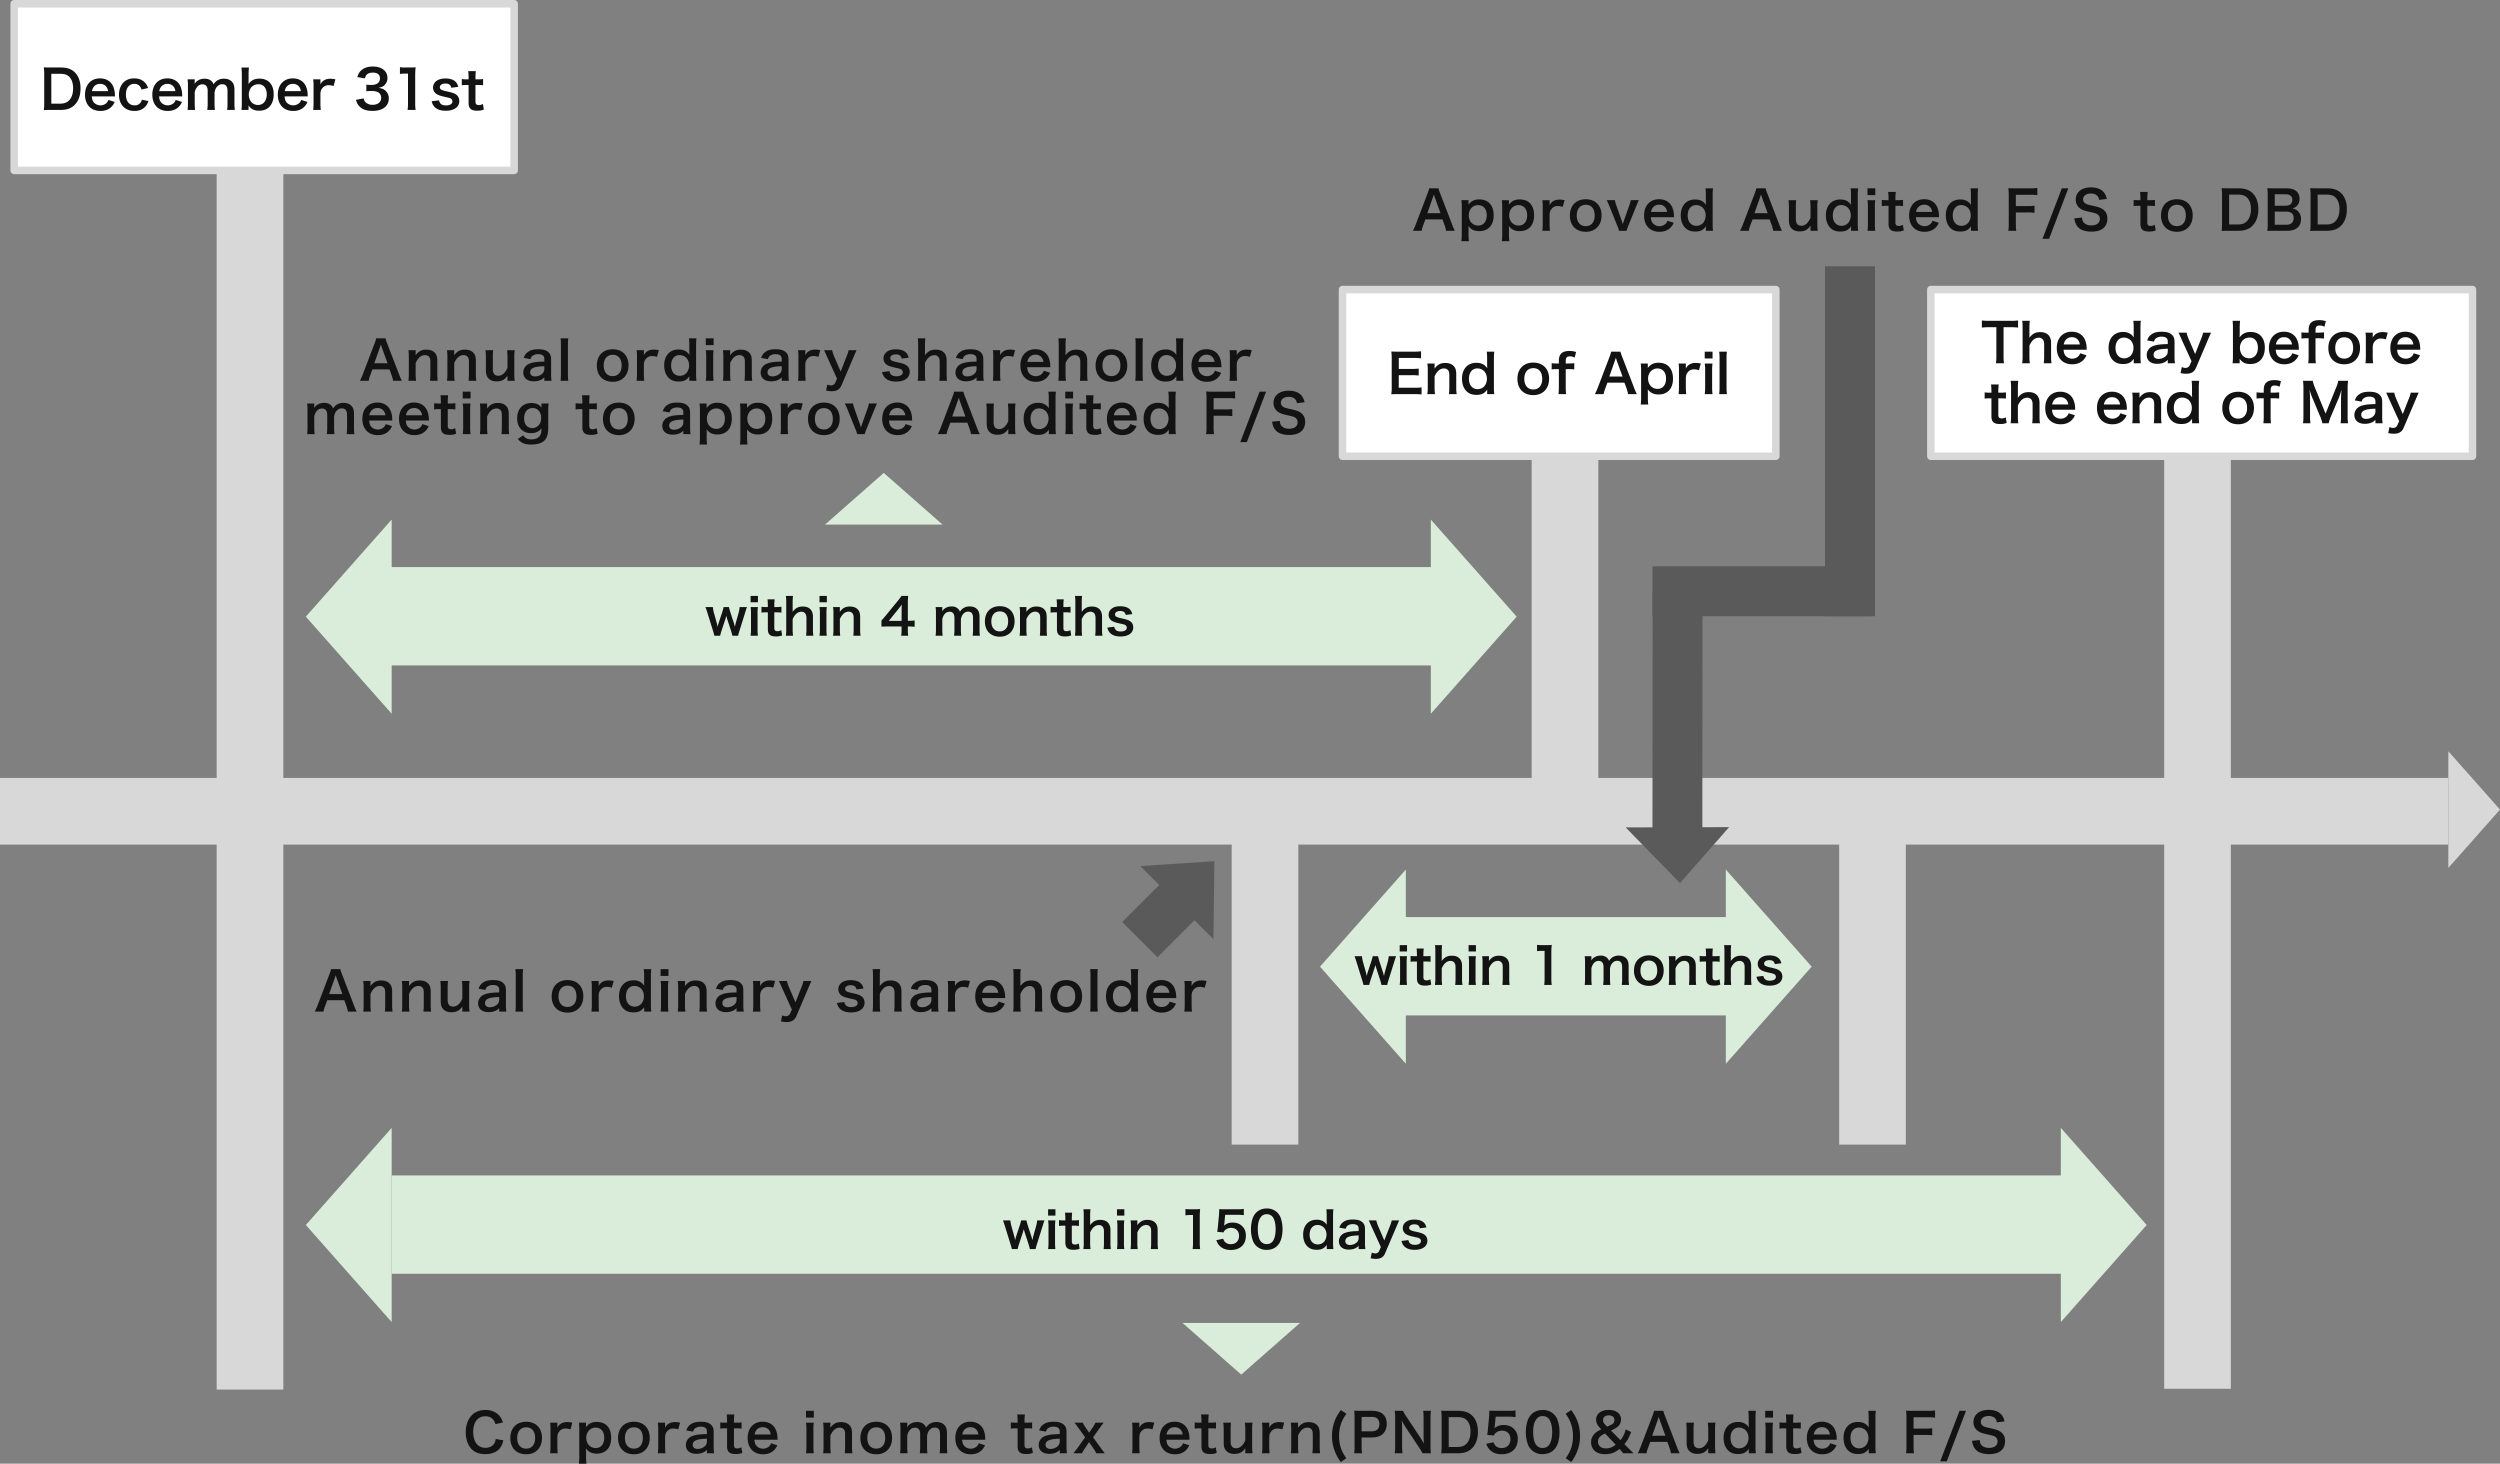
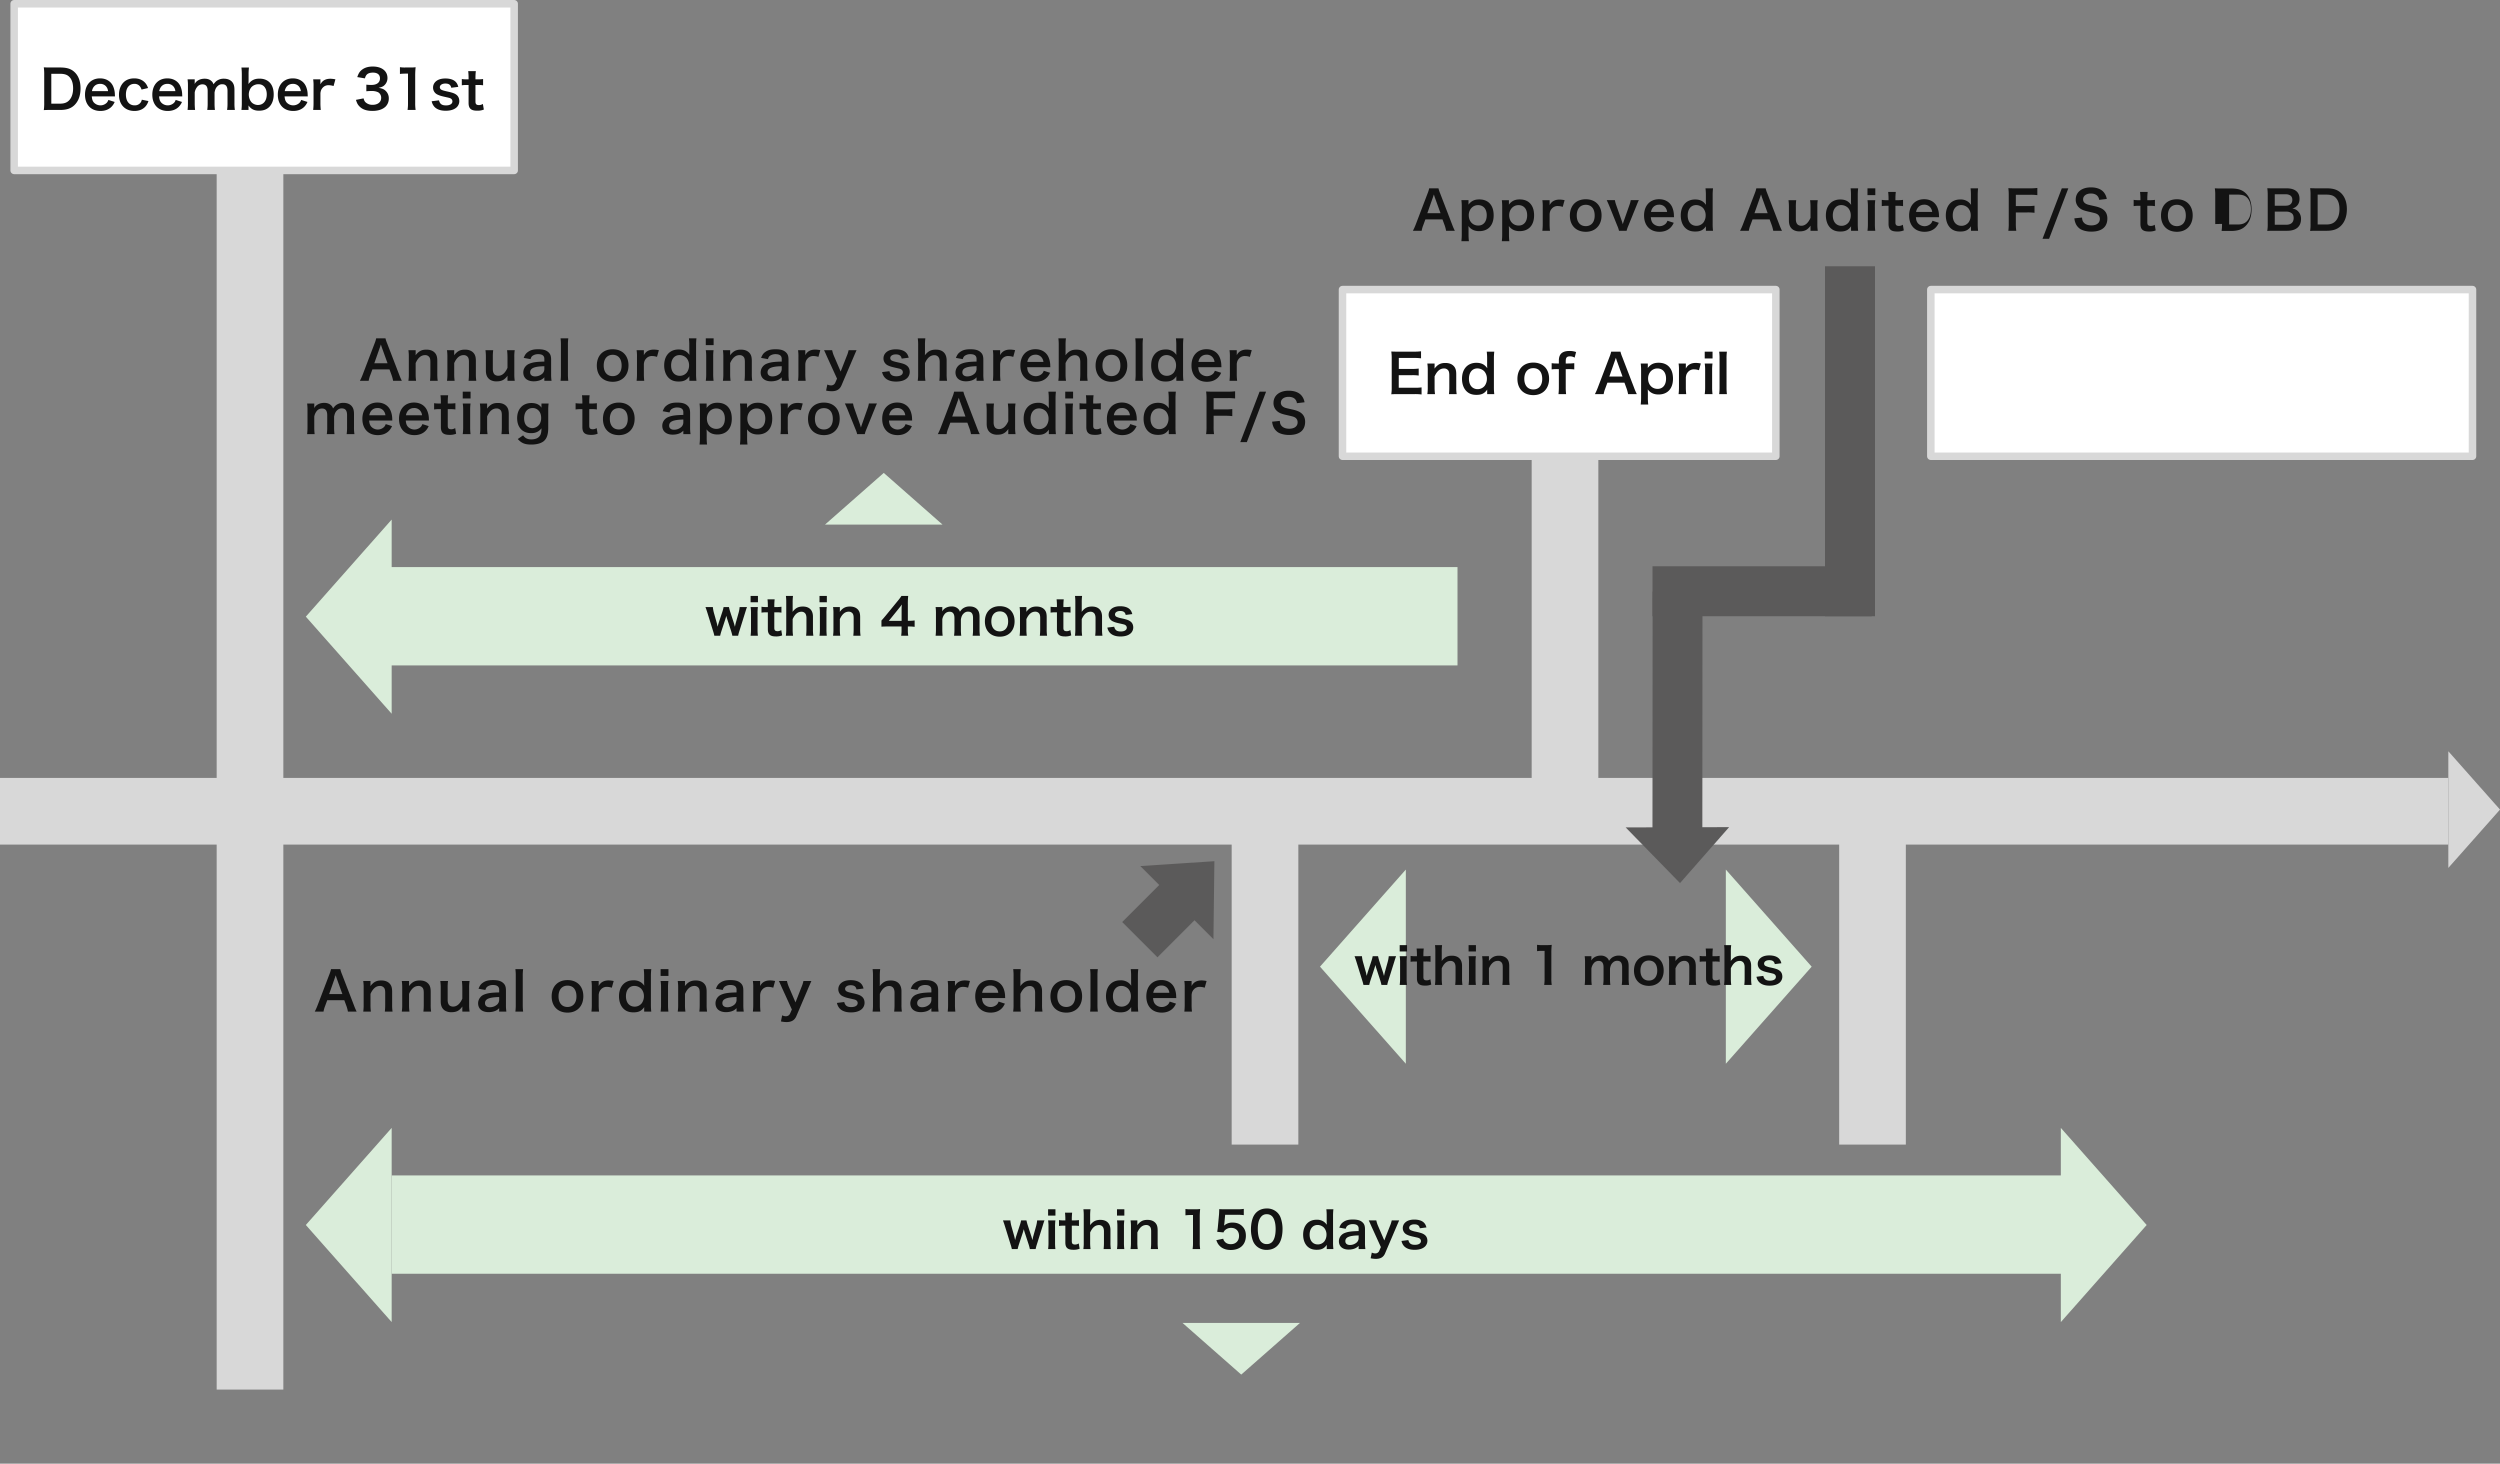
<svg xmlns="http://www.w3.org/2000/svg" id="img_04.svg" width="3000" height="1756.41" viewBox="0 0 3000 1756.41">
  <rect x="0" y="0" width="3000" height="1756.41" fill="#808080" stroke="none" />
  <defs>
    <style>
      .cls-1, .cls-2 {
        fill: #d8d8d8;
      }

      .cls-2, .cls-4, .cls-5, .cls-7 {
        fill-rule: evenodd;
      }

      .cls-3 {
        fill: #fff;
        stroke: #d8d8d8;
        stroke-linejoin: round;
        stroke-width: 9px;
      }

      .cls-4 {
        fill: #131313;
      }

      .cls-5, .cls-6 {
        fill: #daedda;
      }

      .cls-7, .cls-8 {
        fill: #5b5a5a;
      }
    </style>
  </defs>
  <rect id="長方形_1" data-name="長方形 1" class="cls-1" y="933.5" width="2938" height="80" />
  <path id="多角形_1" data-name="多角形 1" class="cls-2" d="M3029.01,1039.01l-62.01,70v-140Z" transform="translate(-29 -67.5)" />
  <g id="_5月末" data-name="5月末">
-     <rect id="長方形_1-2" data-name="長方形 1" class="cls-1" x="2597" y="547.5" width="80" height="1119" />
    <rect id="長方形_1-3" data-name="長方形 1" class="cls-3" x="2317" y="347.5" width="650" height="200" />
-     <path id="The_day_before_the_end_of_May" data-name="The day before the end of May" class="cls-4" d="M2433.27,460.174h8a67.33,67.33,0,0,1,9.41.448v-8.576a67.9,67.9,0,0,1-9.41.448h-25.34a64.25,64.25,0,0,1-8.7-.448v8.576a63.482,63.482,0,0,1,8.76-.448h8.64v34.941a52.935,52.935,0,0,1-.51,8.32h9.67a52.318,52.318,0,0,1-.52-8.32V460.174Zm22.41-7.68a60.069,60.069,0,0,1,.44,8.384v34.237a51.918,51.918,0,0,1-.51,8.32h9.22a56.081,56.081,0,0,1-.52-8.32V482.188c2.88-6.4,6.6-9.471,11.4-9.471a5.938,5.938,0,0,1,4.41,1.856c1.22,1.28,1.86,3.391,1.86,6.335v14.207a68,68,0,0,1-.45,8.32h9.28a49.948,49.948,0,0,1-.51-8.32V478.988c0-8.255-4.67-12.927-12.87-12.927-5.82,0-9.28,1.792-13.24,6.784,0.12-1.6.12-1.92,0.12-2.752v-9.151a61.465,61.465,0,0,1,.45-8.448h-9.08Zm77.43,34.686c-0.13-1.472-.13-1.664-0.13-1.792a26.388,26.388,0,0,0-1.85-9.727c-2.56-6.4-8.45-10.112-15.94-10.112-10.94,0-18.04,7.744-18.04,19.583,0,11.967,7.16,19.519,18.49,19.519,5.38,0,9.86-1.664,13.18-4.928a17.957,17.957,0,0,0,3.91-5.888l-7.55-2.432a9.271,9.271,0,0,1-1.86,3.328,10.767,10.767,0,0,1-15.68-.384c-1.47-1.856-2.05-3.647-2.37-7.167h27.84Zm-27.64-6.336c0.96-5.375,4.6-8.7,9.6-8.7a9.137,9.137,0,0,1,6.91,2.56,10.049,10.049,0,0,1,2.81,6.143h-19.32Zm84.03,22.591h8.51a67.146,67.146,0,0,1-.45-8.64V461.07a74.625,74.625,0,0,1,.45-8.576h-9.03a65.186,65.186,0,0,1,.45,8.64v6.4c0,1.088,0,2.3.07,2.752,0.06,1.28.06,1.28,0.06,2.048a16.4,16.4,0,0,0-3.26-3.52,15.2,15.2,0,0,0-9.73-2.944c-10.56,0-17.28,7.424-17.28,19.135,0,6.911,2.37,12.735,6.66,16.063,2.81,2.24,6.2,3.264,10.68,3.264,6.21,0,9.6-1.664,12.93-6.336-0.06.832-.06,1.536-0.06,2.3v3.136Zm-21.89-18.367c0-7.616,3.97-12.479,10.17-12.479a11.7,11.7,0,0,1,8.32,3.584,13.268,13.268,0,0,1,3.08,8.511,14.473,14.473,0,0,1-2.5,8.575,10.7,10.7,0,0,1-8.58,4.224C2571.7,497.483,2567.61,492.683,2567.61,485.068Zm62.72,18.367h8.64a50.7,50.7,0,0,1-.52-8V478.22c0-4.351-.83-6.783-3-8.831-2.76-2.688-6.47-3.776-12.61-3.776-5.5,0-9.09.96-12.22,3.264-2.44,1.728-3.59,3.392-5.06,7.1l8.19,1.471c0.77-2.3,1.35-3.2,2.56-4.095a11.555,11.555,0,0,1,6.66-1.856c4.86,0,7.36,1.92,7.36,5.632V480.4c-9.15.192-13.89,0.832-18.05,2.56a11.345,11.345,0,0,0-7.23,10.367c0,6.72,4.73,10.752,12.54,10.752a22.587,22.587,0,0,0,5.95-.768,13.867,13.867,0,0,0,6.79-4.032v4.16Zm0-14.271a7.616,7.616,0,0,1-2.31,5.631,12.973,12.973,0,0,1-8.89,3.392c-3.59,0-5.83-1.856-5.83-4.864,0-4.991,4.8-7.1,17.03-7.359v3.2Zm28.48,11.711-2.18,4.927a5.332,5.332,0,0,1-4.99,3.2,10.621,10.621,0,0,1-4.48-1.088l-1.47,7.3a33.018,33.018,0,0,0,6.72.768c5.95,0,9.72-2.24,11.77-7.1l14.59-34.237c1.92-4.48,3.08-7.1,3.46-7.936h-9.54a37.692,37.692,0,0,1-2.43,7.552l-7.1,18.11-7.81-18.174a37.172,37.172,0,0,1-2.43-7.488h-9.73c0.77,1.408.83,1.6,3.65,7.936Zm57.79,2.56V500.3c0-.768,0-1.472-0.07-2.3,3.2,4.48,6.85,6.336,12.74,6.336q7.77,0,12.29-4.608c3.45-3.584,5.24-8.7,5.24-14.975,0-11.9-6.33-18.879-17.08-18.879-5.89,0-9.86,1.984-13.19,6.464,0.07-2.176.13-3.776,0.13-4.8v-6.4a65.186,65.186,0,0,1,.45-8.64h-9.02a74.662,74.662,0,0,1,.44,8.576V494.8a67.335,67.335,0,0,1-.44,8.64h8.51Zm21.88-18.687c0,7.743-4.16,12.735-10.62,12.735a11.155,11.155,0,0,1-6.72-2.368c-2.56-2.048-4.22-6.079-4.22-10.111a13.775,13.775,0,0,1,3.13-8.9,11.436,11.436,0,0,1,8.71-3.52C2734.64,472.589,2738.48,477.389,2738.48,484.748Zm49.22,2.432c-0.13-1.472-.13-1.664-0.13-1.792a26.388,26.388,0,0,0-1.85-9.727c-2.56-6.4-8.45-10.112-15.94-10.112-10.94,0-18.05,7.744-18.05,19.583,0,11.967,7.17,19.519,18.5,19.519,5.37,0,9.85-1.664,13.18-4.928a18.114,18.114,0,0,0,3.91-5.888l-7.56-2.432a9.273,9.273,0,0,1-1.85,3.328,10.767,10.767,0,0,1-15.68-.384c-1.47-1.856-2.05-3.647-2.37-7.167h27.84Zm-27.65-6.336c0.96-5.375,4.61-8.7,9.6-8.7a9.108,9.108,0,0,1,6.91,2.56,10.057,10.057,0,0,1,2.82,6.143h-19.33Zm39.3-7.423v21.694a68.72,68.72,0,0,1-.45,8.32h9.15a63.384,63.384,0,0,1-.44-8.32V473.421h3.13a54.969,54.969,0,0,1,7.1.384v-7.488a70.13,70.13,0,0,1-7.23.384h-3v-2.624c0-4.415,1.27-5.951,4.99-5.951a10.588,10.588,0,0,1,5.69,1.536l1.73-6.72a23.148,23.148,0,0,0-7.94-1.28c-8.7,0-12.73,3.712-12.73,11.648V466.7h-2.62a41.921,41.921,0,0,1-6.02-.384v7.488a43.513,43.513,0,0,1,6.08-.384h2.56Zm42.81,31.23c11.4,0,18.88-7.808,18.88-19.647s-7.36-19.391-18.94-19.391c-11.65,0-19.07,7.616-19.07,19.519C2823.03,497.1,2830.45,504.651,2842.16,504.651Zm-0.06-32.382c6.78,0,10.69,4.736,10.69,12.991,0,7.807-4.1,12.607-10.75,12.607s-10.76-4.864-10.76-12.735C2831.28,477.133,2835.38,472.269,2842.1,472.269Zm52.16-5.568a33.223,33.223,0,0,0-5.95-.7c-5.76,0-9.73,2.176-12.03,6.72V466.7h-8.71a49.908,49.908,0,0,1,.45,8.32v20.094a70.191,70.191,0,0,1-.45,8.32h9.15a67.381,67.381,0,0,1-.44-8.32V483.276c0.38-3.072,1.02-4.544,2.62-6.4a9.124,9.124,0,0,1,7.42-3.136,19.114,19.114,0,0,1,5.7,1.024Zm39.1,20.479c-0.13-1.472-.13-1.664-0.13-1.792a26.388,26.388,0,0,0-1.85-9.727c-2.56-6.4-8.45-10.112-15.94-10.112-10.94,0-18.04,7.744-18.04,19.583,0,11.967,7.16,19.519,18.49,19.519,5.38,0,9.86-1.664,13.18-4.928a17.957,17.957,0,0,0,3.91-5.888l-7.55-2.432a9.271,9.271,0,0,1-1.86,3.328,10.767,10.767,0,0,1-15.68-.384c-1.47-1.856-2.05-3.647-2.37-7.167h27.84Zm-27.64-6.336c0.96-5.375,4.6-8.7,9.6-8.7a9.137,9.137,0,0,1,6.91,2.56,10.049,10.049,0,0,1,2.81,6.143h-19.32Zm-487.45,48a75.235,75.235,0,0,1,.45,7.871V538.7h-2.37a29.348,29.348,0,0,1-5.76-.384v7.552a32.289,32.289,0,0,1,5.69-.384h2.44v21.5c0,6.72,2.94,9.344,10.3,9.344a20.015,20.015,0,0,0,8-1.344l-1.15-6.784a8.489,8.489,0,0,1-4.68,1.408c-3.07,0-4.22-1.152-4.22-4.288V545.485h2.88a35.276,35.276,0,0,1,6.27.384v-7.552a36.72,36.72,0,0,1-6.46.384h-2.69v-1.984a69.793,69.793,0,0,1,.45-7.871h-9.15Zm23.55-4.352a59.846,59.846,0,0,1,.45,8.384v34.237a51.8,51.8,0,0,1-.52,8.32h9.22a57.517,57.517,0,0,1-.51-8.32V554.188c2.88-6.4,6.59-9.471,11.39-9.471a5.96,5.96,0,0,1,4.42,1.856c1.21,1.28,1.85,3.391,1.85,6.335v14.207a68,68,0,0,1-.45,8.32h9.28a51.052,51.052,0,0,1-.51-8.32V550.988c0-8.255-4.67-12.927-12.86-12.927-5.83,0-9.28,1.792-13.25,6.784a25.848,25.848,0,0,0,.13-2.752v-9.151a61.465,61.465,0,0,1,.45-8.448h-9.09Zm77.44,34.686c-0.13-1.472-.13-1.664-0.13-1.792a26.174,26.174,0,0,0-1.86-9.727c-2.56-6.4-8.45-10.112-15.93-10.112-10.95,0-18.05,7.744-18.05,19.583,0,11.967,7.17,19.519,18.49,19.519,5.38,0,9.86-1.664,13.19-4.928a17.954,17.954,0,0,0,3.9-5.888l-7.55-2.432a9.271,9.271,0,0,1-1.86,3.328,10.755,10.755,0,0,1-15.67-.384c-1.48-1.856-2.05-3.647-2.37-7.167h27.84Zm-27.65-6.336c0.96-5.375,4.61-8.7,9.6-8.7a9.122,9.122,0,0,1,6.91,2.56,10.057,10.057,0,0,1,2.82,6.143h-19.33Zm89.72,6.336c-0.12-1.472-.12-1.664-0.12-1.792a26.376,26.376,0,0,0-1.86-9.727c-2.56-6.4-8.45-10.112-15.93-10.112-10.95,0-18.05,7.744-18.05,19.583,0,11.967,7.17,19.519,18.49,19.519,5.38,0,9.86-1.664,13.19-4.928a17.954,17.954,0,0,0,3.9-5.888l-7.55-2.432a9.271,9.271,0,0,1-1.86,3.328,10.767,10.767,0,0,1-15.68-.384c-1.47-1.856-2.04-3.647-2.36-7.167h27.83Zm-27.64-6.336c0.96-5.375,4.61-8.7,9.6-8.7a9.122,9.122,0,0,1,6.91,2.56,10.057,10.057,0,0,1,2.82,6.143h-19.33Zm43.2,22.591a56.13,56.13,0,0,1-.51-8.32V554.188c2.81-6.335,6.59-9.535,11.2-9.535a6.007,6.007,0,0,1,5.37,2.624c0.77,1.216,1.09,2.943,1.09,5.631v14.207a68,68,0,0,1-.45,8.32h9.28a51.052,51.052,0,0,1-.51-8.32V551.756c0-4.287-.64-6.847-2.18-8.959-2.3-3.136-5.95-4.736-10.88-4.736-5.76,0-9.15,1.792-13.05,6.784a24.625,24.625,0,0,0,.13-2.752V538.7h-8.71a51.918,51.918,0,0,1,.51,8.32v20.094a52.424,52.424,0,0,1-.51,8.32h9.22Zm62.59,0h8.51a67.146,67.146,0,0,1-.45-8.64V533.07a74.625,74.625,0,0,1,.45-8.576h-9.02a65.4,65.4,0,0,1,.44,8.64v6.4c0,1.088,0,2.3.07,2.752,0.06,1.28.06,1.28,0.06,2.048a16.4,16.4,0,0,0-3.26-3.52,15.2,15.2,0,0,0-9.73-2.944c-10.56,0-17.28,7.424-17.28,19.135,0,6.911,2.37,12.735,6.66,16.063,2.81,2.24,6.21,3.264,10.68,3.264,6.21,0,9.6-1.664,12.93-6.336-0.06.832-.06,1.536-0.06,2.3v3.136Zm-21.89-18.367c0-7.616,3.97-12.479,10.18-12.479a11.731,11.731,0,0,1,8.32,3.584,13.316,13.316,0,0,1,3.07,8.511,14.473,14.473,0,0,1-2.5,8.575,10.693,10.693,0,0,1-8.57,4.224C2641.69,569.483,2637.59,564.683,2637.59,557.068Zm77.31,19.583c11.39,0,18.88-7.808,18.88-19.647s-7.36-19.391-18.94-19.391c-11.65,0-19.07,7.616-19.07,19.519C2695.77,569.1,2703.19,576.651,2714.9,576.651Zm-0.06-32.382c6.78,0,10.68,4.736,10.68,12.991,0,7.807-4.09,12.607-10.75,12.607s-10.75-4.864-10.75-12.735C2704.02,549.133,2708.12,544.269,2714.84,544.269Zm30.65,1.152v21.694a68.785,68.785,0,0,1-.44,8.32h9.15a63.223,63.223,0,0,1-.45-8.32V545.421h3.14a55.077,55.077,0,0,1,7.1.384v-7.488a70.278,70.278,0,0,1-7.23.384h-3.01v-2.624c0-4.415,1.28-5.951,4.99-5.951a10.6,10.6,0,0,1,5.7,1.536l1.72-6.72a23.092,23.092,0,0,0-7.93-1.28c-8.7,0-12.74,3.712-12.74,11.648V538.7h-2.62a42.119,42.119,0,0,1-6.02-.384V545.8a43.615,43.615,0,0,1,6.08-.384h2.56Zm77.89,30.014a52.591,52.591,0,0,1,2.81-8.512l9.6-22.526a76.972,76.972,0,0,0,2.95-9.343c-0.07.959-.26,4.223-0.51,9.791v21.246a58.6,58.6,0,0,1-.52,9.344h8.96a55.973,55.973,0,0,1-.51-9.344V533.966a66.91,66.91,0,0,1,.51-9.472H2834.9a35.636,35.636,0,0,1-2.31,7.616l-12.92,31.741-12.99-31.741a44.308,44.308,0,0,1-2.37-7.616H2792.6a64.075,64.075,0,0,1,.51,9.472v32.125a60.575,60.575,0,0,1-.51,9.344h8.96a57.588,57.588,0,0,1-.52-9.344V545.1c0-1.408-.25-6.656-0.51-10.047a70.278,70.278,0,0,0,3.27,9.791l9.21,21.95a43.768,43.768,0,0,1,2.82,8.64h7.55Zm56.13,0h8.64a50.759,50.759,0,0,1-.51-8V550.22c0-4.351-.84-6.783-3.01-8.831-2.75-2.688-6.47-3.776-12.61-3.776-5.5,0-9.09.96-12.22,3.264-2.43,1.728-3.59,3.392-5.06,7.1l8.19,1.471c0.77-2.3,1.35-3.2,2.56-4.1a11.555,11.555,0,0,1,6.66-1.856c4.86,0,7.36,1.92,7.36,5.632V552.4c-9.15.192-13.89,0.832-18.05,2.56a11.36,11.36,0,0,0-7.23,10.367c0,6.72,4.74,10.752,12.54,10.752a22.587,22.587,0,0,0,5.95-.768,13.867,13.867,0,0,0,6.79-4.032v4.16Zm0-14.271a7.616,7.616,0,0,1-2.31,5.631,12.973,12.973,0,0,1-8.89,3.392c-3.59,0-5.83-1.856-5.83-4.864,0-4.991,4.8-7.1,17.03-7.359v3.2Zm28.48,11.711-2.18,4.927a5.332,5.332,0,0,1-4.99,3.2,10.621,10.621,0,0,1-4.48-1.088l-1.47,7.3a33.018,33.018,0,0,0,6.72.768c5.95,0,9.73-2.24,11.77-7.1l14.59-34.237c1.92-4.48,3.08-7.1,3.46-7.936h-9.54a37.692,37.692,0,0,1-2.43,7.552l-7.1,18.11-7.81-18.174a37.172,37.172,0,0,1-2.43-7.488h-9.73c0.77,1.408.83,1.6,3.65,7.936Z" transform="translate(-29 -67.5)" />
  </g>
  <g id="_4月末" data-name="4月末">
    <rect id="長方形_1-4" data-name="長方形 1" class="cls-1" x="1838" y="547.5" width="80" height="424" />
    <rect id="長方形_1-5" data-name="長方形 1" class="cls-3" x="1611" y="347.5" width="520" height="200" />
    <path id="End_of_April" data-name="End of April" class="cls-4" d="M1734.89,532.371a61.1,61.1,0,0,1-8.19.448h-19.2v-15.1h15.62a50.178,50.178,0,0,1,8.32.448v-8.383a66.631,66.631,0,0,1-8.32.448h-15.55V497.046H1726a57.261,57.261,0,0,1,8.25.448v-8.448a68.233,68.233,0,0,1-8.25.448h-19.33c-3.9,0-5.57-.064-8.13-0.192a55.762,55.762,0,0,1,.52,8.256v34.621a50.985,50.985,0,0,1-.52,8.448c2.56-.128,4.29-0.192,8.13-0.192h19.97a54.933,54.933,0,0,1,8.25.448v-8.512Zm16.13,8.064a57.517,57.517,0,0,1-.51-8.32V519.188c2.82-6.335,6.59-9.535,11.2-9.535a6.036,6.036,0,0,1,5.38,2.624c0.76,1.216,1.08,2.943,1.08,5.631v14.207a68.078,68.078,0,0,1-.44,8.32h9.28a49.81,49.81,0,0,1-.52-8.32V516.756c0-4.287-.64-6.847-2.17-8.959-2.31-3.136-5.95-4.736-10.88-4.736-5.76,0-9.15,1.792-13.06,6.784a24.625,24.625,0,0,0,.13-2.752V503.7h-8.7a53.107,53.107,0,0,1,.51,8.32v20.094a53.636,53.636,0,0,1-.51,8.32h9.21Zm62.59,0h8.51a67.335,67.335,0,0,1-.44-8.64V498.07a74.662,74.662,0,0,1,.44-8.576h-9.02a65.186,65.186,0,0,1,.45,8.64v6.4c0,1.088,0,2.3.06,2.752,0.07,1.28.07,1.28,0.07,2.048a16.4,16.4,0,0,0-3.27-3.52c-2.49-1.984-5.76-2.944-9.72-2.944-10.56,0-17.28,7.424-17.28,19.135,0,6.911,2.36,12.735,6.65,16.063,2.82,2.24,6.21,3.264,10.69,3.264,6.21,0,9.6-1.664,12.93-6.336-0.07.832-.07,1.536-0.07,2.3v3.136Zm-21.88-18.367c0-7.616,3.96-12.479,10.17-12.479a11.713,11.713,0,0,1,8.32,3.584,13.261,13.261,0,0,1,3.07,8.511,14.47,14.47,0,0,1-2.49,8.575,10.712,10.712,0,0,1-8.58,4.224C1795.82,534.483,1791.73,529.683,1791.73,522.068Zm77.31,19.583c11.39,0,18.87-7.808,18.87-19.647s-7.35-19.391-18.94-19.391c-11.64,0-19.07,7.616-19.07,19.519C1849.9,534.1,1857.33,541.651,1869.04,541.651Zm-0.07-32.382c6.79,0,10.69,4.736,10.69,12.991,0,7.807-4.1,12.607-10.75,12.607s-10.75-4.864-10.75-12.735C1858.16,514.133,1862.25,509.269,1868.97,509.269Zm30.66,1.152v21.694a68.72,68.72,0,0,1-.45,8.32h9.15a63.223,63.223,0,0,1-.45-8.32V510.421h3.14a54.969,54.969,0,0,1,7.1.384v-7.488a70.13,70.13,0,0,1-7.23.384h-3.01v-2.624c0-4.415,1.28-5.951,5-5.951a10.588,10.588,0,0,1,5.69,1.536l1.73-6.72a23.148,23.148,0,0,0-7.94-1.28c-8.7,0-12.73,3.712-12.73,11.648V503.7h-2.62a41.921,41.921,0,0,1-6.02-.384v7.488a43.513,43.513,0,0,1,6.08-.384h2.56Zm93.56,30.014a68.552,68.552,0,0,1-3.26-7.552l-14.21-36.925a42.32,42.32,0,0,1-2.17-6.464h-11.14a37.592,37.592,0,0,1-2.05,6.464l-14.08,36.925a69.608,69.608,0,0,1-3.39,7.552h10.5a31.919,31.919,0,0,1,1.92-6.72l2.56-6.975h20.48l2.56,6.975a44.167,44.167,0,0,1,1.79,6.72h10.49Zm-17.15-21.055h-15.87l6.66-18.942c0.19-.576.19-0.576,1.21-3.584,0.71,2.112.9,2.88,1.15,3.584Zm30.34-15.679h-8.51a66.087,66.087,0,0,1,.45,8.576v32.189a71.638,71.638,0,0,1-.45,8.448h9.02a63.745,63.745,0,0,1-.45-8.512v-4.863c0-1.152,0-2.3-.06-2.752-0.06-1.28-.06-1.28-0.06-2.048,3.07,4.16,7.29,6.144,12.92,6.144,10.88,0,17.35-7.1,17.35-18.879,0-6.464-1.67-11.263-5.06-14.719-2.94-2.944-7.04-4.48-12.16-4.48-5.76,0-9.53,1.792-13.05,6.272,0.06-.832.06-1.536,0.06-2.24V503.7Zm21.89,18.175c0,7.551-3.91,12.287-10.18,12.287-6.65,0-11.39-5.12-11.39-12.415,0-6.848,4.8-12.1,11.13-12.1C2024.3,509.653,2028.27,514.325,2028.27,521.876Zm41.72-18.175a33.127,33.127,0,0,0-5.95-.7c-5.76,0-9.73,2.176-12.03,6.72V503.7h-8.7a51.014,51.014,0,0,1,.45,8.32v20.094a70.191,70.191,0,0,1-.45,8.32h9.15a67.289,67.289,0,0,1-.45-8.32V520.276c0.38-3.072,1.02-4.544,2.62-6.4a9.158,9.158,0,0,1,7.43-3.136,19.059,19.059,0,0,1,5.69,1.024Zm4.68-14.207v8.128h9.4v-8.128h-9.4Zm0,14.207a53.107,53.107,0,0,1,.51,8.32v20.094a58.1,58.1,0,0,1-.51,8.32h9.34a64.26,64.26,0,0,1-.45-8.384V512.085a57.477,57.477,0,0,1,.45-8.384h-9.34Zm17.34-14.207a57.664,57.664,0,0,1,.45,8.32v34.3a61.936,61.936,0,0,1-.45,8.32h9.28a65.9,65.9,0,0,1-.45-8.32V497.878a59.244,59.244,0,0,1,.45-8.384h-9.28Z" transform="translate(-29 -67.5)" />
  </g>
  <g id="_12月31日" data-name="12月31日">
    <rect id="長方形_1-6" data-name="長方形 1" class="cls-1" x="260" y="157.5" width="80" height="1510" />
    <rect id="長方形_1-7" data-name="長方形 1" class="cls-3" x="17" y="4.5" width="600" height="200" />
    <path id="December_31st" data-name="December 31st" class="cls-4" d="M82.056,191.179a51.782,51.782,0,0,1-.512,8.448c2.624-.128,4.224-0.192,8.127-0.192h11.647c7.552,0,12.671-1.728,16.767-5.568,4.992-4.736,7.551-11.647,7.551-20.351,0-8.319-2.431-14.974-7.1-19.39-4.1-3.968-9.279-5.632-17.279-5.632H89.671c-4.032,0-5.568-.064-8.127-0.192a53.662,53.662,0,0,1,.512,8.32v34.557Zm8.511,0.7V156.046h10.239c5.568,0,8.9,1.088,11.519,3.839,2.944,3.072,4.416,7.616,4.416,13.7,0,6.016-1.6,10.944-4.672,14.207-2.687,2.88-6.079,4.1-11.327,4.1H90.567Zm76.414-8.7c-0.128-1.472-.128-1.664-0.128-1.792A26.3,26.3,0,0,0,165,171.661c-2.559-6.4-8.447-10.112-15.935-10.112-10.943,0-18.046,7.744-18.046,19.583,0,11.967,7.167,19.519,18.494,19.519,5.376,0,9.856-1.664,13.184-4.928a18,18,0,0,0,3.9-5.888l-7.551-2.432a9.3,9.3,0,0,1-1.856,3.328,10.765,10.765,0,0,1-15.679-.384c-1.472-1.856-2.048-3.647-2.368-7.167h27.838Zm-27.646-6.336c0.96-5.375,4.608-8.7,9.6-8.7a9.126,9.126,0,0,1,6.911,2.56,10.043,10.043,0,0,1,2.816,6.143H139.335Zm67.326-3.711a21.3,21.3,0,0,0-2.24-4.672c-3.072-4.48-8.063-6.912-14.335-6.912-5.248,0-9.727,1.664-12.863,4.864-3.52,3.584-5.44,8.767-5.44,14.783,0,11.839,7.3,19.455,18.559,19.455,6.08,0,11.007-2.24,14.079-6.464a17.919,17.919,0,0,0,2.688-5.44l-7.936-1.6a8.947,8.947,0,0,1-1.28,3.2,8.564,8.564,0,0,1-7.359,3.584C184.07,193.931,180.1,189,180.1,181c0-7.935,3.9-12.863,10.175-12.863a8.052,8.052,0,0,1,6.592,2.944,11.537,11.537,0,0,1,1.983,3.9Zm41.088,10.047c-0.128-1.472-.128-1.664-0.128-1.792a26.3,26.3,0,0,0-1.856-9.727c-2.56-6.4-8.447-10.112-15.935-10.112-10.943,0-18.047,7.744-18.047,19.583,0,11.967,7.168,19.519,18.5,19.519,5.376,0,9.855-1.664,13.183-4.928a17.986,17.986,0,0,0,3.9-5.888l-7.552-2.432a9.3,9.3,0,0,1-1.856,3.328,10.764,10.764,0,0,1-15.678-.384c-1.472-1.856-2.048-3.647-2.368-7.167h27.838ZM220.1,176.844c0.96-5.375,4.607-8.7,9.6-8.7a9.127,9.127,0,0,1,6.912,2.56,10.048,10.048,0,0,1,2.815,6.143H220.1Zm43.007,22.591a66.61,66.61,0,0,1-.448-8.32V178.444a14.442,14.442,0,0,1,2.752-6.4,7.928,7.928,0,0,1,6.592-3.328c4.159,0,6.207,2.688,6.207,8.063v14.335a52.087,52.087,0,0,1-.512,8.32h9.215a62.626,62.626,0,0,1-.447-8.32V178.444c0.767-3.968,1.791-6.015,4.031-7.935a7.4,7.4,0,0,1,5.248-1.92c4.288,0,6.271,2.56,6.271,8.191v14.335a50.576,50.576,0,0,1-.512,8.32h9.344a52.087,52.087,0,0,1-.512-8.32V175.308c0-4.543-.9-7.423-3.008-9.727-2.176-2.368-5.5-3.648-9.6-3.648a14.139,14.139,0,0,0-7.168,1.664c-1.984,1.024-3.2,2.176-5.375,5.056a8.3,8.3,0,0,0-2.432-3.84c-1.984-1.92-4.8-2.88-8.256-2.88-5.311,0-10.047,2.5-11.9,6.4,0.064-1.024.064-1.984,0.064-2.368V162.7h-8.575a55.983,55.983,0,0,1,.448,8.32v20.094a64.571,64.571,0,0,1-.448,8.32h9.023Zm64.128,0V196.3c0-.768,0-1.472-0.064-2.3,3.2,4.48,6.847,6.336,12.735,6.336q7.776,0,12.287-4.608c3.456-3.584,5.248-8.7,5.248-14.975,0-11.9-6.336-18.879-17.087-18.879-5.888,0-9.855,1.984-13.183,6.464,0.064-2.176.128-3.776,0.128-4.8v-6.4a65.229,65.229,0,0,1,.448-8.64h-9.023a74.863,74.863,0,0,1,.447,8.576V190.8a67.384,67.384,0,0,1-.447,8.64h8.511Zm21.886-18.687c0,7.743-4.159,12.735-10.623,12.735a11.145,11.145,0,0,1-6.719-2.368c-2.56-2.048-4.224-6.079-4.224-10.111a13.779,13.779,0,0,1,3.136-8.895,11.416,11.416,0,0,1,8.7-3.52C345.285,168.589,349.124,173.389,349.124,180.748Zm49.216,2.432c-0.128-1.472-.128-1.664-0.128-1.792a26.3,26.3,0,0,0-1.856-9.727c-2.56-6.4-8.448-10.112-15.935-10.112-10.943,0-18.047,7.744-18.047,19.583,0,11.967,7.168,19.519,18.5,19.519,5.375,0,9.855-1.664,13.183-4.928a17.986,17.986,0,0,0,3.9-5.888L390.4,187.4a9.3,9.3,0,0,1-1.856,3.328,10.765,10.765,0,0,1-15.679-.384c-1.471-1.856-2.047-3.647-2.367-7.167H398.34Zm-27.646-6.336c0.96-5.375,4.607-8.7,9.6-8.7a9.123,9.123,0,0,1,6.911,2.56,10.043,10.043,0,0,1,2.816,6.143H370.694Zm60.8-14.143a33.183,33.183,0,0,0-5.952-.7c-5.759,0-9.727,2.176-12.031,6.72V162.7h-8.7a50.6,50.6,0,0,1,.448,8.32v20.094a70.2,70.2,0,0,1-.448,8.32h9.151a67.307,67.307,0,0,1-.448-8.32V179.276c0.384-3.072,1.024-4.544,2.624-6.4a9.134,9.134,0,0,1,7.423-3.136,19.112,19.112,0,0,1,5.7,1.024Zm24.641,24.638c1.152,3.712,1.983,5.376,3.583,7.168,3.648,4.16,8.768,6.08,16.255,6.08,6.848,0,12.223-1.792,15.743-5.184a13.552,13.552,0,0,0,3.84-9.343,12.293,12.293,0,0,0-3.072-8.832c-2.24-2.5-4.608-3.584-9.151-4.287,3.391-.9,4.8-1.408,6.207-2.5a11.668,11.668,0,0,0,4.416-9.408c0-8.319-6.912-13.695-17.6-13.695-5.119,0-9.279,1.152-12.543,3.52-3.008,2.176-4.48,4.416-6.08,9.151l9.152,1.536c0.768-2.623,1.408-3.711,2.688-4.927,1.536-1.28,3.839-1.984,6.975-1.984,5.44,0,8.448,2.5,8.448,6.911,0,4.928-3.776,7.872-10.176,7.872a43.861,43.861,0,0,1-6.207-.32v7.935a54.632,54.632,0,0,1,6.847-.32,16.579,16.579,0,0,1,7.36,1.536,7.458,7.458,0,0,1,3.583,6.72c0,5.055-4.031,8.319-10.367,8.319a12.082,12.082,0,0,1-7.743-2.5c-1.6-1.28-2.176-2.3-3.008-5.247Zm71.613,12.1a53.649,53.649,0,0,1-.512-8.32V158.734a96.434,96.434,0,0,1,.512-10.56,46.538,46.538,0,0,1-6.527.32h-5.888a35.566,35.566,0,0,1-6.4-.384v8.128a56.917,56.917,0,0,1,6.592-.384H518.6v35.261a53.122,53.122,0,0,1-.512,8.32h9.663ZM547.011,189a14.4,14.4,0,0,0,2.5,5.7c2.752,3.712,7.68,5.7,14.271,5.7,5.824,0,10.3-1.408,13.247-4.16A10.291,10.291,0,0,0,580.161,189c0-3.519-1.216-6.143-3.712-7.935-2.112-1.6-4.735-2.5-11.263-3.9-3.648-.832-4.992-1.216-6.4-1.92a3.449,3.449,0,0,1-1.984-3.007c0-2.688,2.687-4.48,6.655-4.48,4.16,0,6.336,1.536,7.04,5.056l8.447-1.088c-0.9-3.136-1.792-4.736-3.456-6.336-2.623-2.432-6.783-3.712-12.031-3.712-5.823,0-10.175,1.664-12.8,4.992a9.522,9.522,0,0,0-1.984,5.952,9.164,9.164,0,0,0,5.632,8.511c2.176,1.024,4.16,1.664,9.215,2.752,5.12,1.152,5.5,1.216,6.72,2.048a3.911,3.911,0,0,1,1.664,3.2c0,3.008-2.944,4.864-7.68,4.864-4.992,0-7.359-1.728-8.447-6.08Zm43.839-36.157a73.661,73.661,0,0,1,.448,7.871V162.7H588.93a29.385,29.385,0,0,1-5.759-.384v7.552a32.307,32.307,0,0,1,5.695-.384H591.3v21.5c0,6.72,2.944,9.344,10.3,9.344a20.027,20.027,0,0,0,8-1.344l-1.152-6.784a8.465,8.465,0,0,1-4.672,1.408c-3.072,0-4.224-1.152-4.224-4.288V169.485h2.88a35.287,35.287,0,0,1,6.272.384v-7.552a36.769,36.769,0,0,1-6.464.384h-2.688v-1.984a70.782,70.782,0,0,1,.448-7.871H590.85Z" transform="translate(-29 -67.5)" />
  </g>
  <rect id="長方形_1-8" data-name="長方形 1" class="cls-1" x="2207" y="936.5" width="80" height="437" />
  <rect id="長方形_1-9" data-name="長方形 1" class="cls-1" x="1478" y="936.5" width="80" height="437" />
-   <path id="Corporate_inome_tax_return_PND50_Audited_F_S" data-name="Corporate inome tax return(PND50)&amp;Audited F/S" class="cls-4" d="M623.909,1794.28a13.054,13.054,0,0,1-2.112,5.89c-2.048,3.01-5.887,4.74-10.367,4.74-8.959,0-14.591-7.3-14.591-19.01,0-11.77,5.5-18.88,14.591-18.88,3.968,0,7.168,1.35,9.343,3.97,1.28,1.47,1.856,2.69,2.752,5.5l8.9-2.04a22.528,22.528,0,0,0-1.984-4.93,19.611,19.611,0,0,0-6.784-6.98,22.629,22.629,0,0,0-12.287-3.07c-6.4,0-12.159,2.18-16,6.08-4.8,4.8-7.487,12.22-7.487,20.67,0,8.19,2.5,15.42,6.975,20.09,3.9,4.04,9.472,6.15,16.447,6.15,7.68,0,13.823-2.5,17.471-6.98,1.92-2.49,3.072-4.99,4.288-9.6Zm36.609,18.37c11.392,0,18.879-7.81,18.879-19.65s-7.359-19.39-18.943-19.39c-11.647,0-19.07,7.62-19.07,19.52C641.384,1805.1,648.807,1812.65,660.518,1812.65Zm-0.064-32.38c6.784,0,10.688,4.73,10.688,12.99,0,7.81-4.1,12.61-10.752,12.61s-10.751-4.87-10.751-12.74C649.639,1785.13,653.735,1780.27,660.454,1780.27Zm55.36-5.57a33.279,33.279,0,0,0-5.952-.7c-5.76,0-9.727,2.17-12.031,6.72v-6.02h-8.7a50.668,50.668,0,0,1,.448,8.32v20.1a70.051,70.051,0,0,1-.448,8.31h9.151a67.119,67.119,0,0,1-.448-8.31v-11.84c0.384-3.08,1.024-4.55,2.624-6.4a9.112,9.112,0,0,1,7.423-3.14,19.345,19.345,0,0,1,5.7,1.02Zm16.384,0h-8.511a66.087,66.087,0,0,1,.448,8.58v32.19a71.464,71.464,0,0,1-.448,8.44h9.023a63.635,63.635,0,0,1-.448-8.51v-4.86c0-1.15,0-2.31-.064-2.75-0.064-1.28-.064-1.28-0.064-2.05,3.072,4.16,7.3,6.14,12.927,6.14,10.88,0,17.343-7.1,17.343-18.88,0-6.46-1.664-11.26-5.056-14.71-2.943-2.95-7.039-4.48-12.159-4.48-5.759,0-9.535,1.79-13.055,6.27,0.064-.84.064-1.54,0.064-2.24v-3.14Zm21.887,18.18c0,7.55-3.9,12.28-10.176,12.28-6.655,0-11.391-5.12-11.391-12.41,0-6.85,4.8-12.1,11.135-12.1C750.117,1780.65,754.085,1785.32,754.085,1792.88Zm35.712,19.77c11.391,0,18.879-7.81,18.879-19.65s-7.36-19.39-18.943-19.39c-11.647,0-19.071,7.62-19.071,19.52C770.662,1805.1,778.086,1812.65,789.8,1812.65Zm-0.064-32.38c6.784,0,10.687,4.73,10.687,12.99,0,7.81-4.095,12.61-10.751,12.61s-10.751-4.87-10.751-12.74C778.918,1785.13,783.014,1780.27,789.733,1780.27Zm55.359-5.57a33.261,33.261,0,0,0-5.951-.7c-5.76,0-9.728,2.17-12.031,6.72v-6.02h-8.7a50.668,50.668,0,0,1,.448,8.32v20.1a70.051,70.051,0,0,1-.448,8.31h9.152a67.119,67.119,0,0,1-.448-8.31v-11.84c0.384-3.08,1.024-4.55,2.623-6.4a9.114,9.114,0,0,1,7.424-3.14,19.334,19.334,0,0,1,5.695,1.02Zm32.192,36.73h8.639a51.358,51.358,0,0,1-.512-7.99v-17.22c0-4.35-.832-6.78-3.008-8.83-2.751-2.69-6.463-3.78-12.607-3.78-5.5,0-9.087.96-12.223,3.27-2.432,1.72-3.583,3.39-5.055,7.1l8.191,1.47c0.768-2.3,1.344-3.2,2.56-4.09a11.486,11.486,0,0,1,6.655-1.86c4.864,0,7.36,1.92,7.36,5.63v3.27c-9.152.19-13.887,0.83-18.047,2.56a11.336,11.336,0,0,0-7.231,10.36c0,6.72,4.735,10.75,12.543,10.75a22.721,22.721,0,0,0,5.951-.76,13.883,13.883,0,0,0,6.784-4.04v4.16Zm0-14.27a7.651,7.651,0,0,1-2.3,5.64,13,13,0,0,1-8.895,3.39c-3.584,0-5.824-1.86-5.824-4.87,0-4.99,4.8-7.1,17.023-7.36v3.2Zm23.744-32.31a73.6,73.6,0,0,1,.448,7.87v1.98h-2.367a29.436,29.436,0,0,1-5.76-.38v7.55a32.3,32.3,0,0,1,5.7-.39h2.431v21.51c0,6.72,2.944,9.34,10.3,9.34a20.1,20.1,0,0,0,8-1.34l-1.152-6.79a8.452,8.452,0,0,1-4.671,1.41c-3.072,0-4.224-1.15-4.224-4.29v-19.84h2.88a35.213,35.213,0,0,1,6.271.39v-7.55a36.817,36.817,0,0,1-6.463.38h-2.688v-1.98a70.748,70.748,0,0,1,.448-7.87h-9.152Zm61.118,30.33c-0.128-1.47-.128-1.66-0.128-1.79a26.321,26.321,0,0,0-1.856-9.73c-2.56-6.4-8.448-10.11-15.935-10.11-10.943,0-18.047,7.74-18.047,19.58,0,11.97,7.168,19.52,18.5,19.52,5.376,0,9.855-1.66,13.183-4.93a17.961,17.961,0,0,0,3.9-5.88l-7.552-2.44a9.242,9.242,0,0,1-1.856,3.33,10.768,10.768,0,0,1-15.678-.38c-1.472-1.86-2.048-3.65-2.368-7.17h27.838Zm-27.646-6.34c0.96-5.37,4.607-8.7,9.6-8.7a9.116,9.116,0,0,1,6.911,2.56,10.05,10.05,0,0,1,2.816,6.14H934.5Zm61.7-28.35v8.13h9.4v-8.13h-9.4Zm0,14.21a52.65,52.65,0,0,1,.512,8.32v20.1a57.467,57.467,0,0,1-.512,8.31h9.345a64.112,64.112,0,0,1-.45-8.38v-19.97a57.471,57.471,0,0,1,.45-8.38H996.2Zm29.755,36.73a57.412,57.412,0,0,1-.51-8.31v-12.93c2.82-6.34,6.59-9.54,11.2-9.54a6.027,6.027,0,0,1,5.38,2.63c0.77,1.21,1.09,2.94,1.09,5.63v14.21a67.876,67.876,0,0,1-.45,8.31h9.28a49.7,49.7,0,0,1-.52-8.31v-15.36c0-4.29-.64-6.85-2.17-8.96-2.31-3.14-5.95-4.74-10.88-4.74-5.76,0-9.15,1.79-13.06,6.78a24.593,24.593,0,0,0,.13-2.75v-3.39h-8.7a53.157,53.157,0,0,1,.51,8.32v20.1a53.516,53.516,0,0,1-.51,8.31h9.21Zm54.66,1.22c11.39,0,18.88-7.81,18.88-19.65s-7.36-19.39-18.94-19.39c-11.65,0-19.08,7.62-19.08,19.52C1061.47,1805.1,1068.9,1812.65,1080.61,1812.65Zm-0.06-32.38c6.78,0,10.68,4.73,10.68,12.99,0,7.81-4.09,12.61-10.75,12.61s-10.75-4.87-10.75-12.74C1069.73,1785.13,1073.83,1780.27,1080.55,1780.27Zm37.56,31.16a66.549,66.549,0,0,1-.44-8.31v-12.68a14.414,14.414,0,0,1,2.75-6.4,7.916,7.916,0,0,1,6.59-3.32c4.16,0,6.21,2.68,6.21,8.06v14.34a51.167,51.167,0,0,1-.52,8.31h9.22a62.475,62.475,0,0,1-.45-8.31v-12.68c0.77-3.96,1.79-6.01,4.03-7.93a7.39,7.39,0,0,1,5.25-1.92c4.29,0,6.27,2.56,6.27,8.19v14.34a50.935,50.935,0,0,1-.51,8.31h9.34a52.45,52.45,0,0,1-.51-8.31v-15.81c0-4.55-.89-7.43-3.01-9.73-2.17-2.37-5.5-3.65-9.59-3.65a14.163,14.163,0,0,0-7.17,1.67c-1.99,1.02-3.2,2.17-5.38,5.05a8.379,8.379,0,0,0-2.43-3.84c-1.98-1.92-4.8-2.88-8.26-2.88-5.31,0-10.04,2.5-11.9,6.4,0.07-1.02.07-1.98,0.07-2.36v-3.27h-8.58a55.932,55.932,0,0,1,.45,8.32v20.1a64.422,64.422,0,0,1-.45,8.31h9.02Zm93.25-16.25c-0.13-1.47-.13-1.66-0.13-1.79a26.409,26.409,0,0,0-1.85-9.73c-2.56-6.4-8.45-10.11-15.94-10.11-10.94,0-18.05,7.74-18.05,19.58,0,11.97,7.17,19.52,18.5,19.52,5.37,0,9.85-1.66,13.18-4.93a18.088,18.088,0,0,0,3.91-5.88l-7.56-2.44a9.213,9.213,0,0,1-1.85,3.33,10.771,10.771,0,0,1-15.68-.38c-1.47-1.86-2.05-3.65-2.37-7.17h27.84Zm-27.65-6.34c0.96-5.37,4.61-8.7,9.6-8.7a9.1,9.1,0,0,1,6.91,2.56,10.064,10.064,0,0,1,2.82,6.14h-19.33Zm65.99-23.99a75.306,75.306,0,0,1,.44,7.87v1.98h-2.36a29.389,29.389,0,0,1-5.76-.38v7.55a32.2,32.2,0,0,1,5.69-.39h2.43v21.51c0,6.72,2.95,9.34,10.31,9.34a20.085,20.085,0,0,0,8-1.34l-1.15-6.79a8.476,8.476,0,0,1-4.68,1.41c-3.07,0-4.22-1.15-4.22-4.29v-19.84h2.88a35.207,35.207,0,0,1,6.27.39v-7.55a36.774,36.774,0,0,1-6.46.38h-2.69v-1.98a69.76,69.76,0,0,1,.45-7.87h-9.15Zm51,46.58h8.64a51.867,51.867,0,0,1-.51-7.99v-17.22c0-4.35-.83-6.78-3.01-8.83-2.75-2.69-6.46-3.78-12.6-3.78-5.51,0-9.09.96-12.23,3.27-2.43,1.72-3.58,3.39-5.05,7.1l8.19,1.47c0.77-2.3,1.34-3.2,2.56-4.09a11.462,11.462,0,0,1,6.65-1.86c4.87,0,7.36,1.92,7.36,5.63v3.27c-9.15.19-13.88,0.83-18.04,2.56a11.338,11.338,0,0,0-7.24,10.36c0,6.72,4.74,10.75,12.55,10.75a22.725,22.725,0,0,0,5.95-.76,13.89,13.89,0,0,0,6.78-4.04v4.16Zm0-14.27a7.671,7.671,0,0,1-2.3,5.64,13.006,13.006,0,0,1-8.9,3.39c-3.58,0-5.82-1.86-5.82-4.87,0-4.99,4.8-7.1,17.02-7.36v3.2Zm54.08,14.27c-1.73-2.11-3.84-4.86-4.73-6.14l-9.35-13.05,8.64-12.04c1.03-1.47,2.05-2.87,4.1-5.5h-9.92a31.569,31.569,0,0,1-2.69,4.86l-4.86,7.17-4.93-7.17a29.639,29.639,0,0,1-2.69-4.86h-9.98c2.88,3.71,3.39,4.42,4.09,5.38l8.71,12.16-9.6,13.44c-1.09,1.47-3.07,4.03-4.48,5.75h10.3a35.423,35.423,0,0,1,2.75-4.86l5.76-8.57,5.57,8.19a33.942,33.942,0,0,1,3.01,5.24h10.3Zm59.39-36.73a33.223,33.223,0,0,0-5.95-.7c-5.76,0-9.73,2.17-12.03,6.72v-6.02h-8.7a51.249,51.249,0,0,1,.44,8.32v20.1a70.079,70.079,0,0,1-.44,8.31h9.15a67.1,67.1,0,0,1-.45-8.31v-11.84c0.38-3.08,1.02-4.55,2.62-6.4a9.137,9.137,0,0,1,7.43-3.14,19.343,19.343,0,0,1,5.69,1.02Zm42.31,20.48c-0.13-1.47-.13-1.66-0.13-1.79a26.2,26.2,0,0,0-1.86-9.73c-2.56-6.4-8.45-10.11-15.93-10.11-10.95,0-18.05,7.74-18.05,19.58,0,11.97,7.17,19.52,18.49,19.52,5.38,0,9.86-1.66,13.19-4.93a17.928,17.928,0,0,0,3.9-5.88l-7.55-2.44a9.211,9.211,0,0,1-1.86,3.33,10.759,10.759,0,0,1-15.67-.38c-1.48-1.86-2.05-3.65-2.37-7.17h27.84Zm-27.65-6.34c0.96-5.37,4.61-8.7,9.6-8.7a9.115,9.115,0,0,1,6.91,2.56,10.064,10.064,0,0,1,2.82,6.14h-19.33Zm41.47-23.99a72.54,72.54,0,0,1,.45,7.87v1.98h-2.37a29.448,29.448,0,0,1-5.76-.38v7.55a32.319,32.319,0,0,1,5.7-.39h2.43v21.51c0,6.72,2.94,9.34,10.3,9.34a20.085,20.085,0,0,0,8-1.34l-1.15-6.79a8.447,8.447,0,0,1-4.67,1.41c-3.07,0-4.23-1.15-4.23-4.29v-19.84h2.88a35.328,35.328,0,0,1,6.28.39v-7.55a36.9,36.9,0,0,1-6.47.38H1479v-1.98a72.19,72.19,0,0,1,.45-7.87h-9.15Zm52.54,9.85a67.463,67.463,0,0,1,.51,8.32v12.93c-2.88,6.33-6.52,9.47-11.13,9.47a7.846,7.846,0,0,1-3.52-.9c-1.98-1.21-2.94-3.58-2.94-7.29v-14.21a57.928,57.928,0,0,1,.44-8.32h-9.28a58.692,58.692,0,0,1,.52,8.32v16.19c0,5.25,1.66,8.83,5.18,11.07a13.946,13.946,0,0,0,7.68,1.86c6.08,0,9.6-1.86,13.12-6.85-0.07,1.6-.07,1.79-0.07,2.75v3.39h8.71a51.833,51.833,0,0,1-.51-8.31v-20.1a46.181,46.181,0,0,1,.51-8.32h-9.22Zm47.23,0a33.223,33.223,0,0,0-5.95-.7c-5.76,0-9.72,2.17-12.03,6.72v-6.02h-8.7a51.086,51.086,0,0,1,.45,8.32v20.1a70.044,70.044,0,0,1-.45,8.31h9.15a67.1,67.1,0,0,1-.45-8.31v-11.84c0.39-3.08,1.03-4.55,2.63-6.4a9.1,9.1,0,0,1,7.42-3.14,19.291,19.291,0,0,1,5.69,1.02Zm17.09,36.73a57.412,57.412,0,0,1-.51-8.31v-12.93c2.82-6.34,6.59-9.54,11.2-9.54a6.027,6.027,0,0,1,5.38,2.63c0.76,1.21,1.08,2.94,1.08,5.63v14.21a67.954,67.954,0,0,1-.44,8.31h9.27a50.935,50.935,0,0,1-.51-8.31v-15.36c0-4.29-.64-6.85-2.17-8.96-2.31-3.14-5.95-4.74-10.88-4.74-5.76,0-9.15,1.79-13.06,6.78a24.593,24.593,0,0,0,.13-2.75v-3.39h-8.7a53.157,53.157,0,0,1,.51,8.32v20.1a53.516,53.516,0,0,1-.51,8.31h9.21Zm57.41,5.96c-3.71-5.44-5.25-8.32-6.66-12.67a45.973,45.973,0,0,1-2.04-13.89,44.235,44.235,0,0,1,2.17-14.14c1.41-4.48,2.95-7.36,6.66-12.74l-6.79-4.35c-4.41,6.33-6.27,9.85-8,15.17a50.1,50.1,0,0,0-2.49,15.93,48.687,48.687,0,0,0,3.71,19.07,53.148,53.148,0,0,0,6.78,12.16Zm18.88-5.96a51.966,51.966,0,0,1-.51-8.31v-10.69h12.22c6.14,0,10.5-1.47,13.63-4.61,2.82-2.94,4.29-6.91,4.29-11.77,0-4.61-1.34-8.45-3.97-11.01-3.07-3.07-7.42-4.55-13.63-4.55h-13.37c-3.4,0-5.38-.06-8.13-0.19a58.449,58.449,0,0,1,.51,8.26v34.62a52.212,52.212,0,0,1-.51,8.25h9.47Zm-0.51-26.36v-17.22h12.22c3.39,0,5.5.71,6.98,2.31a8.652,8.652,0,0,1,2.11,6.14c0,5.63-3.2,8.77-9.09,8.77h-12.22Zm83.19,26.36a48.688,48.688,0,0,1-.51-8.25v-33.85a56.54,56.54,0,0,1,.51-8.84h-9.34a55.415,55.415,0,0,1,.51,8.84v21.5c0,2.69.2,6.53,0.45,9.02-1.41-2.56-3.45-5.89-4.99-8.19l-16.19-24.38a34.65,34.65,0,0,1-3.9-6.79h-9.99a52.681,52.681,0,0,1,.51,8.26v33.02a69.247,69.247,0,0,1-.51,9.66h9.35a70.446,70.446,0,0,1-.52-9.59v-21c0-1.47-.12-4.35-0.19-5.56-0.19-2.37-.19-2.37-0.25-3.27,1.53,3.01,3.13,5.76,4.35,7.68l16.51,24.9a63.249,63.249,0,0,1,4.09,6.84h10.11Zm12.81-8.25a52.329,52.329,0,0,1-.51,8.45c2.62-.13,4.22-0.2,8.12-0.2h11.65c7.55,0,12.67-1.72,16.77-5.56,4.99-4.74,7.55-11.65,7.55-20.35,0-8.32-2.43-14.98-7.1-19.39-4.1-3.97-9.28-5.64-17.28-5.64h-11.59c-4.03,0-5.56-.06-8.12-0.19a54.238,54.238,0,0,1,.51,8.32v34.56Zm8.51,0.7v-35.83h10.24c5.57,0,8.89,1.08,11.52,3.84,2.94,3.07,4.41,7.61,4.41,13.69,0,6.02-1.6,10.94-4.67,14.21-2.69,2.88-6.08,4.09-11.33,4.09h-10.17Zm44.99-3.84c1.41,3.59,2.31,5.12,4.03,6.98,3.52,3.77,8.26,5.57,14.59,5.57,11.91,0,19.27-6.98,19.27-18.24,0-5.12-1.41-8.96-4.55-12.03-3.13-3.27-7.29-4.8-12.48-4.8a15.739,15.739,0,0,0-10.94,3.9c0.19-1.28.32-2.18,0.38-2.69l1.03-11.2h15.04a60.466,60.466,0,0,1,8.83.52v-8.07a48.6,48.6,0,0,1-8.9.51H1823c-3.39,0-4.86-.06-6.78-0.19-0.07,3.2-.19,5.38-0.26,6.53l-1.47,15.87c-0.13,1.79-.19,2.11-0.83,6.66l8,0.76a7.321,7.321,0,0,1,1.92-2.88,11.237,11.237,0,0,1,7.93-2.94c6.08,0,10.05,4.03,10.05,10.3,0,6.34-4.16,10.56-10.5,10.56-3.39,0-6.08-1.08-7.87-3.26a8.881,8.881,0,0,1-1.92-3.71Zm67.71,12.42c6.66,0,11.97-2.56,15.55-7.55,3.01-4.16,4.74-11.07,4.74-18.95a42.887,42.887,0,0,0-2.5-14.84,17.863,17.863,0,0,0-4.22-6.47,18.583,18.583,0,0,0-13.5-5.18c-7.11,0-12.87,3.14-16.32,8.9-2.37,3.9-3.91,10.94-3.91,17.72a42.888,42.888,0,0,0,2.5,14.72,17.744,17.744,0,0,0,4.22,6.46A18.407,18.407,0,0,0,1880.15,1812.46Zm0.07-7.42a9.411,9.411,0,0,1-8.2-4.16c-2.04-2.95-3.26-8.52-3.26-15.24,0-6.97,1.41-12.22,4.22-15.55a8.616,8.616,0,0,1,7.17-3.26,9.259,9.259,0,0,1,6.98,2.69c2.88,3.13,4.48,8.96,4.48,16.38,0,7.49-1.6,13.44-4.48,16.45A9.3,9.3,0,0,1,1880.22,1805.04Zm34.3,16.89a56.154,56.154,0,0,0,6.85-12.16,49.7,49.7,0,0,0,3.65-19.07,51.877,51.877,0,0,0-2.44-15.93c-1.79-5.32-3.64-8.84-8.06-15.17l-6.78,4.35c3.71,5.38,5.24,8.26,6.65,12.74a44.237,44.237,0,0,1,2.18,14.14,45.97,45.97,0,0,1-2.05,13.89c-1.41,4.35-2.94,7.23-6.66,12.67Zm74.81-10.5c-2.94-2.75-4.41-4.22-6.46-6.27l-4.67-4.73c3.64-4.23,5.18-6.91,8.19-14.47l-6.59-3.2a31.6,31.6,0,0,1-6.21,12.93l-11.46-11.52a42.677,42.677,0,0,0,6.92-3.71,11.275,11.275,0,0,0,5.18-9.73c0-6.84-5.89-11.32-14.78-11.32-9.22,0-15.11,4.6-15.11,11.84,0,3.32,1.28,6.14,4.29,9.4l1.92,2.05c-4.22,2.05-6.01,3.2-8.06,5.31a14.455,14.455,0,0,0-.39,20.03c2.95,2.95,7.49,4.48,13.25,4.48a26.117,26.117,0,0,0,9.41-1.66,26.852,26.852,0,0,0,7.61-4.61l1.03,1.09a47.342,47.342,0,0,1,3.33,4.09h12.6Zm-33.98-34.23c-1.98-2.05-2.69-3.46-2.69-5.57,0-3.52,2.63-5.7,6.85-5.7,4.16,0,6.78,2.12,6.78,5.57a5.832,5.832,0,0,1-2.81,5.06c-1.03.7-1.79,1.09-5.95,2.88Zm12.48,23.93c-3.78,3.07-7.36,4.48-11.78,4.48-5.75,0-9.47-3.2-9.47-8.19a7.952,7.952,0,0,1,2.63-6.02c1.4-1.34,2.62-2.11,5.82-3.71Zm76.8,10.3a65.361,65.361,0,0,1-3.27-7.55l-14.2-36.92a41.69,41.69,0,0,1-2.18-6.47h-11.13a38.377,38.377,0,0,1-2.05,6.47l-14.08,36.92a68.33,68.33,0,0,1-3.39,7.55h10.49a31.945,31.945,0,0,1,1.92-6.71l2.56-6.98h20.48l2.56,6.98a42.789,42.789,0,0,1,1.79,6.71h10.5Zm-17.15-21.05h-15.87l6.65-18.94c0.19-.58.19-0.58,1.22-3.59,0.7,2.12.89,2.88,1.15,3.59Zm50.88-15.68a67.463,67.463,0,0,1,.51,8.32v12.93c-2.88,6.33-6.53,9.47-11.14,9.47a7.88,7.88,0,0,1-3.52-.9c-1.98-1.21-2.94-3.58-2.94-7.29v-14.21a56.468,56.468,0,0,1,.45-8.32h-9.28a58.885,58.885,0,0,1,.51,8.32v16.19c0,5.25,1.66,8.83,5.18,11.07a13.969,13.969,0,0,0,7.68,1.86c6.08,0,9.6-1.86,13.12-6.85-0.06,1.6-.06,1.79-0.06,2.75v3.39h8.7a53.021,53.021,0,0,1-.51-8.31v-20.1a46.181,46.181,0,0,1,.51-8.32h-9.21Zm49.15,36.73h8.51a66.98,66.98,0,0,1-.45-8.63v-33.73a74.84,74.84,0,0,1,.45-8.58H2127a65.423,65.423,0,0,1,.44,8.64v6.4c0,1.09,0,2.31.07,2.76,0.06,1.27.06,1.27,0.06,2.04a16.646,16.646,0,0,0-3.26-3.52,15.223,15.223,0,0,0-9.73-2.94c-10.56,0-17.28,7.42-17.28,19.13,0,6.92,2.37,12.74,6.66,16.07,2.81,2.24,6.21,3.26,10.69,3.26,6.2,0,9.59-1.66,12.92-6.33-0.06.83-.06,1.53-0.06,2.3v3.13Zm-21.89-18.36c0-7.62,3.97-12.48,10.18-12.48a11.752,11.752,0,0,1,8.32,3.58,13.332,13.332,0,0,1,3.07,8.51,14.483,14.483,0,0,1-2.5,8.58,10.7,10.7,0,0,1-8.57,4.22C2109.72,1805.48,2105.62,1800.68,2105.62,1793.07Zm41.6-32.58v8.13h9.41v-8.13h-9.41Zm0,14.21a51.965,51.965,0,0,1,.51,8.32v20.1a56.634,56.634,0,0,1-.51,8.31h9.34a64.276,64.276,0,0,1-.44-8.38v-19.97a57.72,57.72,0,0,1,.44-8.38h-9.34Zm24.83-9.85a72.54,72.54,0,0,1,.45,7.87v1.98h-2.37a29.448,29.448,0,0,1-5.76-.38v7.55a32.387,32.387,0,0,1,5.7-.39h2.43v21.51c0,6.72,2.94,9.34,10.3,9.34a20.085,20.085,0,0,0,8-1.34l-1.15-6.79a8.447,8.447,0,0,1-4.67,1.41c-3.07,0-4.22-1.15-4.22-4.29v-19.84h2.88a35.207,35.207,0,0,1,6.27.39v-7.55a36.9,36.9,0,0,1-6.47.38h-2.68v-1.98a72.379,72.379,0,0,1,.44-7.87h-9.15Zm61.12,30.33c-0.13-1.47-.13-1.66-0.13-1.79a26.409,26.409,0,0,0-1.85-9.73c-2.56-6.4-8.45-10.11-15.94-10.11-10.94,0-18.05,7.74-18.05,19.58,0,11.97,7.17,19.52,18.5,19.52,5.37,0,9.85-1.66,13.18-4.93a18.088,18.088,0,0,0,3.91-5.88l-7.56-2.44a9.213,9.213,0,0,1-1.85,3.33,10.771,10.771,0,0,1-15.68-.38c-1.47-1.86-2.05-3.65-2.37-7.17h27.84Zm-27.65-6.34c0.96-5.37,4.61-8.7,9.6-8.7a9.1,9.1,0,0,1,6.91,2.56,10.064,10.064,0,0,1,2.82,6.14h-19.33Zm65.92,22.59h8.51a67.169,67.169,0,0,1-.44-8.63v-33.73a74.874,74.874,0,0,1,.44-8.58h-9.02a65.206,65.206,0,0,1,.45,8.64v6.4c0,1.09,0,2.31.06,2.76,0.07,1.27.07,1.27,0.07,2.04a16.646,16.646,0,0,0-3.27-3.52c-2.49-1.98-5.76-2.94-9.73-2.94-10.55,0-17.27,7.42-17.27,19.13,0,6.92,2.36,12.74,6.65,16.07,2.82,2.24,6.21,3.26,10.69,3.26,6.21,0,9.6-1.66,12.93-6.33-0.07.83-.07,1.53-0.07,2.3v3.13Zm-21.88-18.36c0-7.62,3.96-12.48,10.17-12.48a11.734,11.734,0,0,1,8.32,3.58,13.277,13.277,0,0,1,3.07,8.51,14.479,14.479,0,0,1-2.49,8.58,10.72,10.72,0,0,1-8.58,4.22C2253.65,1805.48,2249.56,1800.68,2249.56,1793.07Zm75.71-3.65h13.69a62.373,62.373,0,0,1,8.7.45v-8.51a63.2,63.2,0,0,1-8.7.44h-13.69v-13.56h17.02a61.239,61.239,0,0,1,8.77.45v-8.64a65.685,65.685,0,0,1-8.77.44h-17.92c-3.9,0-5.5-.06-8.13-0.19a54.555,54.555,0,0,1,.51,8.32v33.73a53.238,53.238,0,0,1-.51,9.08h9.54a54.532,54.532,0,0,1-.51-9.21v-12.8Zm55.16-28.93-23.16,60.61h7.87l23.1-60.61h-7.81Zm15.04,36.03a22.048,22.048,0,0,0,1.22,5.32,15.11,15.11,0,0,0,5.63,7.29c3.07,2.05,8.19,3.33,13.44,3.33,6.85,0,11.9-1.6,15.3-4.87,2.62-2.62,4.03-6.33,4.03-10.87,0-4.8-1.67-8.32-5.31-11.01-2.31-1.6-5.38-2.82-10.44-3.91-7.1-1.6-7.61-1.72-9.02-2.3-2.94-1.28-4.35-3.13-4.35-5.82,0-4.16,3.77-6.98,9.34-6.98,3.52,0,6.34,1.09,8,3.07a8.231,8.231,0,0,1,1.92,4.55l9.15-1.09a17.257,17.257,0,0,0-3.13-7.42c-3.14-4.23-8.64-6.47-15.94-6.47-11,0-18.17,5.76-18.17,14.66a12.563,12.563,0,0,0,4.93,10.36c2.3,1.8,4.86,2.82,9.66,3.91,8.83,2.05,9.21,2.11,11.13,3.13a6.5,6.5,0,0,1,3.2,5.89c0,4.8-3.84,7.68-10.24,7.68-4.16,0-7.48-1.34-9.34-3.77-1.15-1.48-1.54-2.76-1.79-5.64Z" transform="translate(-29 -67.5)" />
  <path id="多角形_1-2" data-name="多角形 1" class="cls-5" d="M1518.49,1717.01l-70.5-62.01h141Z" transform="translate(-29 -67.5)" />
  <g id="_150日以内" data-name="150日以内">
    <path id="多角形_1-3" data-name="多角形 1" class="cls-5" d="M2605.01,1537.5L2502,1654.02V1420.98Z" transform="translate(-29 -67.5)" />
    <path id="多角形_1-4" data-name="多角形 1" class="cls-5" d="M395.986,1537.49L499,1420.98v233.01Z" transform="translate(-29 -67.5)" />
    <rect id="長方形_1-10" data-name="長方形 1" class="cls-6" x="470" y="1410.5" width="2028" height="118" />
    <path id="within_150_days" data-name="within 150 days" class="cls-4" d="M1271.78,1566.39a41.01,41.01,0,0,1,1.5-5.7l6.66-21.3c1.56-4.98,1.68-5.46,2.46-7.44h-8.82a37.25,37.25,0,0,1-1.32,7.14l-3.36,12c-0.12.42-.54,2.34-0.72,3.18s-0.18.84-.3,1.32c-0.12-.54-0.18-0.6-0.36-1.38-0.36-1.26-.66-2.4-0.84-2.94l-4.44-13.62a58.852,58.852,0,0,1-1.5-5.7h-6.42a42.864,42.864,0,0,1-1.5,5.7l-4.32,13.08c-0.24.72-1.26,4.26-1.38,4.86-0.48-2.34-.84-4.02-1.08-4.8l-3.3-11.7a41.521,41.521,0,0,1-1.32-7.14h-8.88c0.84,2.22,1.68,4.68,2.52,7.44l6.6,21.3a48.932,48.932,0,0,1,1.56,5.7h6.96a57.776,57.776,0,0,1,1.56-5.7l4.62-14.04c0.18-.6.9-3.06,1.2-4.14,0.66,2.46,1.02,3.78,1.14,4.02l4.62,14.16a48.5,48.5,0,0,1,1.5,5.7h6.96Zm14.94-47.76v7.62h8.82v-7.62h-8.82Zm0,13.32a49.314,49.314,0,0,1,.48,7.8v18.84a53.923,53.923,0,0,1-.48,7.8h8.76a60.274,60.274,0,0,1-.42-7.86v-18.72a53.932,53.932,0,0,1,.42-7.86h-8.76Zm20.28-9.24a69.061,69.061,0,0,1,.42,7.38v1.86h-2.22a27.558,27.558,0,0,1-5.4-.36v7.08a30.3,30.3,0,0,1,5.34-.36h2.28v20.16c0,6.3,2.76,8.76,9.66,8.76a18.775,18.775,0,0,0,7.5-1.26l-1.08-6.36a7.936,7.936,0,0,1-4.38,1.32c-2.88,0-3.96-1.08-3.96-4.02v-18.6h2.7a33.081,33.081,0,0,1,5.88.36v-7.08a34.471,34.471,0,0,1-6.06.36h-2.52v-1.86a66.362,66.362,0,0,1,.42-7.38H1307Zm22.08-4.08a56.147,56.147,0,0,1,.42,7.86v32.1a49.314,49.314,0,0,1-.48,7.8h8.64a53.385,53.385,0,0,1-.48-7.8v-12.12c2.7-6,6.18-8.88,10.68-8.88a5.57,5.57,0,0,1,4.14,1.74c1.14,1.2,1.74,3.18,1.74,5.94v13.32a63.764,63.764,0,0,1-.42,7.8h8.7a47.415,47.415,0,0,1-.48-7.8v-15.12c0-7.74-4.38-12.12-12.06-12.12-5.46,0-8.7,1.68-12.42,6.36a24.609,24.609,0,0,0,.12-2.58v-8.58a57.664,57.664,0,0,1,.42-7.92h-8.52Zm40.32,0v7.62h8.82v-7.62h-8.82Zm0,13.32a49.314,49.314,0,0,1,.48,7.8v18.84a53.923,53.923,0,0,1-.48,7.8h8.76a60.274,60.274,0,0,1-.42-7.86v-18.72a53.932,53.932,0,0,1,.42-7.86h-8.76Zm24.9,34.44a53.385,53.385,0,0,1-.48-7.8v-12.12c2.64-5.94,6.18-8.94,10.5-8.94a5.643,5.643,0,0,1,5.04,2.46c0.72,1.14,1.02,2.76,1.02,5.28v13.32a63.764,63.764,0,0,1-.42,7.8h8.7a47.415,47.415,0,0,1-.48-7.8v-14.4c0-4.02-.6-6.42-2.04-8.4-2.16-2.94-5.58-4.44-10.2-4.44-5.4,0-8.58,1.68-12.24,6.36a23.444,23.444,0,0,0,.12-2.58v-3.18h-8.16a49.314,49.314,0,0,1,.48,7.8v18.84a49.8,49.8,0,0,1-.48,7.8h8.64Zm74.88,0a50.3,50.3,0,0,1-.48-7.8v-30.36a90.407,90.407,0,0,1,.48-9.9,43.635,43.635,0,0,1-6.12.3h-5.52a33.343,33.343,0,0,1-6-.36v7.62a53.36,53.36,0,0,1,6.18-.36h2.88v33.06a49.8,49.8,0,0,1-.48,7.8h9.06Zm19.38-10.68c1.32,3.36,2.16,4.8,3.78,6.54,3.3,3.54,7.74,5.22,13.68,5.22,11.15,0,18.05-6.54,18.05-17.1,0-4.8-1.32-8.4-4.26-11.28-2.94-3.06-6.84-4.5-11.69-4.5a14.761,14.761,0,0,0-10.26,3.66q0.27-1.8.36-2.52l0.96-10.5h14.09a57.554,57.554,0,0,1,8.28.48v-7.56a45.685,45.685,0,0,1-8.34.48h-14.75c-3.18,0-4.56-.06-6.36-0.18-0.06,3-.18,5.04-0.24,6.12l-1.38,14.88c-0.12,1.68-.18,1.98-0.78,6.24l7.5,0.72a6.882,6.882,0,0,1,1.8-2.7,10.548,10.548,0,0,1,7.44-2.76c5.69,0,9.41,3.78,9.41,9.66,0,5.94-3.9,9.9-9.83,9.9-3.18,0-5.7-1.02-7.38-3.06a8.217,8.217,0,0,1-1.8-3.48Zm60.47,11.64c6.24,0,11.22-2.4,14.58-7.08,2.82-3.9,4.44-10.38,4.44-17.76a40.35,40.35,0,0,0-2.34-13.92,16.81,16.81,0,0,0-3.96-6.06,17.428,17.428,0,0,0-12.66-4.86c-6.66,0-12.05,2.94-15.29,8.34-2.22,3.66-3.66,10.26-3.66,16.62a40.155,40.155,0,0,0,2.34,13.8,16.81,16.81,0,0,0,3.96,6.06A17.246,17.246,0,0,0,1549.03,1567.35Zm0.06-6.96a8.791,8.791,0,0,1-7.68-3.9c-1.92-2.76-3.05-7.98-3.05-14.28,0-6.54,1.31-11.46,3.95-14.58a8.07,8.07,0,0,1,6.72-3.06,8.672,8.672,0,0,1,6.54,2.52c2.7,2.94,4.2,8.4,4.2,15.36,0,7.02-1.5,12.6-4.2,15.42A8.72,8.72,0,0,1,1549.09,1560.39Zm72,6h7.98a62.984,62.984,0,0,1-.42-8.1v-31.62a69.968,69.968,0,0,1,.42-8.04h-8.46a61.153,61.153,0,0,1,.42,8.1v6c0,1.02,0,2.16.06,2.58,0.06,1.2.06,1.2,0.06,1.92a15.279,15.279,0,0,0-3.06-3.3,14.242,14.242,0,0,0-9.12-2.76c-9.9,0-16.2,6.96-16.2,17.94,0,6.48,2.22,11.94,6.24,15.06,2.64,2.1,5.82,3.06,10.02,3.06,5.82,0,9-1.56,12.12-5.94-0.06.78-.06,1.44-0.06,2.16v2.94Zm-20.52-17.22c0-7.14,3.72-11.7,9.54-11.7a10.984,10.984,0,0,1,7.8,3.36,12.459,12.459,0,0,1,2.88,7.98,13.572,13.572,0,0,1-2.34,8.04,10.033,10.033,0,0,1-8.04,3.96C1604.41,1560.81,1600.57,1556.31,1600.57,1549.17Zm58.8,17.22h8.1a48.257,48.257,0,0,1-.48-7.5v-16.14c0-4.08-.78-6.36-2.82-8.28-2.58-2.52-6.06-3.54-11.82-3.54-5.16,0-8.52.9-11.46,3.06-2.28,1.62-3.36,3.18-4.74,6.66l7.68,1.38c0.72-2.16,1.26-3,2.4-3.84a10.825,10.825,0,0,1,6.24-1.74c4.56,0,6.9,1.8,6.9,5.28v3.06c-8.58.18-13.02,0.78-16.92,2.4a10.644,10.644,0,0,0-6.78,9.72c0,6.3,4.44,10.08,11.76,10.08a21.23,21.23,0,0,0,5.58-.72,13.011,13.011,0,0,0,6.36-3.78v3.9Zm0-13.38a7.15,7.15,0,0,1-2.16,5.28,12.183,12.183,0,0,1-8.34,3.18c-3.36,0-5.46-1.74-5.46-4.56,0-4.68,4.5-6.66,15.96-6.9v3Zm26.7,10.98-2.04,4.62a5.007,5.007,0,0,1-4.68,3,9.958,9.958,0,0,1-4.2-1.02l-1.38,6.84a30.982,30.982,0,0,0,6.3.72c5.58,0,9.12-2.1,11.04-6.66l13.68-32.1c1.8-4.2,2.88-6.66,3.24-7.44h-8.94a35.886,35.886,0,0,1-2.28,7.08l-6.66,16.98-7.32-17.04a34.75,34.75,0,0,1-2.28-7.02h-9.12c0.72,1.32.78,1.5,3.42,7.44Zm24.72-7.38a13.5,13.5,0,0,0,2.34,5.34c2.58,3.48,7.2,5.34,13.38,5.34,5.46,0,9.66-1.32,12.42-3.9a9.647,9.647,0,0,0,2.94-6.78c0-3.3-1.14-5.76-3.48-7.44-1.98-1.5-4.44-2.34-10.56-3.66a25.273,25.273,0,0,1-6-1.8,3.234,3.234,0,0,1-1.86-2.82c0-2.52,2.52-4.2,6.24-4.2,3.9,0,5.94,1.44,6.6,4.74l7.92-1.02c-0.84-2.94-1.68-4.44-3.24-5.94-2.46-2.28-6.36-3.48-11.28-3.48-5.46,0-9.54,1.56-12,4.68a8.927,8.927,0,0,0-1.86,5.58,8.592,8.592,0,0,0,5.28,7.98c2.04,0.96,3.9,1.56,8.64,2.58,4.8,1.08,5.16,1.14,6.3,1.92a3.668,3.668,0,0,1,1.56,3c0,2.82-2.76,4.56-7.2,4.56-4.68,0-6.9-1.62-7.92-5.7Z" transform="translate(-29 -67.5)" />
  </g>
  <g id="_4ヵ月以内" data-name="4ヵ月以内">
-     <path id="多角形_1-5" data-name="多角形 1" class="cls-5" d="M1849.01,807.5L1746,924.016V690.979Z" transform="translate(-29 -67.5)" />
    <path id="多角形_1-6" data-name="多角形 1" class="cls-5" d="M395.986,807.487L499,690.984V923.989Z" transform="translate(-29 -67.5)" />
    <rect id="長方形_1-11" data-name="長方形 1" class="cls-6" x="450" y="680.5" width="1299" height="118" />
    <path id="within_4_months" data-name="within 4 months" class="cls-4" d="M914.778,830.387a41.01,41.01,0,0,1,1.5-5.7l6.66-21.3c1.56-4.98,1.68-5.46,2.46-7.44h-8.82a37.25,37.25,0,0,1-1.32,7.14l-3.36,12c-0.119.42-.539,2.34-0.719,3.18s-0.18.84-.3,1.32c-0.12-.54-0.18-0.6-0.36-1.38-0.36-1.26-.66-2.4-0.84-2.94l-4.44-13.619a58.852,58.852,0,0,1-1.5-5.7h-6.42a42.864,42.864,0,0,1-1.5,5.7l-4.32,13.079c-0.24.72-1.26,4.26-1.38,4.86-0.48-2.34-.84-4.02-1.08-4.8l-3.3-11.7a41.521,41.521,0,0,1-1.32-7.14h-8.88c0.84,2.22,1.68,4.68,2.52,7.44l6.6,21.3a48.932,48.932,0,0,1,1.56,5.7h6.959a57.776,57.776,0,0,1,1.56-5.7l4.62-14.04c0.18-.6.9-3.059,1.2-4.139,0.66,2.46,1.02,3.779,1.14,4.019l4.62,14.16a48.5,48.5,0,0,1,1.5,5.7h6.959Zm14.941-47.758v7.619h8.82v-7.619h-8.82Zm0,13.319a49.314,49.314,0,0,1,.48,7.8v18.839a53.923,53.923,0,0,1-.48,7.8h8.76a60.274,60.274,0,0,1-.42-7.86V803.808a53.932,53.932,0,0,1,.42-7.86h-8.76Zm20.28-9.24a69.061,69.061,0,0,1,.42,7.38v1.86H948.2a27.558,27.558,0,0,1-5.4-.36v7.08a30.3,30.3,0,0,1,5.34-.36h2.28v20.159c0,6.3,2.76,8.76,9.659,8.76a18.775,18.775,0,0,0,7.5-1.26l-1.08-6.36a7.936,7.936,0,0,1-4.38,1.32c-2.879,0-3.959-1.08-3.959-4.02v-18.6h2.7a33.081,33.081,0,0,1,5.88.36v-7.08a34.471,34.471,0,0,1-6.06.36h-2.519v-1.86a66.362,66.362,0,0,1,.42-7.38H950Zm22.079-4.079a56.122,56.122,0,0,1,.42,7.859v32.1a49.314,49.314,0,0,1-.48,7.8h8.64a53.385,53.385,0,0,1-.48-7.8v-12.12c2.7-6,6.18-8.879,10.68-8.879a5.57,5.57,0,0,1,4.14,1.74c1.14,1.2,1.739,3.18,1.739,5.939v13.32a63.972,63.972,0,0,1-.419,7.8h8.7a47.415,47.415,0,0,1-.48-7.8V807.468c0-7.74-4.38-12.12-12.062-12.12-5.46,0-8.7,1.68-12.42,6.36a24.609,24.609,0,0,0,.12-2.58v-8.58a57.639,57.639,0,0,1,.42-7.919h-8.52Zm40.322,0v7.619h8.82v-7.619h-8.82Zm0,13.319a49.314,49.314,0,0,1,.48,7.8v18.839a53.923,53.923,0,0,1-.48,7.8h8.76a60.274,60.274,0,0,1-.42-7.86V803.808a53.932,53.932,0,0,1,.42-7.86h-8.76Zm24.9,34.439a53.385,53.385,0,0,1-.48-7.8v-12.12c2.64-5.939,6.18-8.939,10.5-8.939a5.643,5.643,0,0,1,5.04,2.46c0.72,1.14,1.02,2.76,1.02,5.279v13.32a63.764,63.764,0,0,1-.42,7.8h8.7a47.415,47.415,0,0,1-.48-7.8v-14.4c0-4.02-.6-6.42-2.04-8.4-2.16-2.94-5.58-4.44-10.2-4.44-5.4,0-8.58,1.68-12.24,6.36a23.444,23.444,0,0,0,.12-2.58v-3.18h-8.16a49.314,49.314,0,0,1,.48,7.8v18.839a49.8,49.8,0,0,1-.48,7.8h8.64Zm89.27-18.36a39.28,39.28,0,0,1-6.05.42h-2.1V792.768a84.423,84.423,0,0,1,.42-10.139h-8.1a57.2,57.2,0,0,1-4.98,6.6l-14.22,17.4c-2.1,2.52-2.76,3.3-4.8,5.519v7.38c2.04-.18,3.96-0.24,7.5-0.24h16.62v4.14a38.271,38.271,0,0,1-.48,6.96h8.52a37.283,37.283,0,0,1-.48-6.84v-4.26h2.16a46.02,46.02,0,0,1,5.99.42v-7.68Zm-15.65.48h-15.3l11.52-14.279c2.16-2.64,2.88-3.6,4.08-5.34a67.9,67.9,0,0,0-.3,7.2v12.419Zm49.26,17.88a62.446,62.446,0,0,1-.42-7.8v-11.88a13.549,13.549,0,0,1,2.58-6,7.4,7.4,0,0,1,6.17-3.12c3.9,0,5.82,2.52,5.82,7.56v13.439a48.831,48.831,0,0,1-.48,7.8h8.64a58.7,58.7,0,0,1-.42-7.8v-11.88c0.72-3.719,1.68-5.639,3.78-7.439a6.94,6.94,0,0,1,4.92-1.8c4.02,0,5.88,2.4,5.88,7.68v13.439a47.415,47.415,0,0,1-.48,7.8h8.76a48.831,48.831,0,0,1-.48-7.8V807.768c0-4.26-.84-6.96-2.82-9.12-2.04-2.22-5.16-3.42-9-3.42a13.255,13.255,0,0,0-6.72,1.56c-1.86.96-3,2.04-5.04,4.74a7.777,7.777,0,0,0-2.28-3.6,10.762,10.762,0,0,0-7.74-2.7c-4.98,0-9.41,2.34-11.15,6,0.06-.96.06-1.86,0.06-2.22v-3.06h-8.04a52.484,52.484,0,0,1,.42,7.8v18.839a60.535,60.535,0,0,1-.42,7.8h8.46Zm68.63,1.14c10.68,0,17.7-7.32,17.7-18.42s-6.9-18.179-17.76-18.179c-10.92,0-17.87,7.14-17.87,18.3C1210.88,824.447,1217.83,831.527,1228.81,831.527Zm-0.06-30.359c6.36,0,10.02,4.44,10.02,12.179,0,7.32-3.84,11.82-10.08,11.82s-10.08-4.56-10.08-11.94C1218.61,805.728,1222.45,801.168,1228.75,801.168Zm32.4,29.219a53.385,53.385,0,0,1-.48-7.8v-12.12c2.64-5.939,6.18-8.939,10.5-8.939a5.643,5.643,0,0,1,5.04,2.46c0.72,1.14,1.02,2.76,1.02,5.279v13.32a63.764,63.764,0,0,1-.42,7.8h8.7a47.415,47.415,0,0,1-.48-7.8v-14.4c0-4.02-.6-6.42-2.04-8.4-2.16-2.94-5.58-4.44-10.2-4.44-5.4,0-8.58,1.68-12.24,6.36a23.444,23.444,0,0,0,.12-2.58v-3.18h-8.15a49.431,49.431,0,0,1,.47,7.8v18.839a49.912,49.912,0,0,1-.47,7.8h8.63Zm35.76-43.679a69.061,69.061,0,0,1,.42,7.38v1.86h-2.22a27.558,27.558,0,0,1-5.4-.36v7.08a30.3,30.3,0,0,1,5.34-.36h2.28v20.159c0,6.3,2.76,8.76,9.66,8.76a18.775,18.775,0,0,0,7.5-1.26l-1.08-6.36a7.936,7.936,0,0,1-4.38,1.32c-2.88,0-3.96-1.08-3.96-4.02v-18.6h2.7a33.081,33.081,0,0,1,5.88.36v-7.08a34.471,34.471,0,0,1-6.06.36h-2.52v-1.86a66.362,66.362,0,0,1,.42-7.38h-8.58Zm22.08-4.079a56.122,56.122,0,0,1,.42,7.859v32.1a49.314,49.314,0,0,1-.48,7.8h8.64a53.385,53.385,0,0,1-.48-7.8v-12.12c2.7-6,6.18-8.879,10.68-8.879a5.57,5.57,0,0,1,4.14,1.74c1.14,1.2,1.74,3.18,1.74,5.939v13.32a63.764,63.764,0,0,1-.42,7.8h8.7a47.415,47.415,0,0,1-.48-7.8V807.468c0-7.74-4.38-12.12-12.06-12.12-5.46,0-8.7,1.68-12.42,6.36a24.609,24.609,0,0,0,.12-2.58v-8.58a57.639,57.639,0,0,1,.42-7.919h-8.52Zm38.82,37.978a13.5,13.5,0,0,0,2.34,5.34c2.58,3.48,7.2,5.34,13.38,5.34,5.46,0,9.66-1.32,12.42-3.9a9.647,9.647,0,0,0,2.94-6.78c0-3.3-1.14-5.76-3.48-7.44-1.98-1.5-4.44-2.34-10.56-3.66a25.238,25.238,0,0,1-6-1.8,3.234,3.234,0,0,1-1.86-2.82c0-2.52,2.52-4.2,6.24-4.2,3.9,0,5.94,1.44,6.6,4.74l7.92-1.02c-0.84-2.94-1.68-4.44-3.24-5.94-2.46-2.28-6.36-3.48-11.28-3.48-5.46,0-9.54,1.56-12,4.68a8.927,8.927,0,0,0-1.86,5.58,8.59,8.59,0,0,0,5.28,7.979c2.04,0.96,3.9,1.56,8.64,2.58,4.8,1.08,5.16,1.14,6.3,1.92a3.668,3.668,0,0,1,1.56,3c0,2.82-2.76,4.56-7.2,4.56-4.68,0-6.9-1.62-7.92-5.7Z" transform="translate(-29 -67.5)" />
  </g>
  <path id="多角形_1-7" data-name="多角形 1" class="cls-5" d="M1089.51,634.992L1160.01,697h-141Z" transform="translate(-29 -67.5)" />
  <g id="_1ヶ月以内" data-name="1ヶ月以内">
    <path id="多角形_1-8" data-name="多角形 1" class="cls-5" d="M2203.01,1227.5L2100,1344.02V1110.98Z" transform="translate(-29 -67.5)" />
    <path id="多角形_1-9" data-name="多角形 1" class="cls-5" d="M1612.99,1227.49L1716,1110.98v233.01Z" transform="translate(-29 -67.5)" />
-     <rect id="長方形_1-12" data-name="長方形 1" class="cls-6" x="1653" y="1100.5" width="432" height="118" />
    <path id="within_1_months" data-name="within 1 months" class="cls-4" d="M1693.69,1249.39a41.01,41.01,0,0,1,1.5-5.7l6.66-21.3c1.56-4.98,1.68-5.46,2.46-7.44h-8.82a37.25,37.25,0,0,1-1.32,7.14l-3.36,12c-0.12.42-.54,2.34-0.72,3.18s-0.18.84-.3,1.32c-0.12-.54-0.18-0.6-0.36-1.38-0.36-1.26-.66-2.4-0.84-2.94l-4.44-13.62a58.852,58.852,0,0,1-1.5-5.7h-6.42a42.864,42.864,0,0,1-1.5,5.7l-4.32,13.08c-0.24.72-1.26,4.26-1.38,4.86-0.48-2.34-.84-4.02-1.08-4.8l-3.3-11.7a41.521,41.521,0,0,1-1.32-7.14h-8.88c0.84,2.22,1.68,4.68,2.52,7.44l6.6,21.3a48.932,48.932,0,0,1,1.56,5.7h6.96a57.776,57.776,0,0,1,1.56-5.7l4.62-14.04c0.18-.6.9-3.06,1.2-4.14,0.66,2.46,1.02,3.78,1.14,4.02l4.62,14.16a48.5,48.5,0,0,1,1.5,5.7h6.96Zm14.94-47.76v7.62h8.82v-7.62h-8.82Zm0,13.32a49.314,49.314,0,0,1,.48,7.8v18.84a53.923,53.923,0,0,1-.48,7.8h8.76a60.274,60.274,0,0,1-.42-7.86v-18.72a53.932,53.932,0,0,1,.42-7.86h-8.76Zm20.28-9.24a69.061,69.061,0,0,1,.42,7.38v1.86h-2.22a27.558,27.558,0,0,1-5.4-.36v7.08a30.3,30.3,0,0,1,5.34-.36h2.28v20.16c0,6.3,2.76,8.76,9.66,8.76a18.775,18.775,0,0,0,7.5-1.26l-1.08-6.36a7.936,7.936,0,0,1-4.38,1.32c-2.88,0-3.96-1.08-3.96-4.02v-18.6h2.7a33.081,33.081,0,0,1,5.88.36v-7.08a34.471,34.471,0,0,1-6.06.36h-2.52v-1.86a66.362,66.362,0,0,1,.42-7.38h-8.58Zm22.08-4.08a56.147,56.147,0,0,1,.42,7.86v32.1a49.314,49.314,0,0,1-.48,7.8h8.64a53.385,53.385,0,0,1-.48-7.8v-12.12c2.7-6,6.18-8.88,10.68-8.88a5.57,5.57,0,0,1,4.14,1.74c1.14,1.2,1.74,3.18,1.74,5.94v13.32a63.764,63.764,0,0,1-.42,7.8h8.7a47.415,47.415,0,0,1-.48-7.8v-15.12c0-7.74-4.38-12.12-12.06-12.12-5.46,0-8.7,1.68-12.42,6.36a24.609,24.609,0,0,0,.12-2.58v-8.58a57.664,57.664,0,0,1,.42-7.92h-8.52Zm40.32,0v7.62h8.82v-7.62h-8.82Zm0,13.32a49.314,49.314,0,0,1,.48,7.8v18.84a53.923,53.923,0,0,1-.48,7.8h8.76a60.274,60.274,0,0,1-.42-7.86v-18.72a53.932,53.932,0,0,1,.42-7.86h-8.76Zm24.9,34.44a53.385,53.385,0,0,1-.48-7.8v-12.12c2.64-5.94,6.18-8.94,10.5-8.94a5.643,5.643,0,0,1,5.04,2.46c0.72,1.14,1.02,2.76,1.02,5.28v13.32a63.764,63.764,0,0,1-.42,7.8h8.7a47.415,47.415,0,0,1-.48-7.8v-14.4c0-4.02-.6-6.42-2.04-8.4-2.16-2.94-5.58-4.44-10.2-4.44-5.4,0-8.58,1.68-12.24,6.36a23.444,23.444,0,0,0,.12-2.58v-3.18h-8.16a49.314,49.314,0,0,1,.48,7.8v18.84a49.8,49.8,0,0,1-.48,7.8h8.64Zm74.88,0a50.3,50.3,0,0,1-.48-7.8v-30.36a90.407,90.407,0,0,1,.48-9.9,43.635,43.635,0,0,1-6.12.3h-5.52a33.343,33.343,0,0,1-6-.36v7.62a53.36,53.36,0,0,1,6.18-.36h2.88v33.06a49.8,49.8,0,0,1-.48,7.8h9.06Zm48,0a62.446,62.446,0,0,1-.42-7.8v-11.88a13.548,13.548,0,0,1,2.58-6,7.432,7.432,0,0,1,6.18-3.12c3.9,0,5.82,2.52,5.82,7.56v13.44a48.831,48.831,0,0,1-.48,7.8h8.64a58.7,58.7,0,0,1-.42-7.8v-11.88c0.72-3.72,1.68-5.64,3.78-7.44a6.94,6.94,0,0,1,4.92-1.8c4.02,0,5.88,2.4,5.88,7.68v13.44a47.415,47.415,0,0,1-.48,7.8h8.76a48.831,48.831,0,0,1-.48-7.8v-14.82c0-4.26-.84-6.96-2.82-9.12-2.04-2.22-5.16-3.42-9-3.42a13.255,13.255,0,0,0-6.72,1.56c-1.86.96-3,2.04-5.04,4.74a7.777,7.777,0,0,0-2.28-3.6,10.762,10.762,0,0,0-7.74-2.7c-4.98,0-9.42,2.34-11.16,6,0.06-.96.06-1.86,0.06-2.22v-3.06h-8.04a52.484,52.484,0,0,1,.42,7.8v18.84a60.535,60.535,0,0,1-.42,7.8h8.46Zm68.64,1.14c10.68,0,17.7-7.32,17.7-18.42s-6.9-18.18-17.76-18.18c-10.92,0-17.88,7.14-17.88,18.3C1989.79,1243.45,1996.75,1250.53,2007.73,1250.53Zm-0.06-30.36c6.36,0,10.02,4.44,10.02,12.18,0,7.32-3.84,11.82-10.08,11.82s-10.08-4.56-10.08-11.94C1997.53,1224.73,2001.37,1220.17,2007.67,1220.17Zm32.4,29.22a53.385,53.385,0,0,1-.48-7.8v-12.12c2.64-5.94,6.18-8.94,10.5-8.94a5.643,5.643,0,0,1,5.04,2.46c0.72,1.14,1.02,2.76,1.02,5.28v13.32a63.764,63.764,0,0,1-.42,7.8h8.7a47.415,47.415,0,0,1-.48-7.8v-14.4c0-4.02-.6-6.42-2.04-8.4-2.16-2.94-5.58-4.44-10.2-4.44-5.4,0-8.58,1.68-12.24,6.36a23.444,23.444,0,0,0,.12-2.58v-3.18h-8.16a49.314,49.314,0,0,1,.48,7.8v18.84a49.8,49.8,0,0,1-.48,7.8h8.64Zm35.76-43.68a69.061,69.061,0,0,1,.42,7.38v1.86h-2.22a27.558,27.558,0,0,1-5.4-.36v7.08a30.3,30.3,0,0,1,5.34-.36h2.28v20.16c0,6.3,2.76,8.76,9.66,8.76a18.775,18.775,0,0,0,7.5-1.26l-1.08-6.36a7.936,7.936,0,0,1-4.38,1.32c-2.88,0-3.96-1.08-3.96-4.02v-18.6h2.7a33.081,33.081,0,0,1,5.88.36v-7.08a34.471,34.471,0,0,1-6.06.36h-2.52v-1.86a66.362,66.362,0,0,1,.42-7.38h-8.58Zm22.08-4.08a56.147,56.147,0,0,1,.42,7.86v32.1a49.314,49.314,0,0,1-.48,7.8h8.64a53.385,53.385,0,0,1-.48-7.8v-12.12c2.7-6,6.18-8.88,10.68-8.88a5.57,5.57,0,0,1,4.14,1.74c1.14,1.2,1.74,3.18,1.74,5.94v13.32a63.764,63.764,0,0,1-.42,7.8h8.7a47.415,47.415,0,0,1-.48-7.8v-15.12c0-7.74-4.38-12.12-12.06-12.12-5.46,0-8.7,1.68-12.42,6.36a24.609,24.609,0,0,0,.12-2.58v-8.58a57.664,57.664,0,0,1,.42-7.92h-8.52Zm38.82,37.98a13.5,13.5,0,0,0,2.34,5.34c2.58,3.48,7.2,5.34,13.38,5.34,5.46,0,9.66-1.32,12.42-3.9a9.647,9.647,0,0,0,2.94-6.78c0-3.3-1.14-5.76-3.48-7.44-1.98-1.5-4.44-2.34-10.56-3.66a25.273,25.273,0,0,1-6-1.8,3.234,3.234,0,0,1-1.86-2.82c0-2.52,2.52-4.2,6.24-4.2,3.9,0,5.94,1.44,6.6,4.74l7.92-1.02c-0.84-2.94-1.68-4.44-3.24-5.94-2.46-2.28-6.36-3.48-11.28-3.48-5.46,0-9.54,1.56-12,4.68a8.927,8.927,0,0,0-1.86,5.58,8.592,8.592,0,0,0,5.28,7.98c2.04,0.96,3.9,1.56,8.64,2.58,4.8,1.08,5.16,1.14,6.3,1.92a3.668,3.668,0,0,1,1.56,3c0,2.82-2.76,4.56-7.2,4.56-4.68,0-6.9-1.62-7.92-5.7Z" transform="translate(-29 -67.5)" />
  </g>
  <path id="Annual_ordinary_shareholder" data-name="Annual ordinary shareholder" class="cls-4" d="M457,1281.43a66.263,66.263,0,0,1-3.263-7.55l-14.207-36.92a42.438,42.438,0,0,1-2.176-6.47H426.223a37.763,37.763,0,0,1-2.048,6.47L410.1,1273.88a68.666,68.666,0,0,1-3.392,7.55h10.5a31.945,31.945,0,0,1,1.92-6.71l2.56-6.98h20.478l2.56,6.98a42.79,42.79,0,0,1,1.792,6.71H457Zm-17.15-21.05H423.983l6.655-18.94c0.192-.58.192-0.58,1.216-3.59,0.7,2.12.9,2.88,1.152,3.59Zm34.241,21.05a56.84,56.84,0,0,1-.512-8.31v-12.93c2.816-6.34,6.592-9.54,11.2-9.54a6.011,6.011,0,0,1,5.376,2.63c0.768,1.21,1.088,2.94,1.088,5.63v14.21a67.892,67.892,0,0,1-.448,8.31h9.279a50.46,50.46,0,0,1-.512-8.31v-15.36c0-4.29-.64-6.85-2.176-8.96-2.3-3.14-5.951-4.74-10.879-4.74-5.76,0-9.151,1.79-13.055,6.78a24.975,24.975,0,0,0,.128-2.75v-3.39h-8.7a52.65,52.65,0,0,1,.512,8.32v20.1a53,53,0,0,1-.512,8.31H474.1Zm46.271,0a56.84,56.84,0,0,1-.512-8.31v-12.93c2.816-6.34,6.592-9.54,11.2-9.54a6.011,6.011,0,0,1,5.376,2.63c0.768,1.21,1.088,2.94,1.088,5.63v14.21a67.892,67.892,0,0,1-.448,8.31h9.279a50.46,50.46,0,0,1-.512-8.31v-15.36c0-4.29-.64-6.85-2.175-8.96-2.3-3.14-5.952-4.74-10.88-4.74-5.759,0-9.151,1.79-13.055,6.78a24.975,24.975,0,0,0,.128-2.75v-3.39h-8.7a52.65,52.65,0,0,1,.512,8.32v20.1a53,53,0,0,1-.512,8.31h9.215Zm62.91-36.73a67.447,67.447,0,0,1,.512,8.32v12.93c-2.879,6.33-6.527,9.47-11.135,9.47a7.859,7.859,0,0,1-3.52-.9c-1.983-1.21-2.943-3.58-2.943-7.29v-14.21a57.313,57.313,0,0,1,.448-8.32h-9.28a58.847,58.847,0,0,1,.512,8.32v16.19c0,5.25,1.664,8.83,5.184,11.07a13.938,13.938,0,0,0,7.679,1.86c6.08,0,9.6-1.86,13.119-6.85-0.064,1.6-.064,1.79-0.064,2.75v3.39h8.7a52.516,52.516,0,0,1-.512-8.31v-20.1a46.349,46.349,0,0,1,.512-8.32h-9.216Zm44.736,36.73h8.639a51.358,51.358,0,0,1-.512-7.99v-17.22c0-4.35-.832-6.78-3.008-8.83-2.751-2.69-6.463-3.78-12.607-3.78-5.5,0-9.087.96-12.223,3.27-2.432,1.72-3.584,3.39-5.055,7.1l8.191,1.47c0.768-2.3,1.344-3.2,2.56-4.09a11.483,11.483,0,0,1,6.655-1.86c4.864,0,7.36,1.92,7.36,5.63v3.27c-9.152.19-13.887,0.83-18.047,2.56a11.336,11.336,0,0,0-7.231,10.36c0,6.72,4.735,10.75,12.543,10.75a22.721,22.721,0,0,0,5.951-.76,13.883,13.883,0,0,0,6.784-4.04v4.16Zm0-14.27a7.651,7.651,0,0,1-2.3,5.64,13,13,0,0,1-8.895,3.39c-3.584,0-5.824-1.86-5.824-4.87,0-4.99,4.8-7.1,17.023-7.36v3.2Zm19.457-36.67a57.784,57.784,0,0,1,.448,8.32v34.31a61.812,61.812,0,0,1-.448,8.31h9.279a65.713,65.713,0,0,1-.448-8.31v-34.24a59.421,59.421,0,0,1,.448-8.39h-9.279Zm62.654,52.16c11.391,0,18.878-7.81,18.878-19.65s-7.359-19.39-18.942-19.39c-11.647,0-19.071,7.62-19.071,19.52C690.988,1275.1,698.412,1282.65,710.123,1282.65Zm-0.064-32.38c6.783,0,10.687,4.73,10.687,12.99,0,7.81-4.1,12.61-10.751,12.61s-10.752-4.87-10.752-12.74C699.243,1255.13,703.339,1250.27,710.059,1250.27Zm55.359-5.57a33.279,33.279,0,0,0-5.952-.7c-5.759,0-9.727,2.17-12.031,6.72v-6.02h-8.7a50.668,50.668,0,0,1,.448,8.32v20.1a70.051,70.051,0,0,1-.448,8.31h9.151a67.119,67.119,0,0,1-.448-8.31v-11.84c0.384-3.08,1.024-4.55,2.624-6.4a9.113,9.113,0,0,1,7.423-3.14,19.345,19.345,0,0,1,5.7,1.02Zm36.607,36.73h8.511a67.036,67.036,0,0,1-.447-8.63v-33.73a74.851,74.851,0,0,1,.447-8.58h-9.023a65.249,65.249,0,0,1,.448,8.64v6.4c0,1.09,0,2.31.064,2.76,0.064,1.27.064,1.27,0.064,2.04a16.542,16.542,0,0,0-3.264-3.52,15.21,15.21,0,0,0-9.727-2.94c-10.559,0-17.279,7.42-17.279,19.13,0,6.92,2.368,12.74,6.656,16.07,2.816,2.24,6.207,3.26,10.687,3.26,6.208,0,9.6-1.66,12.927-6.33-0.064.83-.064,1.53-0.064,2.3v3.13Zm-21.886-18.36c0-7.62,3.967-12.48,10.175-12.48a11.735,11.735,0,0,1,8.319,3.58,13.3,13.3,0,0,1,3.072,8.51,14.481,14.481,0,0,1-2.5,8.58,10.707,10.707,0,0,1-8.575,4.22C784.234,1275.48,780.139,1270.68,780.139,1263.07Zm41.6-32.58v8.13h9.408v-8.13h-9.408Zm0,14.21a52.65,52.65,0,0,1,.512,8.32v20.1a57.467,57.467,0,0,1-.512,8.31h9.344a64.145,64.145,0,0,1-.448-8.38v-19.97a57.52,57.52,0,0,1,.448-8.38h-9.344Zm29.759,36.73a56.84,56.84,0,0,1-.512-8.31v-12.93c2.816-6.34,6.592-9.54,11.2-9.54a6.01,6.01,0,0,1,5.375,2.63c0.768,1.21,1.088,2.94,1.088,5.63v14.21a67.892,67.892,0,0,1-.448,8.31h9.279a50.46,50.46,0,0,1-.512-8.31v-15.36c0-4.29-.639-6.85-2.175-8.96-2.3-3.14-5.952-4.74-10.88-4.74-5.759,0-9.151,1.79-13.055,6.78a24.975,24.975,0,0,0,.128-2.75v-3.39h-8.7a52.65,52.65,0,0,1,.512,8.32v20.1a53,53,0,0,1-.512,8.31H851.5Zm61.375,0h8.639a51.358,51.358,0,0,1-.512-7.99v-17.22c0-4.35-.832-6.78-3.008-8.83-2.752-2.69-6.463-3.78-12.607-3.78-5.5,0-9.087.96-12.223,3.27-2.432,1.72-3.584,3.39-5.056,7.1l8.192,1.47c0.768-2.3,1.344-3.2,2.56-4.09a11.481,11.481,0,0,1,6.655-1.86c4.864,0,7.36,1.92,7.36,5.63v3.27c-9.152.19-13.887,0.83-18.047,2.56a11.337,11.337,0,0,0-7.232,10.36c0,6.72,4.736,10.75,12.543,10.75a22.729,22.729,0,0,0,5.952-.76,13.883,13.883,0,0,0,6.784-4.04v4.16Zm0-14.27a7.651,7.651,0,0,1-2.3,5.64,13,13,0,0,1-8.9,3.39c-3.583,0-5.823-1.86-5.823-4.87,0-4.99,4.8-7.1,17.023-7.36v3.2Zm46.271-22.46a33.279,33.279,0,0,0-5.952-.7c-5.76,0-9.727,2.17-12.031,6.72v-6.02h-8.7a50.668,50.668,0,0,1,.448,8.32v20.1a70.051,70.051,0,0,1-.448,8.31h9.152a67.119,67.119,0,0,1-.448-8.31v-11.84c0.384-3.08,1.024-4.55,2.624-6.4a9.112,9.112,0,0,1,7.423-3.14,19.345,19.345,0,0,1,5.7,1.02Zm20.1,34.17-2.176,4.93a5.332,5.332,0,0,1-4.992,3.2,10.593,10.593,0,0,1-4.479-1.09l-1.472,7.3a32.779,32.779,0,0,0,6.719.77c5.952,0,9.728-2.24,11.776-7.11l14.59-34.23c1.925-4.48,3.075-7.11,3.455-7.94h-9.534a38.147,38.147,0,0,1-2.432,7.55l-7.1,18.11-7.808-18.17a37.119,37.119,0,0,1-2.432-7.49h-9.727c0.768,1.41.832,1.6,3.648,7.94Zm54.081-7.87a14.5,14.5,0,0,0,2.49,5.7c2.76,3.71,7.68,5.69,14.28,5.69,5.82,0,10.3-1.4,13.24-4.16a10.275,10.275,0,0,0,3.14-7.23c0-3.52-1.22-6.14-3.71-7.93-2.12-1.6-4.74-2.5-11.27-3.91-3.64-.83-4.99-1.21-6.4-1.92a3.436,3.436,0,0,1-1.98-3c0-2.69,2.69-4.48,6.66-4.48,4.16,0,6.33,1.53,7.04,5.05l8.44-1.09c-0.89-3.13-1.79-4.73-3.45-6.33-2.63-2.43-6.79-3.71-12.03-3.71-5.83,0-10.18,1.66-12.8,4.99a9.521,9.521,0,0,0-1.99,5.95,9.176,9.176,0,0,0,5.63,8.51c2.18,1.03,4.16,1.67,9.22,2.75,5.12,1.16,5.5,1.22,6.72,2.05a3.928,3.928,0,0,1,1.66,3.2c0,3.01-2.94,4.87-7.68,4.87-4.99,0-7.36-1.73-8.44-6.08Zm42.81-40.51a59.94,59.94,0,0,1,.45,8.39v34.24a53.021,53.021,0,0,1-.51,8.31h9.22a55.978,55.978,0,0,1-.52-8.31v-12.93c2.88-6.4,6.59-9.47,11.39-9.47a5.961,5.961,0,0,1,4.42,1.85c1.22,1.28,1.86,3.39,1.86,6.34v14.21a67.876,67.876,0,0,1-.45,8.31h9.28a49.833,49.833,0,0,1-.51-8.31v-16.13c0-8.26-4.68-12.93-12.87-12.93-5.82,0-9.28,1.79-13.24,6.78,0.12-1.6.12-1.92,0.12-2.75v-9.15a61.555,61.555,0,0,1,.45-8.45h-9.09Zm70.53,50.94h8.64a50.644,50.644,0,0,1-.51-7.99v-17.22c0-4.35-.84-6.78-3.01-8.83-2.75-2.69-6.46-3.78-12.61-3.78-5.5,0-9.09.96-12.22,3.27-2.43,1.72-3.58,3.39-5.06,7.1l8.19,1.47c0.77-2.3,1.35-3.2,2.56-4.09a11.518,11.518,0,0,1,6.66-1.86c4.86,0,7.36,1.92,7.36,5.63v3.27c-9.15.19-13.89,0.83-18.05,2.56a11.344,11.344,0,0,0-7.23,10.36c0,6.72,4.74,10.75,12.54,10.75a22.8,22.8,0,0,0,5.96-.76,13.89,13.89,0,0,0,6.78-4.04v4.16Zm0-14.27a7.671,7.671,0,0,1-2.3,5.64,13.024,13.024,0,0,1-8.9,3.39c-3.58,0-5.82-1.86-5.82-4.87,0-4.99,4.8-7.1,17.02-7.36v3.2Zm46.27-22.46a33.319,33.319,0,0,0-5.95-.7c-5.76,0-9.73,2.17-12.03,6.72v-6.02h-8.71a49.977,49.977,0,0,1,.45,8.32v20.1a70.044,70.044,0,0,1-.45,8.31h9.16a67.1,67.1,0,0,1-.45-8.31v-11.84c0.38-3.08,1.02-4.55,2.62-6.4a9.116,9.116,0,0,1,7.42-3.14,19.346,19.346,0,0,1,5.7,1.02Zm42.3,20.48c-0.12-1.47-.12-1.66-0.12-1.79a26.4,26.4,0,0,0-1.86-9.73c-2.56-6.4-8.45-10.11-15.94-10.11-10.94,0-18.04,7.74-18.04,19.58,0,11.97,7.17,19.52,18.49,19.52,5.38,0,9.86-1.66,13.19-4.93a17.928,17.928,0,0,0,3.9-5.88l-7.55-2.44a9.211,9.211,0,0,1-1.86,3.33,10.771,10.771,0,0,1-15.68-.38c-1.47-1.86-2.04-3.65-2.36-7.17h27.83Zm-27.64-6.34c0.96-5.37,4.6-8.7,9.6-8.7a9.13,9.13,0,0,1,6.91,2.56,10,10,0,0,1,2.81,6.14h-19.32Zm37.25-28.35a60.163,60.163,0,0,1,.44,8.39v34.24a51.833,51.833,0,0,1-.51,8.31h9.22a55.978,55.978,0,0,1-.52-8.31v-12.93c2.88-6.4,6.6-9.47,11.4-9.47a5.955,5.955,0,0,1,4.41,1.85c1.22,1.28,1.86,3.39,1.86,6.34v14.21a67.876,67.876,0,0,1-.45,8.31h9.28a49.833,49.833,0,0,1-.51-8.31v-16.13c0-8.26-4.67-12.93-12.87-12.93-5.82,0-9.28,1.79-13.24,6.78,0.12-1.6.12-1.92,0.12-2.75v-9.15a61.555,61.555,0,0,1,.45-8.45h-9.08Zm63.8,52.16c11.39,0,18.88-7.81,18.88-19.65s-7.36-19.39-18.94-19.39c-11.65,0-19.07,7.62-19.07,19.52C1289.51,1275.1,1296.93,1282.65,1308.64,1282.65Zm-0.06-32.38c6.78,0,10.68,4.73,10.68,12.99,0,7.81-4.09,12.61-10.75,12.61s-10.75-4.87-10.75-12.74C1297.76,1255.13,1301.86,1250.27,1308.58,1250.27Zm28.54-19.78a57.737,57.737,0,0,1,.45,8.32v34.31a61.776,61.776,0,0,1-.45,8.31h9.28a65.69,65.69,0,0,1-.45-8.31v-34.24a59.375,59.375,0,0,1,.45-8.39h-9.28Zm49.28,50.94h8.51a66.98,66.98,0,0,1-.45-8.63v-33.73a74.84,74.84,0,0,1,.45-8.58h-9.02a65.206,65.206,0,0,1,.45,8.64v6.4c0,1.09,0,2.31.06,2.76,0.06,1.27.06,1.27,0.06,2.04a16.389,16.389,0,0,0-3.26-3.52,15.223,15.223,0,0,0-9.73-2.94c-10.56,0-17.28,7.42-17.28,19.13,0,6.92,2.37,12.74,6.66,16.07,2.82,2.24,6.21,3.26,10.69,3.26,6.2,0,9.6-1.66,12.92-6.33-0.06.83-.06,1.53-0.06,2.3v3.13Zm-21.89-18.36c0-7.62,3.97-12.48,10.18-12.48a11.752,11.752,0,0,1,8.32,3.58,13.332,13.332,0,0,1,3.07,8.51,14.483,14.483,0,0,1-2.5,8.58,10.7,10.7,0,0,1-8.57,4.22C1368.61,1275.48,1364.51,1270.68,1364.51,1263.07Zm76.03,2.11c-0.13-1.47-.13-1.66-0.13-1.79a26.409,26.409,0,0,0-1.85-9.73c-2.56-6.4-8.45-10.11-15.94-10.11-10.94,0-18.04,7.74-18.04,19.58,0,11.97,7.16,19.52,18.49,19.52,5.38,0,9.86-1.66,13.19-4.93a18.086,18.086,0,0,0,3.9-5.88l-7.55-2.44a9.211,9.211,0,0,1-1.86,3.33,10.771,10.771,0,0,1-15.68-.38c-1.47-1.86-2.05-3.65-2.37-7.17h27.84Zm-27.64-6.34c0.96-5.37,4.6-8.7,9.6-8.7a9.13,9.13,0,0,1,6.91,2.56,10,10,0,0,1,2.81,6.14H1412.9Zm63.99-14.14a33.128,33.128,0,0,0-5.95-.7c-5.76,0-9.72,2.17-12.03,6.72v-6.02h-8.7a51.086,51.086,0,0,1,.45,8.32v20.1a70.044,70.044,0,0,1-.45,8.31h9.15a67.1,67.1,0,0,1-.45-8.31v-11.84c0.39-3.08,1.03-4.55,2.63-6.4a9.1,9.1,0,0,1,7.42-3.14,19.4,19.4,0,0,1,5.7,1.02Z" transform="translate(-29 -67.5)" />
-   <path id="Approved_Audited_F_S_to_DBD" data-name="Approved Audited F/S to DBD" class="cls-4" d="M1774.8,344.435a68.552,68.552,0,0,1-3.26-7.552l-14.21-36.925a42.32,42.32,0,0,1-2.17-6.464h-11.14a37.592,37.592,0,0,1-2.05,6.464l-14.08,36.925a69.608,69.608,0,0,1-3.39,7.552H1735a31.919,31.919,0,0,1,1.92-6.72l2.56-6.975h20.48l2.56,6.975a44.167,44.167,0,0,1,1.79,6.72h10.49Zm-17.15-21.055h-15.87l6.66-18.942c0.19-.576.19-0.576,1.21-3.584,0.71,2.112.9,2.88,1.15,3.584Zm33.54-15.679h-8.51a66.087,66.087,0,0,1,.45,8.576v32.189a71.638,71.638,0,0,1-.45,8.448h9.02a63.745,63.745,0,0,1-.45-8.512v-4.863c0-1.152,0-2.3-.06-2.752-0.06-1.28-.06-1.28-0.06-2.048,3.07,4.16,7.29,6.144,12.92,6.144,10.88,0,17.34-7.1,17.34-18.879,0-6.464-1.66-11.263-5.05-14.719-2.94-2.944-7.04-4.48-12.16-4.48-5.76,0-9.54,1.792-13.05,6.272,0.06-.832.06-1.536,0.06-2.24V307.7Zm21.89,18.175c0,7.551-3.91,12.287-10.18,12.287-6.66,0-11.39-5.12-11.39-12.415,0-6.848,4.8-12.095,11.13-12.095C1809.11,313.653,1813.08,318.325,1813.08,325.876ZM1839.7,307.7h-8.51a66.087,66.087,0,0,1,.45,8.576v32.189a71.638,71.638,0,0,1-.45,8.448h9.02a63.745,63.745,0,0,1-.45-8.512v-4.863c0-1.152,0-2.3-.06-2.752-0.06-1.28-.06-1.28-0.06-2.048,3.07,4.16,7.29,6.144,12.92,6.144,10.88,0,17.35-7.1,17.35-18.879,0-6.464-1.67-11.263-5.06-14.719-2.94-2.944-7.04-4.48-12.16-4.48-5.76,0-9.53,1.792-13.05,6.272,0.06-.832.06-1.536,0.06-2.24V307.7Zm21.89,18.175c0,7.551-3.91,12.287-10.18,12.287-6.65,0-11.39-5.12-11.39-12.415,0-6.848,4.8-12.095,11.14-12.095C1857.62,313.653,1861.59,318.325,1861.59,325.876Zm44.92-18.175a33.032,33.032,0,0,0-5.95-.7c-5.76,0-9.72,2.176-12.03,6.72V307.7h-8.7a51.014,51.014,0,0,1,.45,8.32v20.094a70.191,70.191,0,0,1-.45,8.32h9.15a67.289,67.289,0,0,1-.45-8.32V324.276c0.39-3.072,1.03-4.544,2.63-6.4a9.124,9.124,0,0,1,7.42-3.136,19.059,19.059,0,0,1,5.69,1.024Zm25.48,37.95c11.39,0,18.88-7.808,18.88-19.647s-7.36-19.391-18.95-19.391c-11.64,0-19.07,7.616-19.07,19.519C1912.85,338.1,1920.28,345.651,1931.99,345.651Zm-0.07-32.382c6.79,0,10.69,4.736,10.69,12.991,0,7.807-4.1,12.607-10.75,12.607s-10.75-4.864-10.75-12.735C1921.11,318.133,1925.2,313.269,1931.92,313.269Zm49.03,31.166a33.462,33.462,0,0,1,1.92-5.7l9.85-24.318c1.22-3.136,1.99-4.928,2.88-6.72h-9.73a28.211,28.211,0,0,1-1.6,5.952l-6.52,18.559c-0.45,1.279-.96,2.879-1.41,4.287-0.39-1.344-.96-3.264-1.35-4.287l-6.52-18.559a33.794,33.794,0,0,1-1.6-5.952h-9.79c1.28,2.688,2.3,5.056,3,6.72l9.8,24.318a30.932,30.932,0,0,1,1.92,5.7h9.15Zm56.89-16.255c-0.13-1.472-.13-1.664-0.13-1.792a26.388,26.388,0,0,0-1.85-9.727c-2.56-6.4-8.45-10.112-15.94-10.112-10.94,0-18.04,7.744-18.04,19.583,0,11.967,7.16,19.519,18.49,19.519,5.38,0,9.86-1.664,13.18-4.928a18.114,18.114,0,0,0,3.91-5.888l-7.55-2.432a9.271,9.271,0,0,1-1.86,3.328,10.767,10.767,0,0,1-15.68-.384c-1.47-1.856-2.05-3.647-2.37-7.167h27.84Zm-27.65-6.336c0.96-5.375,4.61-8.7,9.6-8.7a9.146,9.146,0,0,1,6.92,2.56,10.049,10.049,0,0,1,2.81,6.143h-19.33Zm65.92,22.591h8.51a67.335,67.335,0,0,1-.44-8.64V302.07a74.662,74.662,0,0,1,.44-8.576h-9.02a65.186,65.186,0,0,1,.45,8.64v6.4c0,1.088,0,2.3.06,2.752,0.07,1.28.07,1.28,0.07,2.048a16.4,16.4,0,0,0-3.27-3.52c-2.49-1.984-5.76-2.944-9.72-2.944-10.56,0-17.28,7.424-17.28,19.135,0,6.911,2.36,12.735,6.65,16.063,2.82,2.24,6.21,3.264,10.69,3.264,6.21,0,9.6-1.664,12.93-6.336-0.07.832-.07,1.536-0.07,2.3v3.136Zm-21.88-18.367c0-7.616,3.96-12.479,10.17-12.479a11.713,11.713,0,0,1,8.32,3.584,13.261,13.261,0,0,1,3.07,8.511,14.47,14.47,0,0,1-2.49,8.575,10.712,10.712,0,0,1-8.58,4.224C2058.32,338.483,2054.23,333.683,2054.23,326.068Zm113.14,18.367a68.552,68.552,0,0,1-3.26-7.552l-14.21-36.925a42.32,42.32,0,0,1-2.17-6.464h-11.14a37.592,37.592,0,0,1-2.05,6.464l-14.07,36.925a71.387,71.387,0,0,1-3.4,7.552h10.5a31.919,31.919,0,0,1,1.92-6.72l2.56-6.975h20.48l2.56,6.975a44.167,44.167,0,0,1,1.79,6.72h10.49Zm-17.15-21.055h-15.87l6.66-18.942c0.19-.576.19-0.576,1.21-3.584,0.71,2.112.9,2.88,1.16,3.584ZM2201.1,307.7a67.462,67.462,0,0,1,.52,8.32v12.927c-2.88,6.335-6.53,9.471-11.14,9.471a7.949,7.949,0,0,1-3.52-.9c-1.98-1.216-2.94-3.584-2.94-7.3V316.021a57.9,57.9,0,0,1,.44-8.32h-9.27a58.865,58.865,0,0,1,.51,8.32v16.191c0,5.247,1.66,8.831,5.18,11.071a13.946,13.946,0,0,0,7.68,1.856c6.08,0,9.6-1.856,13.12-6.848-0.06,1.6-.06,1.792-0.06,2.752v3.392h8.7a51.918,51.918,0,0,1-.51-8.32V316.021a46.169,46.169,0,0,1,.51-8.32h-9.22Zm49.15,36.734h8.52a67.146,67.146,0,0,1-.45-8.64V302.07a74.625,74.625,0,0,1,.45-8.576h-9.03a65.186,65.186,0,0,1,.45,8.64v6.4c0,1.088,0,2.3.06,2.752,0.07,1.28.07,1.28,0.07,2.048a16.151,16.151,0,0,0-3.27-3.52c-2.49-1.984-5.75-2.944-9.72-2.944-10.56,0-17.28,7.424-17.28,19.135,0,6.911,2.37,12.735,6.65,16.063,2.82,2.24,6.21,3.264,10.69,3.264,6.21,0,9.6-1.664,12.93-6.336-0.07.832-.07,1.536-0.07,2.3v3.136Zm-21.88-18.367c0-7.616,3.97-12.479,10.17-12.479a11.7,11.7,0,0,1,8.32,3.584,13.261,13.261,0,0,1,3.07,8.511,14.47,14.47,0,0,1-2.49,8.575,10.7,10.7,0,0,1-8.58,4.224C2232.46,338.483,2228.37,333.683,2228.37,326.068Zm41.6-32.574v8.128h9.4v-8.128h-9.4Zm0,14.207a53.107,53.107,0,0,1,.51,8.32v20.094a58.1,58.1,0,0,1-.51,8.32h9.34a64.26,64.26,0,0,1-.45-8.384V316.085a57.477,57.477,0,0,1,.45-8.384h-9.34Zm24.83-9.855a72.6,72.6,0,0,1,.45,7.871V307.7h-2.37a29.407,29.407,0,0,1-5.76-.384v7.552a32.338,32.338,0,0,1,5.7-.384h2.43v21.5c0,6.72,2.94,9.344,10.3,9.344a20.015,20.015,0,0,0,8-1.344l-1.15-6.784a8.481,8.481,0,0,1-4.67,1.408c-3.08,0-4.23-1.152-4.23-4.288V314.485h2.88a35.21,35.21,0,0,1,6.27.384v-7.552a36.653,36.653,0,0,1-6.46.384h-2.69v-1.984a69.793,69.793,0,0,1,.45-7.871h-9.15Zm61.12,30.334c-0.13-1.472-.13-1.664-0.13-1.792a26.174,26.174,0,0,0-1.86-9.727c-2.56-6.4-8.45-10.112-15.93-10.112-10.95,0-18.05,7.744-18.05,19.583,0,11.967,7.17,19.519,18.5,19.519,5.37,0,9.85-1.664,13.18-4.928a17.954,17.954,0,0,0,3.9-5.888l-7.55-2.432a9.271,9.271,0,0,1-1.86,3.328,10.755,10.755,0,0,1-15.67-.384c-1.48-1.856-2.05-3.647-2.37-7.167h27.84Zm-27.65-6.336c0.96-5.375,4.61-8.7,9.6-8.7a9.122,9.122,0,0,1,6.91,2.56,10.057,10.057,0,0,1,2.82,6.143h-19.33Zm65.92,22.591h8.51a67.146,67.146,0,0,1-.45-8.64V302.07a74.625,74.625,0,0,1,.45-8.576h-9.02a65.4,65.4,0,0,1,.44,8.64v6.4c0,1.088,0,2.3.07,2.752,0.06,1.28.06,1.28,0.06,2.048a16.4,16.4,0,0,0-3.26-3.52,15.2,15.2,0,0,0-9.73-2.944c-10.56,0-17.28,7.424-17.28,19.135,0,6.911,2.37,12.735,6.66,16.063,2.81,2.24,6.21,3.264,10.69,3.264,6.2,0,9.59-1.664,12.92-6.336-0.06.832-.06,1.536-0.06,2.3v3.136Zm-21.89-18.367c0-7.616,3.97-12.479,10.18-12.479a11.731,11.731,0,0,1,8.32,3.584,13.316,13.316,0,0,1,3.07,8.511,14.473,14.473,0,0,1-2.5,8.575,10.693,10.693,0,0,1-8.57,4.224C2376.4,338.483,2372.3,333.683,2372.3,326.068Zm75.71-3.648h13.7a62.52,62.52,0,0,1,8.7.448v-8.511a63.187,63.187,0,0,1-8.7.448h-13.7V301.238h17.02a61.113,61.113,0,0,1,8.77.448v-8.64a65.39,65.39,0,0,1-8.77.448h-17.91c-3.91,0-5.51-.064-8.13-0.192a55.813,55.813,0,0,1,.51,8.32v33.725a54.433,54.433,0,0,1-.51,9.088h9.53a55.692,55.692,0,0,1-.51-9.216v-12.8Zm55.17-28.926-23.17,60.6h7.87l23.11-60.6h-7.81Zm15.04,36.03a21.466,21.466,0,0,0,1.22,5.311,15.03,15.03,0,0,0,5.63,7.3c3.07,2.048,8.19,3.328,13.44,3.328,6.84,0,11.9-1.6,15.29-4.864,2.63-2.624,4.03-6.336,4.03-10.879,0-4.8-1.66-8.32-5.31-11.008-2.3-1.6-5.37-2.815-10.43-3.9-7.1-1.6-7.62-1.728-9.02-2.3-2.95-1.28-4.35-3.136-4.35-5.824,0-4.159,3.77-6.975,9.34-6.975,3.52,0,6.33,1.088,8,3.072a8.292,8.292,0,0,1,1.92,4.543l9.15-1.088a17.28,17.28,0,0,0-3.14-7.423c-3.13-4.224-8.64-6.464-15.93-6.464-11.01,0-18.18,5.76-18.18,14.655a12.608,12.608,0,0,0,4.93,10.368c2.31,1.791,4.87,2.815,9.66,3.9,8.84,2.048,9.22,2.112,11.14,3.136a6.506,6.506,0,0,1,3.2,5.888c0,4.8-3.84,7.679-10.24,7.679-4.16,0-7.49-1.344-9.34-3.776-1.15-1.472-1.54-2.751-1.79-5.631Zm78.85-31.678a75.374,75.374,0,0,1,.44,7.871V307.7h-2.36a29.348,29.348,0,0,1-5.76-.384v7.552a32.289,32.289,0,0,1,5.69-.384h2.43v21.5c0,6.72,2.95,9.344,10.31,9.344a20.015,20.015,0,0,0,8-1.344l-1.15-6.784a8.489,8.489,0,0,1-4.68,1.408c-3.07,0-4.22-1.152-4.22-4.288V314.485h2.88a35.276,35.276,0,0,1,6.27.384v-7.552a36.72,36.72,0,0,1-6.46.384h-2.69v-1.984a69.793,69.793,0,0,1,.45-7.871h-9.15Zm44.28,47.805c11.39,0,18.88-7.808,18.88-19.647s-7.36-19.391-18.94-19.391c-11.65,0-19.07,7.616-19.07,19.519C2622.22,338.1,2629.64,345.651,2641.35,345.651Zm-0.06-32.382c6.78,0,10.69,4.736,10.69,12.991,0,7.807-4.1,12.607-10.75,12.607s-10.76-4.864-10.76-12.735C2630.47,318.133,2634.57,313.269,2641.29,313.269Zm54.14,22.91a51.131,51.131,0,0,1-.51,8.448c2.63-.128,4.23-0.192,8.13-0.192h11.65c7.55,0,12.67-1.728,16.76-5.568,5-4.736,7.55-11.647,7.55-20.351,0-8.319-2.43-14.974-7.1-19.39-4.09-3.968-9.28-5.632-17.28-5.632h-11.58c-4.03,0-5.57-.064-8.13-0.192a52.935,52.935,0,0,1,.51,8.32v34.557Zm8.52,0.7V301.046h10.23c5.57,0,8.9,1.088,11.52,3.839,2.95,3.072,4.42,7.616,4.42,13.695,0,6.016-1.6,10.944-4.67,14.207-2.69,2.88-6.08,4.1-11.33,4.1h-10.17Zm69.69,7.552c10.62,0,16.58-5.056,16.58-14.015a12.649,12.649,0,0,0-3.97-9.792c-1.73-1.6-3.2-2.239-6.47-2.943a10.834,10.834,0,0,0,5.06-2.688c2.43-2.24,3.58-5.12,3.58-9.024,0-8-5.56-12.479-15.48-12.479h-15.11c-4.35,0-5.37,0-8.06-.128a61.02,61.02,0,0,1,.51,7.872v34.749a46.435,46.435,0,0,1-.57,8.64c2.62-.128,4.48-0.192,8.19-0.192h15.74Zm-14.91-30.078v-13.7h13.25a9.071,9.071,0,0,1,6.14,1.984,6.531,6.531,0,0,1,1.66,4.735c0,4.352-2.88,6.976-7.74,6.976h-13.31Zm0,7.1h13.63a10.475,10.475,0,0,1,6.98,2.176c1.4,1.28,2.04,3.008,2.04,5.568,0,5.183-3.2,8-8.89,8h-13.76V321.46Zm42.94,14.719a51.131,51.131,0,0,1-.51,8.448c2.63-.128,4.23-0.192,8.13-0.192h11.65c7.55,0,12.67-1.728,16.76-5.568,4.99-4.736,7.55-11.647,7.55-20.351,0-8.319-2.43-14.974-7.1-19.39-4.09-3.968-9.28-5.632-17.28-5.632h-11.58c-4.03,0-5.57-.064-8.13-0.192a52.935,52.935,0,0,1,.51,8.32v34.557Zm8.52,0.7V301.046h10.23c5.57,0,8.9,1.088,11.52,3.839,2.95,3.072,4.42,7.616,4.42,13.695,0,6.016-1.6,10.944-4.67,14.207-2.69,2.88-6.08,4.1-11.33,4.1h-10.17Z" transform="translate(-29 -67.5)" />
+   <path id="Approved_Audited_F_S_to_DBD" data-name="Approved Audited F/S to DBD" class="cls-4" d="M1774.8,344.435a68.552,68.552,0,0,1-3.26-7.552l-14.21-36.925a42.32,42.32,0,0,1-2.17-6.464h-11.14a37.592,37.592,0,0,1-2.05,6.464l-14.08,36.925a69.608,69.608,0,0,1-3.39,7.552H1735a31.919,31.919,0,0,1,1.92-6.72l2.56-6.975h20.48l2.56,6.975a44.167,44.167,0,0,1,1.79,6.72h10.49Zm-17.15-21.055h-15.87l6.66-18.942c0.19-.576.19-0.576,1.21-3.584,0.71,2.112.9,2.88,1.15,3.584Zm33.54-15.679h-8.51a66.087,66.087,0,0,1,.45,8.576v32.189a71.638,71.638,0,0,1-.45,8.448h9.02a63.745,63.745,0,0,1-.45-8.512v-4.863c0-1.152,0-2.3-.06-2.752-0.06-1.28-.06-1.28-0.06-2.048,3.07,4.16,7.29,6.144,12.92,6.144,10.88,0,17.34-7.1,17.34-18.879,0-6.464-1.66-11.263-5.05-14.719-2.94-2.944-7.04-4.48-12.16-4.48-5.76,0-9.54,1.792-13.05,6.272,0.06-.832.06-1.536,0.06-2.24V307.7Zm21.89,18.175c0,7.551-3.91,12.287-10.18,12.287-6.66,0-11.39-5.12-11.39-12.415,0-6.848,4.8-12.095,11.13-12.095C1809.11,313.653,1813.08,318.325,1813.08,325.876ZM1839.7,307.7h-8.51a66.087,66.087,0,0,1,.45,8.576v32.189a71.638,71.638,0,0,1-.45,8.448h9.02a63.745,63.745,0,0,1-.45-8.512v-4.863c0-1.152,0-2.3-.06-2.752-0.06-1.28-.06-1.28-0.06-2.048,3.07,4.16,7.29,6.144,12.92,6.144,10.88,0,17.35-7.1,17.35-18.879,0-6.464-1.67-11.263-5.06-14.719-2.94-2.944-7.04-4.48-12.16-4.48-5.76,0-9.53,1.792-13.05,6.272,0.06-.832.06-1.536,0.06-2.24V307.7Zm21.89,18.175c0,7.551-3.91,12.287-10.18,12.287-6.65,0-11.39-5.12-11.39-12.415,0-6.848,4.8-12.095,11.14-12.095C1857.62,313.653,1861.59,318.325,1861.59,325.876Zm44.92-18.175a33.032,33.032,0,0,0-5.95-.7c-5.76,0-9.72,2.176-12.03,6.72V307.7h-8.7a51.014,51.014,0,0,1,.45,8.32v20.094a70.191,70.191,0,0,1-.45,8.32h9.15a67.289,67.289,0,0,1-.45-8.32V324.276c0.39-3.072,1.03-4.544,2.63-6.4a9.124,9.124,0,0,1,7.42-3.136,19.059,19.059,0,0,1,5.69,1.024Zm25.48,37.95c11.39,0,18.88-7.808,18.88-19.647s-7.36-19.391-18.95-19.391c-11.64,0-19.07,7.616-19.07,19.519C1912.85,338.1,1920.28,345.651,1931.99,345.651Zm-0.07-32.382c6.79,0,10.69,4.736,10.69,12.991,0,7.807-4.1,12.607-10.75,12.607s-10.75-4.864-10.75-12.735C1921.11,318.133,1925.2,313.269,1931.92,313.269Zm49.03,31.166a33.462,33.462,0,0,1,1.92-5.7l9.85-24.318c1.22-3.136,1.99-4.928,2.88-6.72h-9.73a28.211,28.211,0,0,1-1.6,5.952l-6.52,18.559c-0.45,1.279-.96,2.879-1.41,4.287-0.39-1.344-.96-3.264-1.35-4.287l-6.52-18.559a33.794,33.794,0,0,1-1.6-5.952h-9.79c1.28,2.688,2.3,5.056,3,6.72l9.8,24.318a30.932,30.932,0,0,1,1.92,5.7h9.15Zm56.89-16.255c-0.13-1.472-.13-1.664-0.13-1.792a26.388,26.388,0,0,0-1.85-9.727c-2.56-6.4-8.45-10.112-15.94-10.112-10.94,0-18.04,7.744-18.04,19.583,0,11.967,7.16,19.519,18.49,19.519,5.38,0,9.86-1.664,13.18-4.928a18.114,18.114,0,0,0,3.91-5.888l-7.55-2.432a9.271,9.271,0,0,1-1.86,3.328,10.767,10.767,0,0,1-15.68-.384c-1.47-1.856-2.05-3.647-2.37-7.167h27.84Zm-27.65-6.336c0.96-5.375,4.61-8.7,9.6-8.7a9.146,9.146,0,0,1,6.92,2.56,10.049,10.049,0,0,1,2.81,6.143h-19.33Zm65.92,22.591h8.51a67.335,67.335,0,0,1-.44-8.64V302.07a74.662,74.662,0,0,1,.44-8.576h-9.02a65.186,65.186,0,0,1,.45,8.64v6.4c0,1.088,0,2.3.06,2.752,0.07,1.28.07,1.28,0.07,2.048a16.4,16.4,0,0,0-3.27-3.52c-2.49-1.984-5.76-2.944-9.72-2.944-10.56,0-17.28,7.424-17.28,19.135,0,6.911,2.36,12.735,6.65,16.063,2.82,2.24,6.21,3.264,10.69,3.264,6.21,0,9.6-1.664,12.93-6.336-0.07.832-.07,1.536-0.07,2.3v3.136Zm-21.88-18.367c0-7.616,3.96-12.479,10.17-12.479a11.713,11.713,0,0,1,8.32,3.584,13.261,13.261,0,0,1,3.07,8.511,14.47,14.47,0,0,1-2.49,8.575,10.712,10.712,0,0,1-8.58,4.224C2058.32,338.483,2054.23,333.683,2054.23,326.068Zm113.14,18.367a68.552,68.552,0,0,1-3.26-7.552l-14.21-36.925a42.32,42.32,0,0,1-2.17-6.464h-11.14a37.592,37.592,0,0,1-2.05,6.464l-14.07,36.925a71.387,71.387,0,0,1-3.4,7.552h10.5a31.919,31.919,0,0,1,1.92-6.72l2.56-6.975h20.48l2.56,6.975a44.167,44.167,0,0,1,1.79,6.72h10.49Zm-17.15-21.055h-15.87l6.66-18.942c0.19-.576.19-0.576,1.21-3.584,0.71,2.112.9,2.88,1.16,3.584ZM2201.1,307.7a67.462,67.462,0,0,1,.52,8.32v12.927c-2.88,6.335-6.53,9.471-11.14,9.471a7.949,7.949,0,0,1-3.52-.9c-1.98-1.216-2.94-3.584-2.94-7.3V316.021a57.9,57.9,0,0,1,.44-8.32h-9.27a58.865,58.865,0,0,1,.51,8.32v16.191c0,5.247,1.66,8.831,5.18,11.071a13.946,13.946,0,0,0,7.68,1.856c6.08,0,9.6-1.856,13.12-6.848-0.06,1.6-.06,1.792-0.06,2.752v3.392h8.7a51.918,51.918,0,0,1-.51-8.32V316.021a46.169,46.169,0,0,1,.51-8.32h-9.22Zm49.15,36.734h8.52a67.146,67.146,0,0,1-.45-8.64V302.07a74.625,74.625,0,0,1,.45-8.576h-9.03a65.186,65.186,0,0,1,.45,8.64v6.4c0,1.088,0,2.3.06,2.752,0.07,1.28.07,1.28,0.07,2.048a16.151,16.151,0,0,0-3.27-3.52c-2.49-1.984-5.75-2.944-9.72-2.944-10.56,0-17.28,7.424-17.28,19.135,0,6.911,2.37,12.735,6.65,16.063,2.82,2.24,6.21,3.264,10.69,3.264,6.21,0,9.6-1.664,12.93-6.336-0.07.832-.07,1.536-0.07,2.3v3.136Zm-21.88-18.367c0-7.616,3.97-12.479,10.17-12.479a11.7,11.7,0,0,1,8.32,3.584,13.261,13.261,0,0,1,3.07,8.511,14.47,14.47,0,0,1-2.49,8.575,10.7,10.7,0,0,1-8.58,4.224C2232.46,338.483,2228.37,333.683,2228.37,326.068Zm41.6-32.574v8.128h9.4v-8.128h-9.4Zm0,14.207a53.107,53.107,0,0,1,.51,8.32v20.094a58.1,58.1,0,0,1-.51,8.32h9.34a64.26,64.26,0,0,1-.45-8.384V316.085a57.477,57.477,0,0,1,.45-8.384h-9.34Zm24.83-9.855a72.6,72.6,0,0,1,.45,7.871V307.7h-2.37a29.407,29.407,0,0,1-5.76-.384v7.552a32.338,32.338,0,0,1,5.7-.384h2.43v21.5c0,6.72,2.94,9.344,10.3,9.344a20.015,20.015,0,0,0,8-1.344l-1.15-6.784a8.481,8.481,0,0,1-4.67,1.408c-3.08,0-4.23-1.152-4.23-4.288V314.485h2.88a35.21,35.21,0,0,1,6.27.384v-7.552a36.653,36.653,0,0,1-6.46.384h-2.69v-1.984a69.793,69.793,0,0,1,.45-7.871h-9.15Zm61.12,30.334c-0.13-1.472-.13-1.664-0.13-1.792a26.174,26.174,0,0,0-1.86-9.727c-2.56-6.4-8.45-10.112-15.93-10.112-10.95,0-18.05,7.744-18.05,19.583,0,11.967,7.17,19.519,18.5,19.519,5.37,0,9.85-1.664,13.18-4.928a17.954,17.954,0,0,0,3.9-5.888l-7.55-2.432a9.271,9.271,0,0,1-1.86,3.328,10.755,10.755,0,0,1-15.67-.384c-1.48-1.856-2.05-3.647-2.37-7.167h27.84Zm-27.65-6.336c0.96-5.375,4.61-8.7,9.6-8.7a9.122,9.122,0,0,1,6.91,2.56,10.057,10.057,0,0,1,2.82,6.143h-19.33Zm65.92,22.591h8.51a67.146,67.146,0,0,1-.45-8.64V302.07a74.625,74.625,0,0,1,.45-8.576h-9.02a65.4,65.4,0,0,1,.44,8.64v6.4c0,1.088,0,2.3.07,2.752,0.06,1.28.06,1.28,0.06,2.048a16.4,16.4,0,0,0-3.26-3.52,15.2,15.2,0,0,0-9.73-2.944c-10.56,0-17.28,7.424-17.28,19.135,0,6.911,2.37,12.735,6.66,16.063,2.81,2.24,6.21,3.264,10.69,3.264,6.2,0,9.59-1.664,12.92-6.336-0.06.832-.06,1.536-0.06,2.3v3.136Zm-21.89-18.367c0-7.616,3.97-12.479,10.18-12.479a11.731,11.731,0,0,1,8.32,3.584,13.316,13.316,0,0,1,3.07,8.511,14.473,14.473,0,0,1-2.5,8.575,10.693,10.693,0,0,1-8.57,4.224C2376.4,338.483,2372.3,333.683,2372.3,326.068Zm75.71-3.648h13.7a62.52,62.52,0,0,1,8.7.448v-8.511a63.187,63.187,0,0,1-8.7.448h-13.7V301.238h17.02a61.113,61.113,0,0,1,8.77.448v-8.64a65.39,65.39,0,0,1-8.77.448h-17.91c-3.91,0-5.51-.064-8.13-0.192a55.813,55.813,0,0,1,.51,8.32v33.725a54.433,54.433,0,0,1-.51,9.088h9.53a55.692,55.692,0,0,1-.51-9.216v-12.8Zm55.17-28.926-23.17,60.6h7.87l23.11-60.6h-7.81Zm15.04,36.03a21.466,21.466,0,0,0,1.22,5.311,15.03,15.03,0,0,0,5.63,7.3c3.07,2.048,8.19,3.328,13.44,3.328,6.84,0,11.9-1.6,15.29-4.864,2.63-2.624,4.03-6.336,4.03-10.879,0-4.8-1.66-8.32-5.31-11.008-2.3-1.6-5.37-2.815-10.43-3.9-7.1-1.6-7.62-1.728-9.02-2.3-2.95-1.28-4.35-3.136-4.35-5.824,0-4.159,3.77-6.975,9.34-6.975,3.52,0,6.33,1.088,8,3.072a8.292,8.292,0,0,1,1.92,4.543l9.15-1.088a17.28,17.28,0,0,0-3.14-7.423c-3.13-4.224-8.64-6.464-15.93-6.464-11.01,0-18.18,5.76-18.18,14.655a12.608,12.608,0,0,0,4.93,10.368c2.31,1.791,4.87,2.815,9.66,3.9,8.84,2.048,9.22,2.112,11.14,3.136a6.506,6.506,0,0,1,3.2,5.888c0,4.8-3.84,7.679-10.24,7.679-4.16,0-7.49-1.344-9.34-3.776-1.15-1.472-1.54-2.751-1.79-5.631Zm78.85-31.678a75.374,75.374,0,0,1,.44,7.871V307.7h-2.36a29.348,29.348,0,0,1-5.76-.384v7.552a32.289,32.289,0,0,1,5.69-.384h2.43v21.5c0,6.72,2.95,9.344,10.31,9.344a20.015,20.015,0,0,0,8-1.344l-1.15-6.784a8.489,8.489,0,0,1-4.68,1.408c-3.07,0-4.22-1.152-4.22-4.288V314.485h2.88a35.276,35.276,0,0,1,6.27.384v-7.552a36.72,36.72,0,0,1-6.46.384h-2.69v-1.984a69.793,69.793,0,0,1,.45-7.871h-9.15Zm44.28,47.805c11.39,0,18.88-7.808,18.88-19.647s-7.36-19.391-18.94-19.391c-11.65,0-19.07,7.616-19.07,19.519C2622.22,338.1,2629.64,345.651,2641.35,345.651Zm-0.06-32.382c6.78,0,10.69,4.736,10.69,12.991,0,7.807-4.1,12.607-10.75,12.607s-10.76-4.864-10.76-12.735C2630.47,318.133,2634.57,313.269,2641.29,313.269Zm54.14,22.91a51.131,51.131,0,0,1-.51,8.448h11.65c7.55,0,12.67-1.728,16.76-5.568,5-4.736,7.55-11.647,7.55-20.351,0-8.319-2.43-14.974-7.1-19.39-4.09-3.968-9.28-5.632-17.28-5.632h-11.58c-4.03,0-5.57-.064-8.13-0.192a52.935,52.935,0,0,1,.51,8.32v34.557Zm8.52,0.7V301.046h10.23c5.57,0,8.9,1.088,11.52,3.839,2.95,3.072,4.42,7.616,4.42,13.695,0,6.016-1.6,10.944-4.67,14.207-2.69,2.88-6.08,4.1-11.33,4.1h-10.17Zm69.69,7.552c10.62,0,16.58-5.056,16.58-14.015a12.649,12.649,0,0,0-3.97-9.792c-1.73-1.6-3.2-2.239-6.47-2.943a10.834,10.834,0,0,0,5.06-2.688c2.43-2.24,3.58-5.12,3.58-9.024,0-8-5.56-12.479-15.48-12.479h-15.11c-4.35,0-5.37,0-8.06-.128a61.02,61.02,0,0,1,.51,7.872v34.749a46.435,46.435,0,0,1-.57,8.64c2.62-.128,4.48-0.192,8.19-0.192h15.74Zm-14.91-30.078v-13.7h13.25a9.071,9.071,0,0,1,6.14,1.984,6.531,6.531,0,0,1,1.66,4.735c0,4.352-2.88,6.976-7.74,6.976h-13.31Zm0,7.1h13.63a10.475,10.475,0,0,1,6.98,2.176c1.4,1.28,2.04,3.008,2.04,5.568,0,5.183-3.2,8-8.89,8h-13.76V321.46Zm42.94,14.719a51.131,51.131,0,0,1-.51,8.448c2.63-.128,4.23-0.192,8.13-0.192h11.65c7.55,0,12.67-1.728,16.76-5.568,4.99-4.736,7.55-11.647,7.55-20.351,0-8.319-2.43-14.974-7.1-19.39-4.09-3.968-9.28-5.632-17.28-5.632h-11.58c-4.03,0-5.57-.064-8.13-0.192a52.935,52.935,0,0,1,.51,8.32v34.557Zm8.52,0.7V301.046h10.23c5.57,0,8.9,1.088,11.52,3.839,2.95,3.072,4.42,7.616,4.42,13.695,0,6.016-1.6,10.944-4.67,14.207-2.69,2.88-6.08,4.1-11.33,4.1h-10.17Z" transform="translate(-29 -67.5)" />
  <path id="Arrow036_1" data-name="Arrow036 1" class="cls-7" d="M1486.27,1100.94l-88.9,5.82,22.73,22.73-44.47,44.47,42.3,42.3,44.47-44.47,22.73,22.73Z" transform="translate(-29 -67.5)" />
  <path id="Arrow036_1-2" data-name="Arrow036 1" class="cls-7" d="M2045.01,1127.21l58.94-67.15-32.14.09,0.18-282.905-59.84.174-0.18,282.9-32.15.1Z" transform="translate(-29 -67.5)" />
  <rect id="長方形_2" data-name="長方形 2" class="cls-8" x="2190" y="319.5" width="60" height="420" />
  <rect id="長方形_2-2" data-name="長方形 2" class="cls-8" x="1983" y="679.5" width="263" height="60" />
  <path id="Annual_ordinary_shareholder_meeting_to_approve_Audited_F_S_のコピー" data-name="Annual ordinary shareholder meeting to approve Audited F/S のコピー" class="cls-4" d="M511.2,524.435a67.163,67.163,0,0,1-3.264-7.552l-14.206-36.925a42.378,42.378,0,0,1-2.176-6.464H480.422a37.787,37.787,0,0,1-2.047,6.464L464.3,516.883a69.957,69.957,0,0,1-3.392,7.552h10.5a31.919,31.919,0,0,1,1.92-6.72l2.56-6.975h20.478l2.56,6.975a43.034,43.034,0,0,1,1.792,6.72h10.5ZM494.053,503.38h-15.87l6.655-18.942c0.192-.576.192-0.576,1.216-3.584,0.7,2.112.9,2.88,1.152,3.584Zm34.242,21.055a56.944,56.944,0,0,1-.512-8.32V503.188c2.816-6.335,6.591-9.535,11.2-9.535a6.02,6.02,0,0,1,5.376,2.624c0.768,1.216,1.088,2.943,1.088,5.631v14.207a68.015,68.015,0,0,1-.448,8.32h9.279a50.576,50.576,0,0,1-.512-8.32V500.756c0-4.287-.64-6.847-2.176-8.959-2.3-3.136-5.951-4.736-10.879-4.736-5.76,0-9.151,1.792-13.055,6.784a25.007,25.007,0,0,0,.128-2.752V487.7h-8.7a52.6,52.6,0,0,1,.512,8.32v20.094a53.122,53.122,0,0,1-.512,8.32h9.215Zm46.271,0a56.944,56.944,0,0,1-.512-8.32V503.188c2.816-6.335,6.592-9.535,11.2-9.535a6.02,6.02,0,0,1,5.376,2.624c0.768,1.216,1.088,2.943,1.088,5.631v14.207a68.015,68.015,0,0,1-.448,8.32h9.279a50.576,50.576,0,0,1-.512-8.32V500.756c0-4.287-.64-6.847-2.175-8.959-2.3-3.136-5.952-4.736-10.88-4.736-5.759,0-9.151,1.792-13.055,6.784a25.007,25.007,0,0,0,.128-2.752V487.7h-8.7a52.6,52.6,0,0,1,.512,8.32v20.094a53.122,53.122,0,0,1-.512,8.32h9.215Zm62.91-36.734a67.522,67.522,0,0,1,.512,8.32v12.927c-2.88,6.335-6.527,9.471-11.135,9.471a7.963,7.963,0,0,1-3.52-.9c-1.984-1.216-2.943-3.584-2.943-7.3V496.021a57.429,57.429,0,0,1,.447-8.32h-9.279a58.826,58.826,0,0,1,.512,8.32v16.191c0,5.247,1.664,8.831,5.184,11.071a13.938,13.938,0,0,0,7.679,1.856c6.08,0,9.6-1.856,13.119-6.848-0.064,1.6-.064,1.792-0.064,2.752v3.392h8.7a52.6,52.6,0,0,1-.512-8.32V496.021a46.337,46.337,0,0,1,.512-8.32h-9.216Zm44.736,36.734h8.639a51.474,51.474,0,0,1-.512-8V499.22c0-4.351-.832-6.783-3.008-8.831-2.752-2.688-6.463-3.776-12.607-3.776-5.5,0-9.087.96-12.223,3.264-2.432,1.728-3.584,3.392-5.056,7.1l8.192,1.471c0.768-2.3,1.344-3.2,2.56-4.095a11.543,11.543,0,0,1,6.655-1.856c4.864,0,7.36,1.92,7.36,5.632V501.4c-9.152.192-13.887,0.832-18.047,2.56a11.352,11.352,0,0,0-7.231,10.367c0,6.72,4.735,10.752,12.543,10.752a22.643,22.643,0,0,0,5.951-.768,13.878,13.878,0,0,0,6.784-4.032v4.16Zm0-14.271a7.626,7.626,0,0,1-2.3,5.631,13,13,0,0,1-8.9,3.392c-3.583,0-5.823-1.856-5.823-4.864,0-4.991,4.8-7.1,17.023-7.359v3.2Zm19.457-36.67a57.71,57.71,0,0,1,.448,8.32v34.3a61.972,61.972,0,0,1-.448,8.32h9.279a65.921,65.921,0,0,1-.448-8.32V481.878a59.29,59.29,0,0,1,.448-8.384h-9.279Zm62.654,52.157c11.391,0,18.878-7.808,18.878-19.647s-7.359-19.391-18.942-19.391c-11.648,0-19.071,7.616-19.071,19.519C745.188,518.1,752.611,525.651,764.323,525.651Zm-0.064-32.382c6.783,0,10.687,4.736,10.687,12.991,0,7.807-4.1,12.607-10.751,12.607S753.443,514,753.443,506.132C753.443,498.133,757.539,493.269,764.259,493.269Zm55.359-5.568a33.183,33.183,0,0,0-5.952-.7c-5.759,0-9.727,2.176-12.031,6.72V487.7h-8.7a50.6,50.6,0,0,1,.448,8.32v20.094a70.2,70.2,0,0,1-.448,8.32h9.151a67.307,67.307,0,0,1-.448-8.32V504.276c0.384-3.072,1.024-4.544,2.624-6.4a9.134,9.134,0,0,1,7.423-3.136,19.112,19.112,0,0,1,5.7,1.024Zm36.607,36.734h8.511a67.183,67.183,0,0,1-.448-8.64V482.07a74.633,74.633,0,0,1,.448-8.576h-9.023a65.229,65.229,0,0,1,.448,8.64v6.4c0,1.088,0,2.3.064,2.752,0.064,1.28.064,1.28,0.064,2.048a16.3,16.3,0,0,0-3.264-3.52c-2.5-1.984-5.759-2.944-9.727-2.944-10.559,0-17.279,7.424-17.279,19.135,0,6.911,2.368,12.735,6.656,16.063,2.816,2.24,6.207,3.264,10.687,3.264,6.208,0,9.6-1.664,12.927-6.336-0.064.832-.064,1.536-0.064,2.3v3.136Zm-21.886-18.367c0-7.616,3.967-12.479,10.175-12.479a11.714,11.714,0,0,1,8.319,3.584,13.285,13.285,0,0,1,3.072,8.511,14.472,14.472,0,0,1-2.5,8.575,10.7,10.7,0,0,1-8.575,4.224C838.434,518.483,834.339,513.683,834.339,506.068Zm41.6-32.574v8.128h9.407v-8.128h-9.407Zm0,14.207a52.6,52.6,0,0,1,.512,8.32v20.094a57.518,57.518,0,0,1-.512,8.32h9.343a64.485,64.485,0,0,1-.447-8.384V496.085a57.7,57.7,0,0,1,.447-8.384h-9.343ZM905.7,524.435a56.944,56.944,0,0,1-.512-8.32V503.188c2.816-6.335,6.592-9.535,11.2-9.535a6.02,6.02,0,0,1,5.376,2.624c0.768,1.216,1.088,2.943,1.088,5.631v14.207a68.015,68.015,0,0,1-.448,8.32h9.279a50.576,50.576,0,0,1-.512-8.32V500.756c0-4.287-.64-6.847-2.175-8.959-2.3-3.136-5.952-4.736-10.88-4.736-5.759,0-9.151,1.792-13.055,6.784a25.007,25.007,0,0,0,.128-2.752V487.7h-8.7a52.6,52.6,0,0,1,.512,8.32v20.094a53.122,53.122,0,0,1-.512,8.32H905.7Zm61.374,0h8.64a51.474,51.474,0,0,1-.512-8V499.22c0-4.351-.832-6.783-3.008-8.831-2.752-2.688-6.463-3.776-12.607-3.776-5.5,0-9.087.96-12.223,3.264-2.432,1.728-3.584,3.392-5.056,7.1l8.192,1.471c0.768-2.3,1.344-3.2,2.559-4.095a11.546,11.546,0,0,1,6.656-1.856c4.864,0,7.359,1.92,7.359,5.632V501.4c-9.151.192-13.887,0.832-18.046,2.56a11.353,11.353,0,0,0-7.232,10.367c0,6.72,4.736,10.752,12.543,10.752a22.646,22.646,0,0,0,5.952-.768,13.871,13.871,0,0,0,6.783-4.032v4.16Zm0-14.271a7.626,7.626,0,0,1-2.3,5.631,13,13,0,0,1-8.9,3.392c-3.583,0-5.823-1.856-5.823-4.864,0-4.991,4.8-7.1,17.022-7.359v3.2ZM1013.34,487.7a33.127,33.127,0,0,0-5.95-.7c-5.76,0-9.726,2.176-12.03,6.72V487.7h-8.7a50.6,50.6,0,0,1,.448,8.32v20.094a70.2,70.2,0,0,1-.448,8.32h9.152a67.307,67.307,0,0,1-.448-8.32V504.276c0.384-3.072,1.024-4.544,2.624-6.4a9.138,9.138,0,0,1,7.426-3.136,19.11,19.11,0,0,1,5.69,1.024Zm20.1,34.174-2.18,4.927a5.332,5.332,0,0,1-4.99,3.2,10.621,10.621,0,0,1-4.48-1.088l-1.47,7.3a33.018,33.018,0,0,0,6.72.768c5.95,0,9.73-2.24,11.77-7.1l14.6-34.237c1.92-4.48,3.07-7.1,3.45-7.936h-9.53a38.59,38.59,0,0,1-2.44,7.552l-7.1,18.11-7.81-18.174a37.172,37.172,0,0,1-2.43-7.488h-9.73c0.77,1.408.84,1.6,3.65,7.936ZM1087.52,514a14.456,14.456,0,0,0,2.49,5.7c2.76,3.712,7.68,5.7,14.28,5.7,5.82,0,10.3-1.408,13.24-4.16a10.3,10.3,0,0,0,3.14-7.232c0-3.519-1.22-6.143-3.71-7.935-2.12-1.6-4.74-2.5-11.27-3.9-3.64-.832-4.99-1.216-6.4-1.92a3.444,3.444,0,0,1-1.98-3.007c0-2.688,2.69-4.48,6.66-4.48,4.16,0,6.33,1.536,7.04,5.056l8.44-1.088c-0.89-3.136-1.79-4.736-3.45-6.336-2.63-2.432-6.79-3.712-12.03-3.712-5.83,0-10.18,1.664-12.8,4.992a9.527,9.527,0,0,0-1.99,5.952,9.174,9.174,0,0,0,5.63,8.511c2.18,1.024,4.16,1.664,9.22,2.752,5.12,1.152,5.5,1.216,6.72,2.048a3.918,3.918,0,0,1,1.66,3.2c0,3.008-2.94,4.864-7.68,4.864-4.99,0-7.36-1.728-8.44-6.08Zm42.81-40.509a59.846,59.846,0,0,1,.45,8.384v34.237a53.107,53.107,0,0,1-.51,8.32h9.22a56.081,56.081,0,0,1-.52-8.32V503.188c2.88-6.4,6.59-9.471,11.39-9.471a5.944,5.944,0,0,1,4.42,1.856c1.22,1.28,1.86,3.391,1.86,6.335v14.207a68,68,0,0,1-.45,8.32h9.28a49.948,49.948,0,0,1-.51-8.32V499.988c0-8.255-4.68-12.927-12.87-12.927-5.82,0-9.28,1.792-13.24,6.784,0.12-1.6.12-1.92,0.12-2.752v-9.151a61.465,61.465,0,0,1,.45-8.448h-9.09Zm70.53,50.941h8.64a50.759,50.759,0,0,1-.51-8V499.22c0-4.351-.84-6.783-3.01-8.831-2.75-2.688-6.46-3.776-12.61-3.776-5.5,0-9.09.96-12.22,3.264-2.43,1.728-3.58,3.392-5.06,7.1l8.19,1.471c0.77-2.3,1.35-3.2,2.56-4.095a11.578,11.578,0,0,1,6.66-1.856c4.86,0,7.36,1.92,7.36,5.632V501.4c-9.15.192-13.89,0.832-18.05,2.56a11.36,11.36,0,0,0-7.23,10.367c0,6.72,4.74,10.752,12.54,10.752a22.717,22.717,0,0,0,5.96-.768,13.885,13.885,0,0,0,6.78-4.032v4.16Zm0-14.271a7.646,7.646,0,0,1-2.3,5.631,13.017,13.017,0,0,1-8.9,3.392c-3.58,0-5.82-1.856-5.82-4.864,0-4.991,4.8-7.1,17.02-7.359v3.2Zm46.27-22.463a33.223,33.223,0,0,0-5.95-.7c-5.76,0-9.73,2.176-12.03,6.72V487.7h-8.71a49.908,49.908,0,0,1,.45,8.32v20.094a70.191,70.191,0,0,1-.45,8.32h9.16a67.289,67.289,0,0,1-.45-8.32V504.276c0.38-3.072,1.02-4.544,2.62-6.4a9.138,9.138,0,0,1,7.42-3.136,19.114,19.114,0,0,1,5.7,1.024Zm42.3,20.479c-0.12-1.472-.12-1.664-0.12-1.792a26.376,26.376,0,0,0-1.86-9.727c-2.56-6.4-8.45-10.112-15.94-10.112-10.94,0-18.04,7.744-18.04,19.583,0,11.967,7.17,19.519,18.49,19.519,5.38,0,9.86-1.664,13.19-4.928a17.954,17.954,0,0,0,3.9-5.888l-7.55-2.432a9.271,9.271,0,0,1-1.86,3.328,10.767,10.767,0,0,1-15.68-.384c-1.47-1.856-2.04-3.647-2.36-7.167h27.83Zm-27.64-6.336c0.96-5.375,4.6-8.7,9.6-8.7a9.137,9.137,0,0,1,6.91,2.56,9.995,9.995,0,0,1,2.81,6.143h-19.32Zm37.25-28.35a60.069,60.069,0,0,1,.44,8.384v34.237a51.918,51.918,0,0,1-.51,8.32h9.22a56.081,56.081,0,0,1-.52-8.32V503.188c2.88-6.4,6.6-9.471,11.4-9.471a5.938,5.938,0,0,1,4.41,1.856c1.22,1.28,1.86,3.391,1.86,6.335v14.207a68,68,0,0,1-.45,8.32h9.28a49.948,49.948,0,0,1-.51-8.32V499.988c0-8.255-4.67-12.927-12.87-12.927-5.82,0-9.28,1.792-13.24,6.784,0.12-1.6.12-1.92,0.12-2.752v-9.151a61.465,61.465,0,0,1,.45-8.448h-9.08Zm63.8,52.157c11.39,0,18.88-7.808,18.88-19.647s-7.36-19.391-18.94-19.391c-11.65,0-19.07,7.616-19.07,19.519C1343.71,518.1,1351.13,525.651,1362.84,525.651Zm-0.06-32.382c6.78,0,10.68,4.736,10.68,12.991,0,7.807-4.09,12.607-10.75,12.607s-10.75-4.864-10.75-12.735C1351.96,498.133,1356.06,493.269,1362.78,493.269Zm28.54-19.775a57.664,57.664,0,0,1,.45,8.32v34.3a61.936,61.936,0,0,1-.45,8.32h9.28a65.9,65.9,0,0,1-.45-8.32V481.878a59.244,59.244,0,0,1,.45-8.384h-9.28Zm49.28,50.941h8.51a67.146,67.146,0,0,1-.45-8.64V482.07a74.625,74.625,0,0,1,.45-8.576h-9.02a65.186,65.186,0,0,1,.45,8.64v6.4c0,1.088,0,2.3.06,2.752,0.06,1.28.06,1.28,0.06,2.048a16.149,16.149,0,0,0-3.26-3.52,15.2,15.2,0,0,0-9.73-2.944c-10.56,0-17.28,7.424-17.28,19.135,0,6.911,2.37,12.735,6.66,16.063,2.82,2.24,6.21,3.264,10.69,3.264,6.2,0,9.6-1.664,12.92-6.336-0.06.832-.06,1.536-0.06,2.3v3.136Zm-21.89-18.367c0-7.616,3.97-12.479,10.18-12.479a11.731,11.731,0,0,1,8.32,3.584,13.316,13.316,0,0,1,3.07,8.511,14.473,14.473,0,0,1-2.5,8.575,10.693,10.693,0,0,1-8.57,4.224C1422.81,518.483,1418.71,513.683,1418.71,506.068Zm76.03,2.112c-0.13-1.472-.13-1.664-0.13-1.792a26.388,26.388,0,0,0-1.85-9.727c-2.56-6.4-8.45-10.112-15.94-10.112-10.94,0-18.04,7.744-18.04,19.583,0,11.967,7.16,19.519,18.49,19.519,5.38,0,9.86-1.664,13.18-4.928a17.957,17.957,0,0,0,3.91-5.888l-7.55-2.432a9.271,9.271,0,0,1-1.86,3.328,10.767,10.767,0,0,1-15.68-.384c-1.47-1.856-2.05-3.647-2.37-7.167h27.84Zm-27.64-6.336c0.96-5.375,4.6-8.7,9.6-8.7a9.137,9.137,0,0,1,6.91,2.56,9.995,9.995,0,0,1,2.81,6.143H1467.1Zm63.99-14.143a33.127,33.127,0,0,0-5.95-.7c-5.76,0-9.72,2.176-12.03,6.72V487.7h-8.7a51.014,51.014,0,0,1,.45,8.32v20.094a70.191,70.191,0,0,1-.45,8.32h9.15a67.289,67.289,0,0,1-.45-8.32V504.276c0.39-3.072,1.03-4.544,2.63-6.4a9.124,9.124,0,0,1,7.42-3.136,19.059,19.059,0,0,1,5.69,1.024ZM406.567,588.435a66.61,66.61,0,0,1-.448-8.32V567.444a14.442,14.442,0,0,1,2.752-6.4,7.925,7.925,0,0,1,6.591-3.328c4.16,0,6.208,2.688,6.208,8.063v14.335a52.087,52.087,0,0,1-.512,8.32h9.215a62.609,62.609,0,0,1-.448-8.32V567.444c0.768-3.968,1.792-6.015,4.032-7.935a7.4,7.4,0,0,1,5.247-1.92c4.288,0,6.272,2.56,6.272,8.191v14.335a50.576,50.576,0,0,1-.512,8.32h9.343a52.087,52.087,0,0,1-.512-8.32V564.308c0-4.543-.9-7.423-3.007-9.727-2.176-2.368-5.5-3.648-9.6-3.648a14.135,14.135,0,0,0-7.167,1.664c-1.984,1.024-3.2,2.176-5.376,5.056a8.3,8.3,0,0,0-2.432-3.84c-1.984-1.92-4.8-2.88-8.255-2.88-5.312,0-10.047,2.5-11.9,6.4,0.064-1.024.064-1.984,0.064-2.368V551.7h-8.576a55.983,55.983,0,0,1,.448,8.32v20.094a64.571,64.571,0,0,1-.448,8.32h9.024Zm93.246-16.255c-0.128-1.472-.128-1.664-0.128-1.792a26.3,26.3,0,0,0-1.856-9.727c-2.56-6.4-8.448-10.112-15.935-10.112-10.943,0-18.047,7.744-18.047,19.583,0,11.967,7.168,19.519,18.5,19.519,5.375,0,9.855-1.664,13.183-4.928a17.986,17.986,0,0,0,3.9-5.888l-7.552-2.432a9.3,9.3,0,0,1-1.856,3.328,10.765,10.765,0,0,1-15.679-.384c-1.472-1.856-2.047-3.647-2.367-7.167h27.838Zm-27.646-6.336c0.959-5.375,4.607-8.7,9.6-8.7a9.125,9.125,0,0,1,6.911,2.56,10.043,10.043,0,0,1,2.816,6.143H472.167Zm71.613,6.336c-0.128-1.472-.128-1.664-0.128-1.792a26.3,26.3,0,0,0-1.856-9.727c-2.56-6.4-8.447-10.112-15.935-10.112-10.943,0-18.046,7.744-18.046,19.583,0,11.967,7.167,19.519,18.494,19.519,5.376,0,9.856-1.664,13.183-4.928a17.986,17.986,0,0,0,3.9-5.888l-7.551-2.432a9.3,9.3,0,0,1-1.856,3.328,10.765,10.765,0,0,1-15.679-.384c-1.472-1.856-2.048-3.647-2.368-7.167H543.78Zm-27.646-6.336c0.96-5.375,4.608-8.7,9.6-8.7a9.127,9.127,0,0,1,6.912,2.56,10.043,10.043,0,0,1,2.816,6.143H516.134Zm41.472-24a73.661,73.661,0,0,1,.448,7.871V551.7h-2.368a29.4,29.4,0,0,1-5.76-.384v7.552a32.318,32.318,0,0,1,5.7-.384h2.432v21.5c0,6.72,2.944,9.344,10.3,9.344a20.027,20.027,0,0,0,8-1.344l-1.152-6.784a8.465,8.465,0,0,1-4.672,1.408c-3.072,0-4.224-1.152-4.224-4.288V558.485h2.88a35.287,35.287,0,0,1,6.272.384v-7.552A36.769,36.769,0,0,1,569,551.7h-2.688v-1.984a70.782,70.782,0,0,1,.448-7.871h-9.151Zm26.688-4.352v8.128H593.7v-8.128h-9.407Zm0,14.207a52.6,52.6,0,0,1,.512,8.32v20.094a57.518,57.518,0,0,1-.512,8.32h9.343a64.292,64.292,0,0,1-.448-8.384V560.085a57.527,57.527,0,0,1,.448-8.384h-9.343Zm29.759,36.734a56.944,56.944,0,0,1-.512-8.32V567.188c2.816-6.335,6.591-9.535,11.2-9.535a6.02,6.02,0,0,1,5.376,2.624c0.767,1.216,1.087,2.943,1.087,5.631v14.207a68.015,68.015,0,0,1-.448,8.32h9.28a50.576,50.576,0,0,1-.512-8.32V564.756c0-4.287-.64-6.847-2.176-8.959-2.3-3.136-5.952-4.736-10.879-4.736-5.76,0-9.152,1.792-13.055,6.784a25.007,25.007,0,0,0,.128-2.752V551.7h-8.7a52.6,52.6,0,0,1,.512,8.32v20.094a53.122,53.122,0,0,1-.512,8.32h9.216Zm36.288,5.887c4.351,4.928,8.575,6.656,16.063,6.656,6.591,0,11.9-1.472,15.1-4.1,3.712-3.136,5.376-8.063,5.376-15.743V559.7a59.456,59.456,0,0,1,.448-8h-8.575v2.944a15.394,15.394,0,0,0,.128,2.112c-2.752-3.9-6.528-5.632-12.223-5.632-10.368,0-17.087,7.168-17.087,18.239,0,10.943,6.527,17.919,16.7,17.919,5.567,0,9.343-1.792,12.543-5.824-0.128,4.352-.576,6.592-1.664,8.512-1.792,3.071-5.568,4.8-10.5,4.8-4.608,0-7.424-1.408-9.92-4.863Zm7.615-24.766c0-7.615,3.968-12.415,10.367-12.415a9.672,9.672,0,0,1,6.208,2.3c2.56,2.176,3.84,5.375,3.84,9.471a13.556,13.556,0,0,1-1.792,7.3,10.713,10.713,0,0,1-8.9,5.055,9.809,9.809,0,0,1-6.783-2.88C658.98,576.467,657.956,573.332,657.956,569.556Zm69.439-27.71a73.661,73.661,0,0,1,.448,7.871V551.7h-2.368a29.379,29.379,0,0,1-5.759-.384v7.552a32.3,32.3,0,0,1,5.695-.384h2.432v21.5c0,6.72,2.944,9.344,10.3,9.344a20.027,20.027,0,0,0,8-1.344l-1.152-6.784a8.465,8.465,0,0,1-4.672,1.408c-3.072,0-4.224-1.152-4.224-4.288V558.485h2.88a35.287,35.287,0,0,1,6.272.384v-7.552a36.769,36.769,0,0,1-6.464.384H736.1v-1.984a70.782,70.782,0,0,1,.448-7.871H727.4Zm44.286,47.8c11.392,0,18.879-7.808,18.879-19.647s-7.359-19.391-18.943-19.391c-11.647,0-19.07,7.616-19.07,19.519C752.547,582.1,759.97,589.651,771.681,589.651Zm-0.064-32.382c6.784,0,10.688,4.736,10.688,12.991,0,7.807-4.1,12.607-10.752,12.607S760.8,578,760.8,570.132C760.8,562.133,764.9,557.269,771.617,557.269Zm77.375,31.166h8.64a51.474,51.474,0,0,1-.512-8V563.22c0-4.351-.832-6.783-3.008-8.831-2.752-2.688-6.464-3.776-12.607-3.776-5.5,0-9.087.96-12.223,3.264-2.432,1.728-3.584,3.392-5.056,7.1l8.192,1.471c0.767-2.3,1.343-3.2,2.559-4.1a11.546,11.546,0,0,1,6.656-1.856c4.863,0,7.359,1.92,7.359,5.632V565.4c-9.151.192-13.887,0.832-18.046,2.56a11.353,11.353,0,0,0-7.232,10.367c0,6.72,4.736,10.752,12.543,10.752a22.646,22.646,0,0,0,5.952-.768,13.875,13.875,0,0,0,6.783-4.032v4.16Zm0-14.271a7.626,7.626,0,0,1-2.3,5.631,12.991,12.991,0,0,1-8.895,3.392c-3.584,0-5.823-1.856-5.823-4.864,0-4.991,4.8-7.1,17.022-7.359v3.2ZM876.961,551.7h-8.512a66.124,66.124,0,0,1,.448,8.576v32.189a71.648,71.648,0,0,1-.448,8.448h9.024a63.786,63.786,0,0,1-.448-8.512v-4.863c0-1.152,0-2.3-.064-2.752-0.064-1.28-.064-1.28-0.064-2.048,3.071,4.16,7.295,6.144,12.927,6.144,10.879,0,17.342-7.1,17.342-18.879,0-6.464-1.663-11.263-5.055-14.719-2.944-2.944-7.04-4.48-12.159-4.48-5.76,0-9.536,1.792-13.055,6.272,0.064-.832.064-1.536,0.064-2.24V551.7Zm21.886,18.175c0,7.551-3.9,12.287-10.175,12.287-6.656,0-11.391-5.12-11.391-12.415,0-6.848,4.8-12.1,11.135-12.1C894.879,557.653,898.847,562.325,898.847,569.876ZM925.472,551.7h-8.511a66.124,66.124,0,0,1,.448,8.576v32.189a71.648,71.648,0,0,1-.448,8.448h9.023a63.786,63.786,0,0,1-.448-8.512v-4.863c0-1.152,0-2.3-.064-2.752-0.064-1.28-.064-1.28-0.064-2.048,3.072,4.16,7.3,6.144,12.927,6.144,10.879,0,17.343-7.1,17.343-18.879,0-6.464-1.664-11.263-5.056-14.719-2.943-2.944-7.039-4.48-12.159-4.48-5.759,0-9.535,1.792-13.055,6.272,0.064-.832.064-1.536,0.064-2.24V551.7Zm21.887,18.175c0,7.551-3.9,12.287-10.176,12.287-6.655,0-11.391-5.12-11.391-12.415,0-6.848,4.8-12.1,11.135-12.1C943.391,557.653,947.359,562.325,947.359,569.876ZM992.286,551.7a33.165,33.165,0,0,0-5.951-.7c-5.76,0-9.728,2.176-12.031,6.72V551.7h-8.7a50.6,50.6,0,0,1,.448,8.32v20.094a70.2,70.2,0,0,1-.448,8.32h9.152a67.307,67.307,0,0,1-.448-8.32V568.276c0.384-3.072,1.024-4.544,2.623-6.4a9.135,9.135,0,0,1,7.424-3.136,19.112,19.112,0,0,1,5.7,1.024Zm25.474,37.95c11.39,0,18.88-7.808,18.88-19.647s-7.36-19.391-18.95-19.391c-11.64,0-19.066,7.616-19.066,19.519C998.624,582.1,1006.05,589.651,1017.76,589.651Zm-0.07-32.382c6.79,0,10.69,4.736,10.69,12.991,0,7.807-4.09,12.607-10.75,12.607s-10.75-4.864-10.75-12.735C1006.88,562.133,1010.97,557.269,1017.69,557.269Zm49.03,31.166a34.406,34.406,0,0,1,1.92-5.7l9.85-24.318c1.22-3.136,1.99-4.928,2.88-6.72h-9.72a29.512,29.512,0,0,1-1.6,5.952l-6.53,18.559c-0.45,1.279-.96,2.879-1.41,4.287-0.38-1.344-.96-3.264-1.34-4.287l-6.53-18.559a33.794,33.794,0,0,1-1.6-5.952h-9.79c1.28,2.688,2.3,5.056,3.01,6.72l9.79,24.318a30.932,30.932,0,0,1,1.92,5.7h9.15Zm56.89-16.255c-0.13-1.472-.13-1.664-0.13-1.792a26.388,26.388,0,0,0-1.85-9.727c-2.56-6.4-8.45-10.112-15.94-10.112-10.94,0-18.04,7.744-18.04,19.583,0,11.967,7.16,19.519,18.49,19.519,5.38,0,9.86-1.664,13.18-4.928a17.957,17.957,0,0,0,3.91-5.888l-7.55-2.432a9.271,9.271,0,0,1-1.86,3.328,10.767,10.767,0,0,1-15.68-.384c-1.47-1.856-2.05-3.647-2.37-7.167h27.84Zm-27.64-6.336c0.96-5.375,4.6-8.7,9.6-8.7a9.137,9.137,0,0,1,6.91,2.56,10.049,10.049,0,0,1,2.81,6.143h-19.32Zm108.73,22.591a66.1,66.1,0,0,1-3.27-7.552l-14.2-36.925a42.821,42.821,0,0,1-2.18-6.464h-11.13a38.527,38.527,0,0,1-2.05,6.464l-14.08,36.925a69.608,69.608,0,0,1-3.39,7.552h10.49a32.53,32.53,0,0,1,1.92-6.72l2.56-6.975h20.48l2.56,6.975a41.956,41.956,0,0,1,1.79,6.72h10.5Zm-17.15-21.055h-15.87l6.65-18.942c0.19-.576.19-0.576,1.22-3.584,0.7,2.112.89,2.88,1.15,3.584Zm50.88-15.679a67.537,67.537,0,0,1,.51,8.32v12.927c-2.88,6.335-6.53,9.471-11.14,9.471a7.984,7.984,0,0,1-3.52-.9c-1.98-1.216-2.94-3.584-2.94-7.3V560.021a57.841,57.841,0,0,1,.45-8.32h-9.28a58.865,58.865,0,0,1,.51,8.32v16.191c0,5.247,1.67,8.831,5.19,11.071a13.91,13.91,0,0,0,7.67,1.856c6.08,0,9.6-1.856,13.12-6.848-0.06,1.6-.06,1.792-0.06,2.752v3.392h8.7a53.107,53.107,0,0,1-.51-8.32V560.021a47.105,47.105,0,0,1,.51-8.32h-9.21Zm49.15,36.734h8.51a67.146,67.146,0,0,1-.45-8.64V546.07a74.625,74.625,0,0,1,.45-8.576h-9.02a65.4,65.4,0,0,1,.44,8.64v6.4c0,1.088,0,2.3.07,2.752,0.06,1.28.06,1.28,0.06,2.048a16.4,16.4,0,0,0-3.26-3.52,15.2,15.2,0,0,0-9.73-2.944c-10.56,0-17.28,7.424-17.28,19.135,0,6.911,2.37,12.735,6.66,16.063,2.81,2.24,6.21,3.264,10.69,3.264,6.2,0,9.6-1.664,12.92-6.336-0.06.832-.06,1.536-0.06,2.3v3.136Zm-21.89-18.367c0-7.616,3.97-12.479,10.18-12.479a11.731,11.731,0,0,1,8.32,3.584,13.316,13.316,0,0,1,3.07,8.511,14.473,14.473,0,0,1-2.5,8.575,10.693,10.693,0,0,1-8.57,4.224C1269.79,582.483,1265.69,577.683,1265.69,570.068Zm41.6-32.574v8.128h9.41v-8.128h-9.41Zm0,14.207a51.918,51.918,0,0,1,.51,8.32v20.094a56.686,56.686,0,0,1-.51,8.32h9.35a64.26,64.26,0,0,1-.45-8.384V560.085a57.477,57.477,0,0,1,.45-8.384h-9.35Zm24.83-9.855a72.6,72.6,0,0,1,.45,7.871V551.7h-2.37a29.468,29.468,0,0,1-5.76-.384v7.552a32.4,32.4,0,0,1,5.7-.384h2.43v21.5c0,6.72,2.95,9.344,10.3,9.344a20.015,20.015,0,0,0,8-1.344l-1.15-6.784a8.459,8.459,0,0,1-4.67,1.408c-3.07,0-4.22-1.152-4.22-4.288V558.485h2.88a35.276,35.276,0,0,1,6.27.384v-7.552a36.843,36.843,0,0,1-6.47.384h-2.68v-1.984a72.413,72.413,0,0,1,.44-7.871h-9.15Zm61.12,30.334c-0.13-1.472-.13-1.664-0.13-1.792a26.388,26.388,0,0,0-1.85-9.727c-2.56-6.4-8.45-10.112-15.94-10.112-10.94,0-18.04,7.744-18.04,19.583,0,11.967,7.16,19.519,18.49,19.519,5.38,0,9.86-1.664,13.18-4.928a18.114,18.114,0,0,0,3.91-5.888l-7.55-2.432a9.271,9.271,0,0,1-1.86,3.328,10.767,10.767,0,0,1-15.68-.384c-1.47-1.856-2.05-3.647-2.37-7.167h27.84Zm-27.65-6.336c0.96-5.375,4.61-8.7,9.6-8.7a9.146,9.146,0,0,1,6.92,2.56,10.049,10.049,0,0,1,2.81,6.143h-19.33Zm65.92,22.591h8.51a67.335,67.335,0,0,1-.44-8.64V546.07a74.662,74.662,0,0,1,.44-8.576H1431a65.186,65.186,0,0,1,.45,8.64v6.4c0,1.088,0,2.3.06,2.752,0.07,1.28.07,1.28,0.07,2.048a16.4,16.4,0,0,0-3.27-3.52c-2.49-1.984-5.76-2.944-9.72-2.944-10.56,0-17.28,7.424-17.28,19.135,0,6.911,2.36,12.735,6.65,16.063,2.82,2.24,6.21,3.264,10.69,3.264,6.21,0,9.6-1.664,12.93-6.336-0.07.832-.07,1.536-0.07,2.3v3.136Zm-21.88-18.367c0-7.616,3.96-12.479,10.17-12.479a11.713,11.713,0,0,1,8.32,3.584,13.261,13.261,0,0,1,3.07,8.511,14.47,14.47,0,0,1-2.49,8.575,10.712,10.712,0,0,1-8.58,4.224C1413.72,582.483,1409.63,577.683,1409.63,570.068Zm75.71-3.648h13.69a62.585,62.585,0,0,1,8.71.448v-8.511a63.252,63.252,0,0,1-8.71.448h-13.69V545.238h17.02a61.205,61.205,0,0,1,8.77.448v-8.64a65.488,65.488,0,0,1-8.77.448h-17.92c-3.9,0-5.5-.064-8.13-0.192a54.429,54.429,0,0,1,.52,8.32v33.725a53.134,53.134,0,0,1-.52,9.088h9.54a54.6,54.6,0,0,1-.51-9.216v-12.8Zm55.16-28.926-23.16,60.6h7.87l23.1-60.6h-7.81Zm15.04,36.03a21.933,21.933,0,0,0,1.22,5.311,15.089,15.089,0,0,0,5.63,7.3c3.07,2.048,8.19,3.328,13.44,3.328,6.85,0,11.9-1.6,15.3-4.864,2.62-2.624,4.03-6.336,4.03-10.879,0-4.8-1.67-8.32-5.31-11.008-2.31-1.6-5.38-2.815-10.44-3.9-7.1-1.6-7.61-1.728-9.02-2.3-2.94-1.28-4.35-3.136-4.35-5.824,0-4.159,3.78-6.975,9.34-6.975,3.52,0,6.34,1.088,8,3.072a8.22,8.22,0,0,1,1.92,4.543l9.15-1.088a17.155,17.155,0,0,0-3.13-7.423c-3.14-4.224-8.64-6.464-15.94-6.464-11,0-18.17,5.76-18.17,14.655a12.581,12.581,0,0,0,4.93,10.368c2.3,1.791,4.86,2.815,9.66,3.9,8.83,2.048,9.21,2.112,11.13,3.136a6.486,6.486,0,0,1,3.2,5.888c0,4.8-3.84,7.679-10.23,7.679-4.16,0-7.49-1.344-9.35-3.776-1.15-1.472-1.53-2.751-1.79-5.631Z" transform="translate(-29 -67.5)" />
</svg>